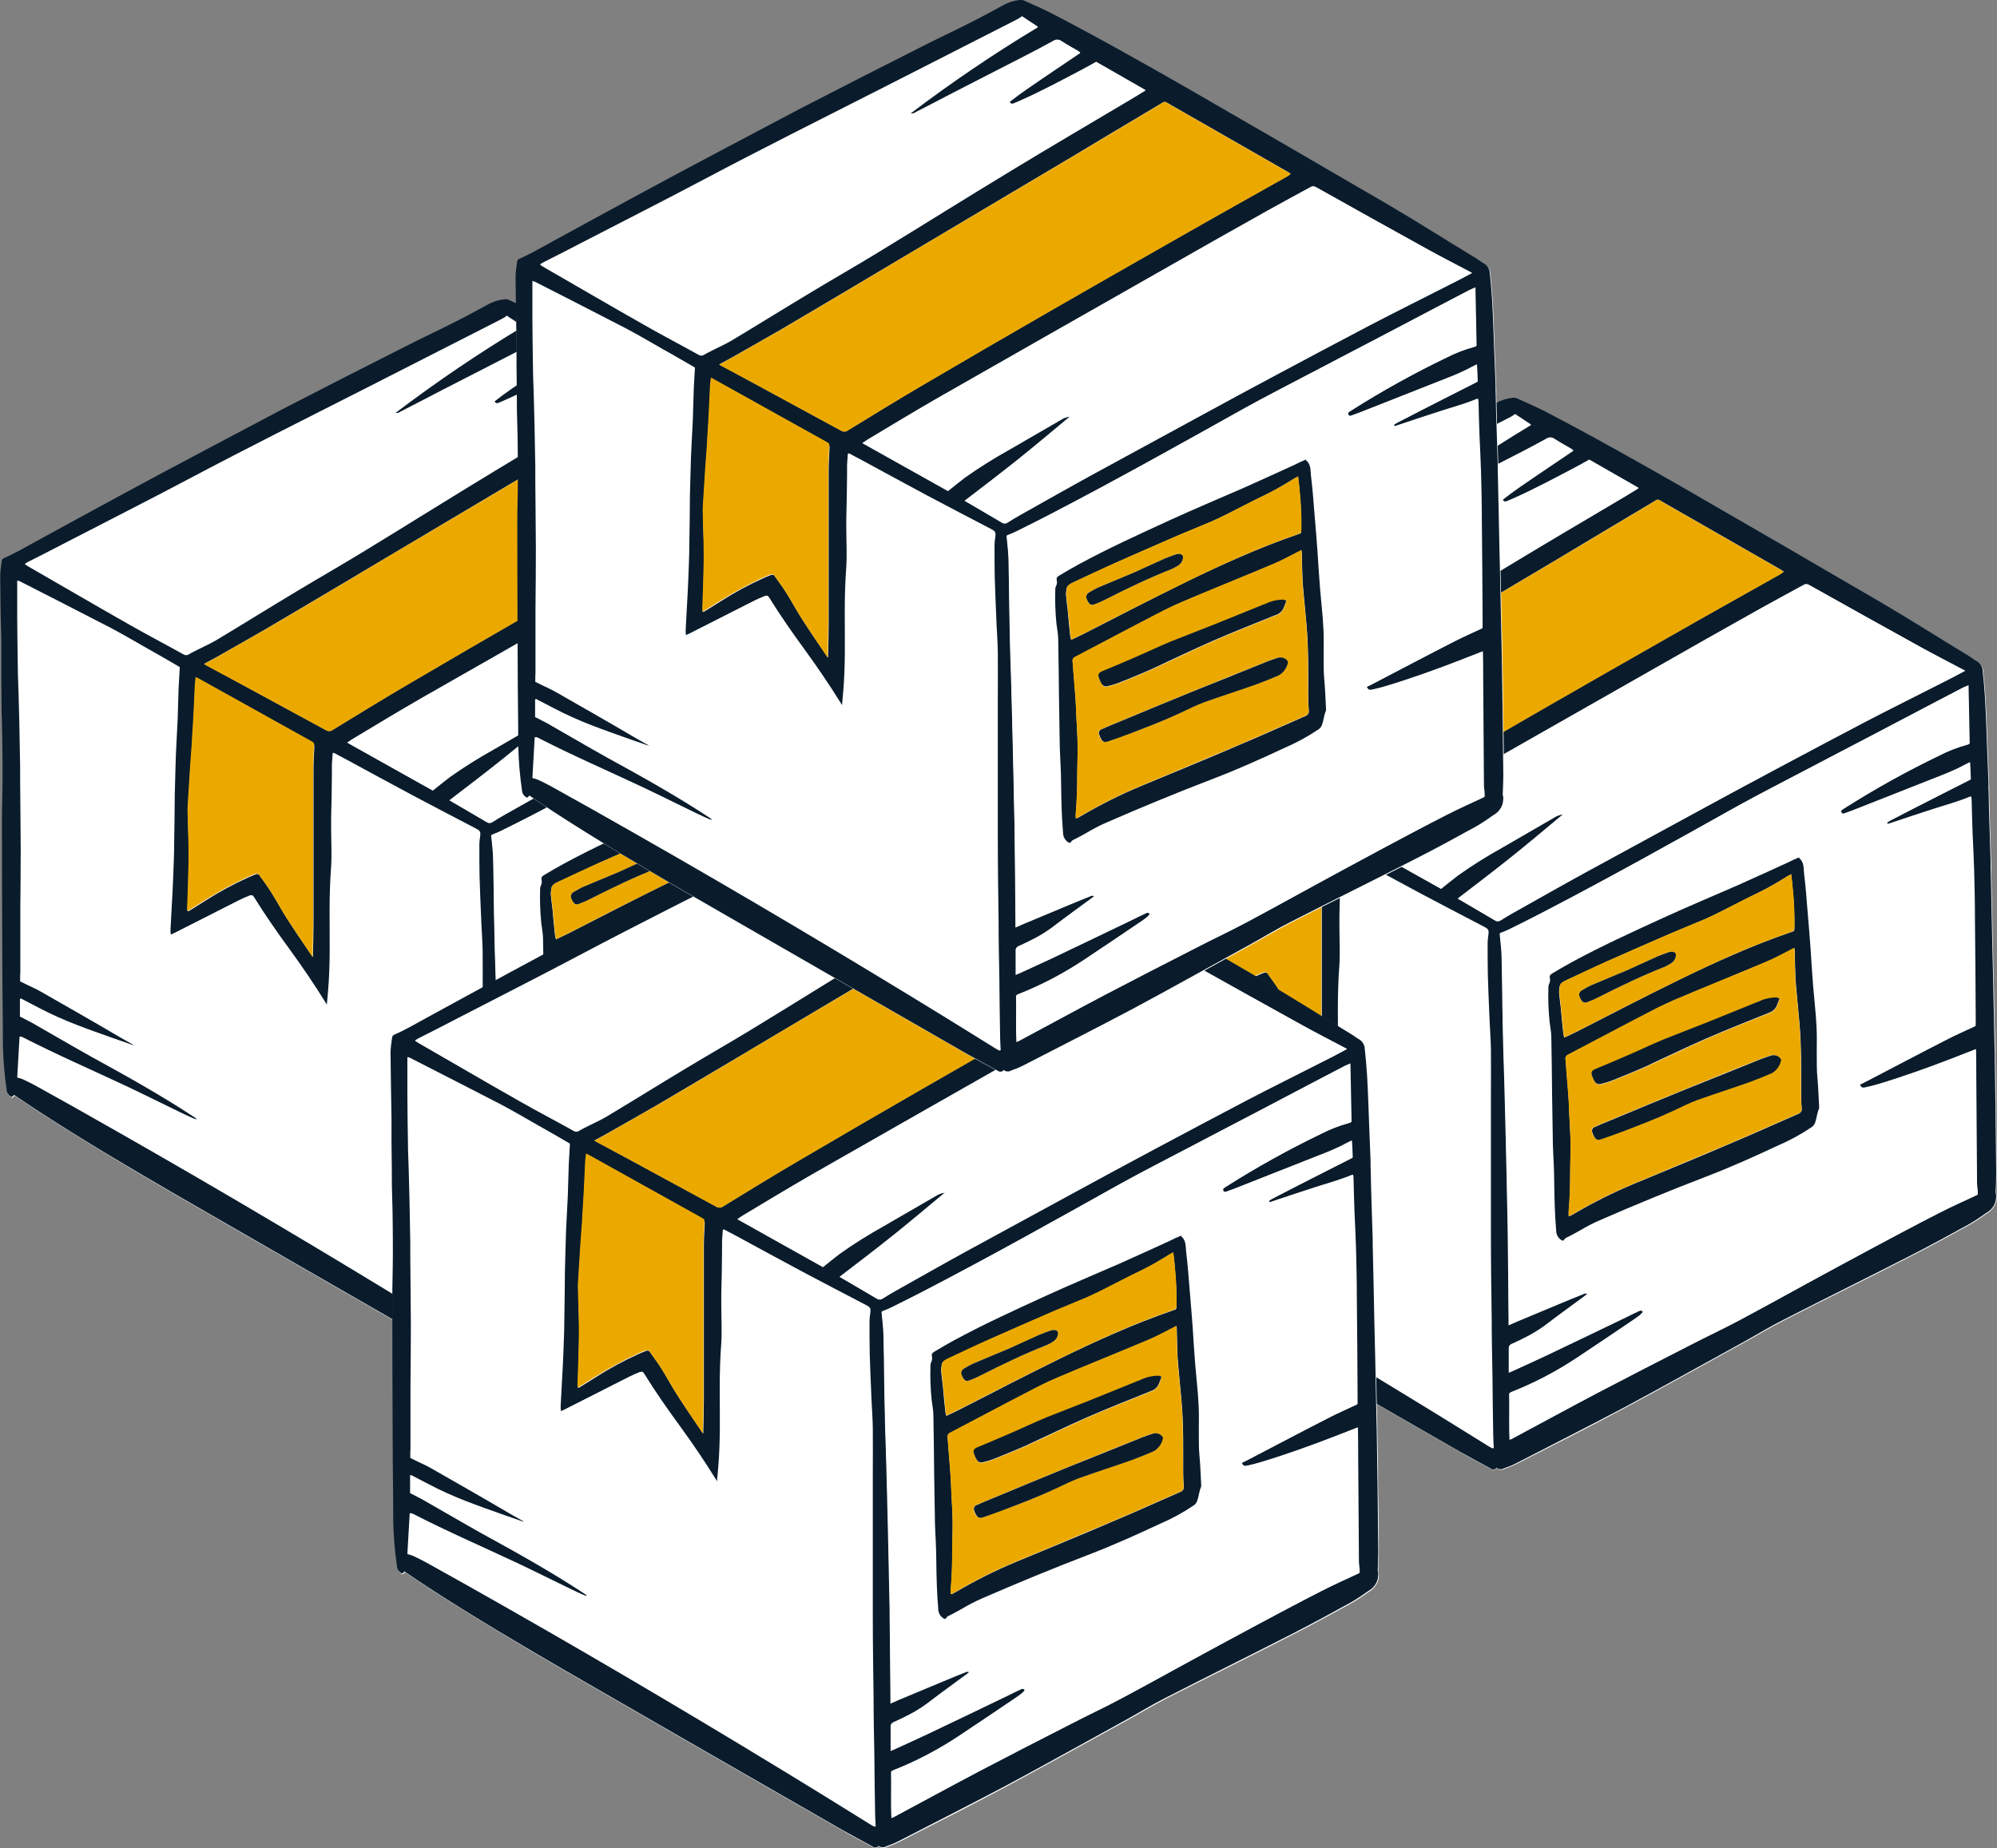
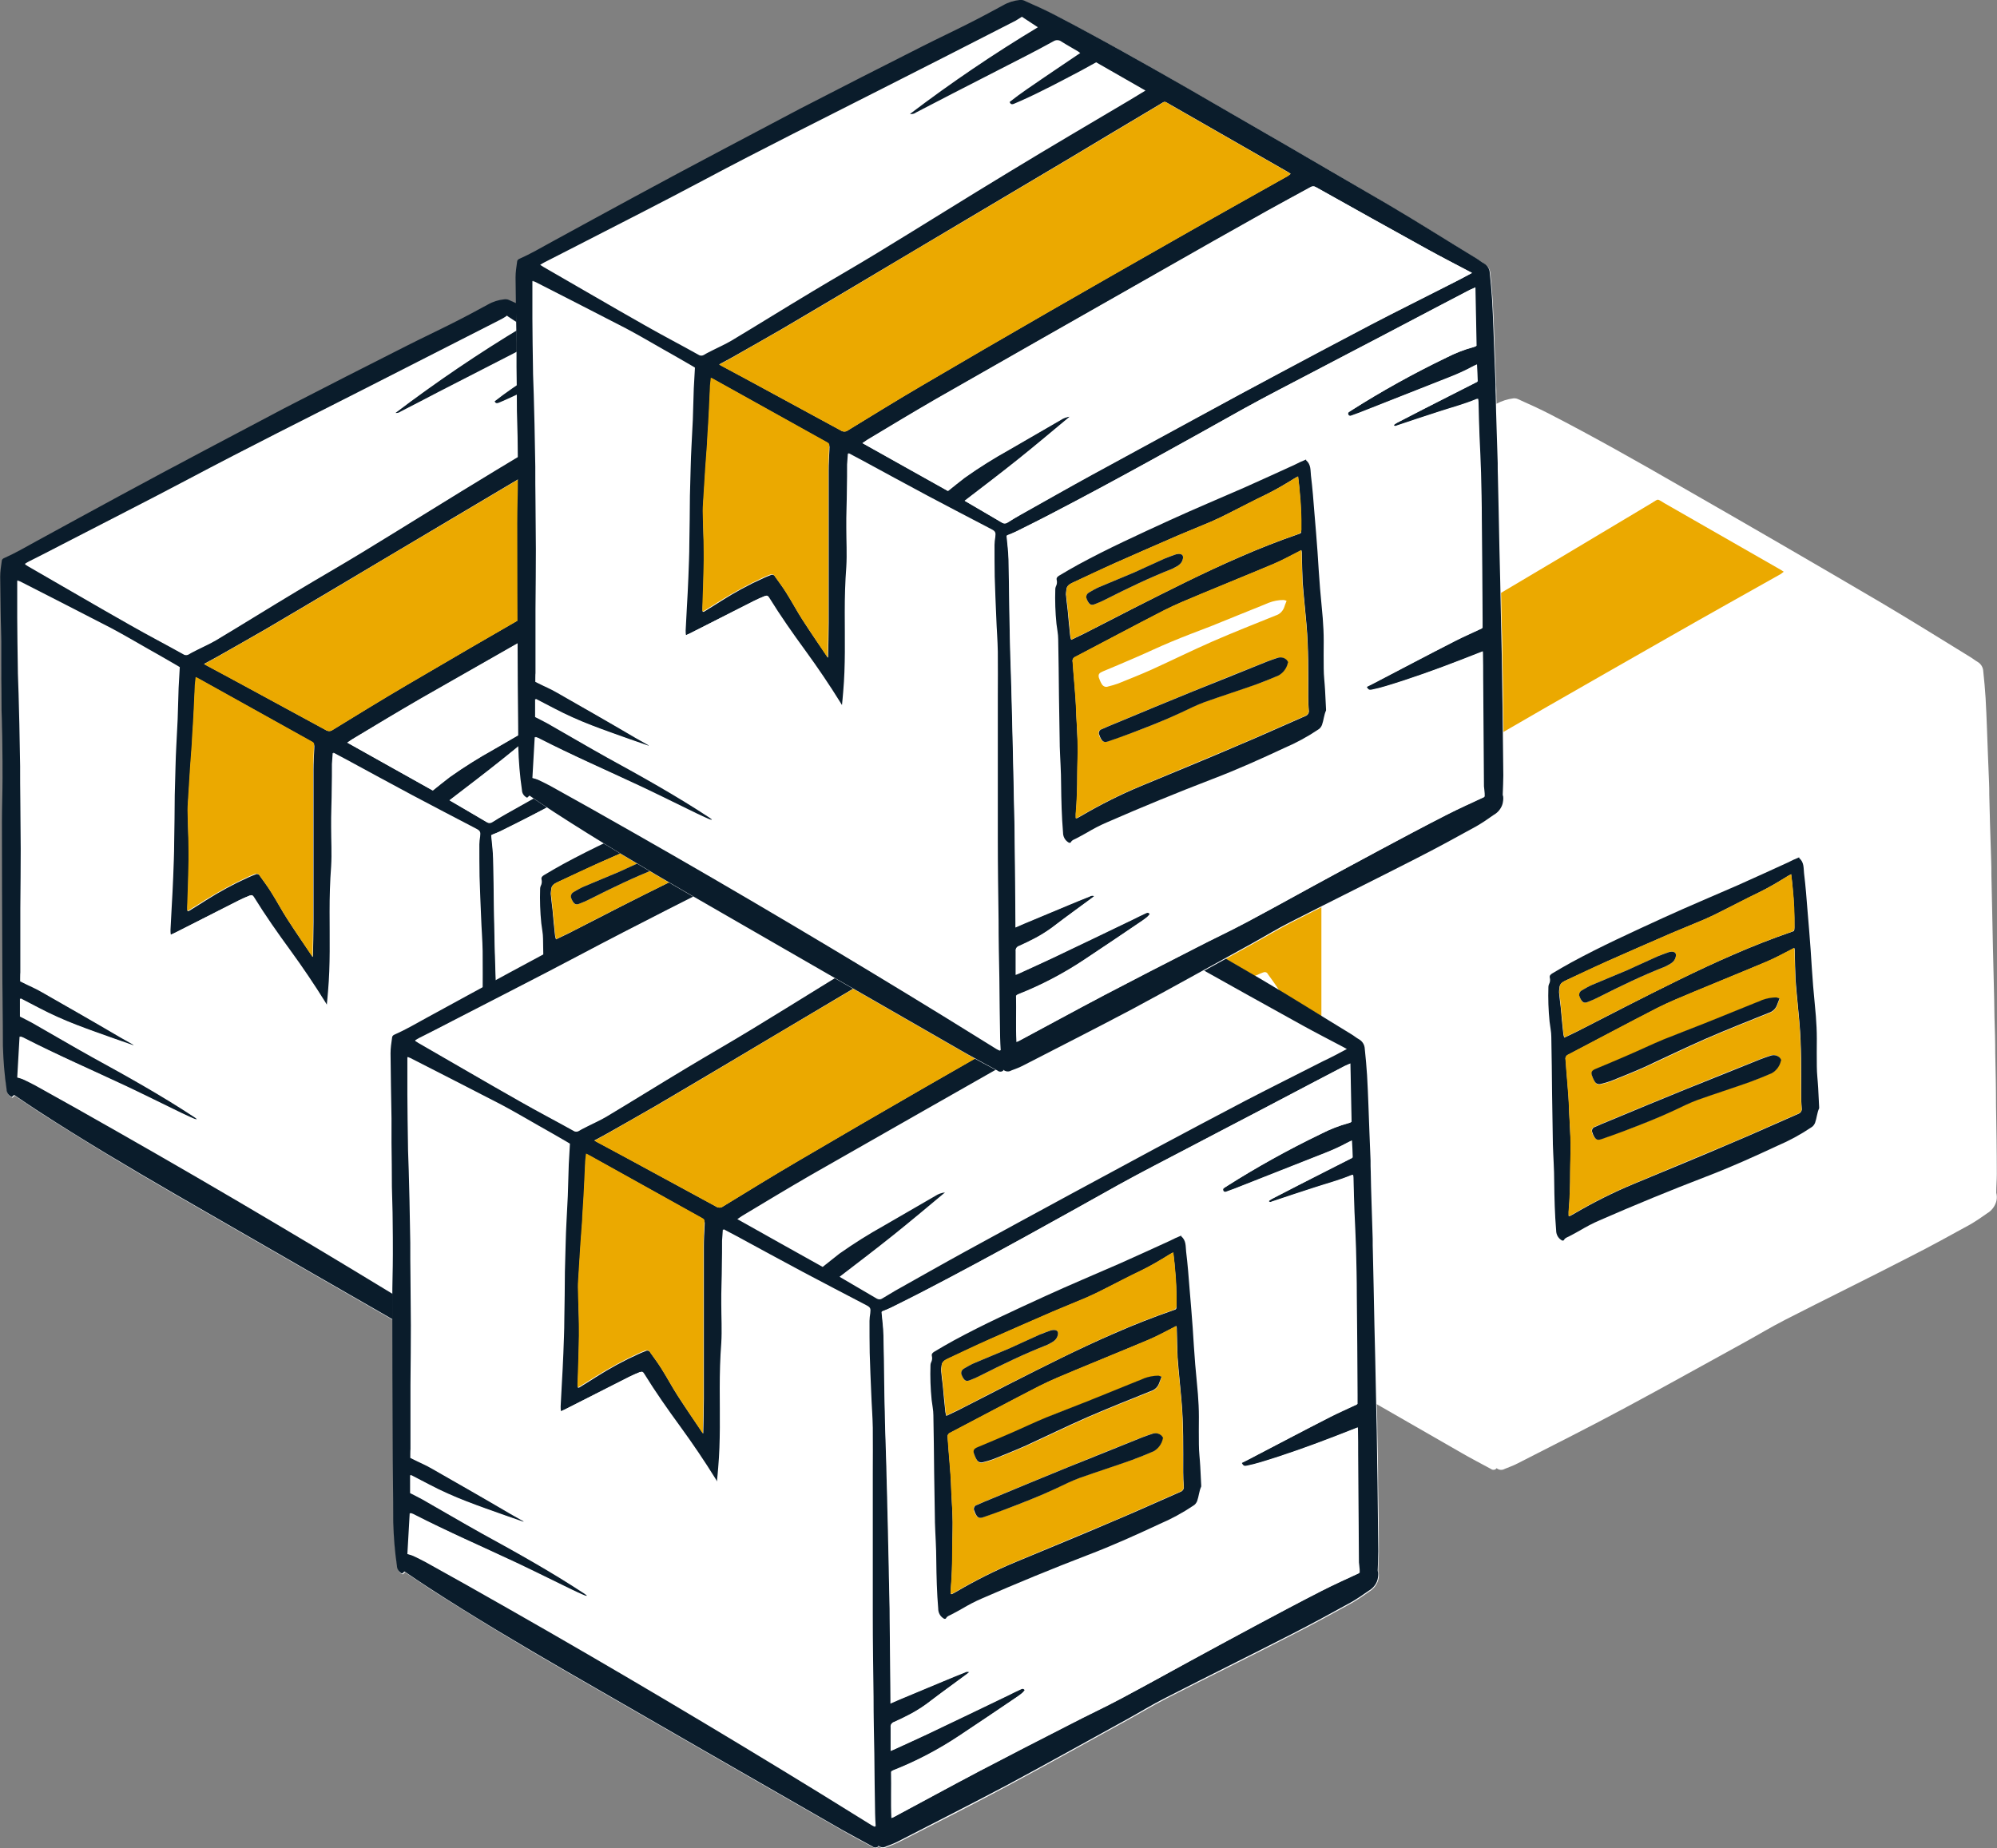
<svg xmlns="http://www.w3.org/2000/svg" version="1.1" viewBox="0 0 1031.9 955.2">
  <rect x="0" y="0" width="1031.9" height="955.2" fill="#808080" stroke="none" />
  <defs>
    <style>
      .cls-1 {
        fill: #0a1c2b;
      }

      .cls-2 {
        fill: #fff;
      }

      .cls-3 {
        fill: #eba900;
      }
    </style>
  </defs>
  <g>
    <g id="Layer_1">
      <g>
        <g id="Group_9030">
          <g id="Group_9029-3">
            <path id="Path_28348-3" class="cls-2" d="M252.2,707.9c1.2,1.1,2.9,1.3,4.3.5,2.2-.9,4.5-1.7,6.6-2.8,18.6-9.5,37.3-18.9,55.7-28.8,20.7-11.1,41.2-22.6,61.8-33.9,6.9-3.8,13.5-7.8,20.5-11.4,21.5-11,43.2-21.6,64.7-32.7,10.5-5.3,20.8-11,31-16.6,3.1-1.8,6.1-3.8,9-5.9,2.2-1.3,3.8-3.3,4.6-5.7.4-1.3.5-2.6.3-4,0-.3-.2-.6-.2-1,0-3.2.3-6.5.3-9.7,0-11.8-.2-23.7-.4-35.4,0-9-.2-17.9-.4-26.9,0-6.2-.2-12.3-.4-18.5-.1-6.5-.2-13-.4-19.5-.1-5.5-.3-11-.4-16.5-.1-6.6-.3-13.2-.4-19.7-.1-6-.3-12.1-.4-18.1,0-2.3,0-4.6-.1-6.9-.2-6.3-.4-12.6-.6-18.9-.1-5.2-.3-10.4-.4-15.7,0-2,0-3.9-.1-5.9-.2-5-.4-10-.6-15-.2-4.6-.3-9.1-.5-13.6-.2-5.1-.4-10.3-.7-15.4-.3-4.6-.7-9.2-1.2-13.8-.1-2-1.2-3.8-2.9-4.8-1.4-.8-2.7-1.9-4.1-2.7-15.3-9.4-30.5-18.9-45.9-28-34.2-20.1-68.5-40-102.9-59.7-22.7-13.1-45.5-26-68.8-38-5.3-2.7-10.7-5.1-16-7.5-.7-.3-1.6-.4-2.3-.3-3,.4-5.8,1.3-8.5,2.7-5.9,3.2-11.8,6.4-17.8,9.4-7.9,4-16,7.8-23.9,11.8-21.2,10.8-42.4,21.6-63.5,32.4-13.5,7-26.9,14.1-40.3,21.3-15.2,8.1-30.3,16.2-45.4,24.3-14.1,7.6-28.2,15.3-42.2,23-5.7,3.1-11.3,6.4-17.2,9-.5.3-.8.8-.9,1.4-.5,2.7-.7,5.4-.8,8.1,0,11.2.2,22.4.3,33.6v12.6c.2,7.6.3,15.2.4,22.8,0,5.9.3,11.8.4,17.7,0,5.8.2,11.6.1,17.3,0,7.7-.4,15.3-.3,23,0,24.2.1,48.5.2,72.8,0,14.2.3,28.4.3,42.6.2,7.5.8,15,1.9,22.5,0,1.8,1.1,3.3,2.7,4,.5-.4.9-.8,1.2-1.1,4.3,2.9,8.5,5.7,12.7,8.5,23.2,14.9,46.8,29.1,70.7,42.9,47.6,27.5,95.3,54.9,143,82.3,5,2.9,10.2,5.6,15.4,8.4.9.7,2.2.6,2.9-.3" />
            <path id="Path_28349-3" class="cls-1" d="M252.2,707.9c-.8.9-2.2.9-3.1.1-5.1-2.8-10.3-5.5-15.4-8.4-47.7-27.4-95.4-54.8-143-82.3-23.8-13.8-47.6-27.9-70.7-42.9-4.2-2.7-8.4-5.6-12.7-8.5-.3.3-.8.7-1.2,1.1-1.6-.7-2.7-2.3-2.7-4-1.1-7.4-1.7-15-1.9-22.5,0-14.2-.3-28.4-.3-42.6-.1-24.2-.2-48.5-.2-72.8,0-7.7.3-15.3.3-23,0-5.8,0-11.6-.1-17.3,0-5.9-.3-11.8-.4-17.7,0-7.5-.1-15.2-.2-22.8v-12.6c-.2-11.2-.4-22.4-.5-33.6,0-2.7.4-5.4.8-8.1,0-.6.4-1.1.9-1.4,5.9-2.6,11.6-5.9,17.2-9,14-7.6,28.1-15.4,42.2-23,15.1-8.2,30.3-16.3,45.4-24.3,13.4-7.1,26.9-14.2,40.3-21.3,21.1-10.9,42.3-21.7,63.5-32.4,7.9-4,16-7.8,23.9-11.8,6-3,11.9-6.2,17.8-9.4,2.6-1.5,5.5-2.4,8.5-2.7.8-.1,1.6,0,2.3.3,5.4,2.4,10.8,4.8,16,7.5,23.3,12.1,46.1,25,68.8,38,34.4,19.8,68.7,39.7,102.9,59.7,15.5,9.1,30.6,18.7,45.9,28,1.4.8,2.6,1.9,4.1,2.7,1.7,1,2.8,2.8,2.9,4.8.5,4.6.9,9.2,1.2,13.8.3,5.1.5,10.3.7,15.4.2,4.6.3,9.1.5,13.6.2,5,.4,10,.6,15,0,2,0,3.9.1,5.9.1,5.2.2,10.4.4,15.7.2,6.3.4,12.6.6,18.9,0,2.3,0,4.6.1,6.9.1,6,.3,12.1.4,18.1.1,6.6.3,13.2.4,19.7.1,5.5.3,11,.4,16.5.1,6.5.3,13,.4,19.5.1,6.2.3,12.3.4,18.5.1,9,.3,17.9.4,26.9.1,11.8.3,23.7.4,35.4,0,3.2-.2,6.5-.3,9.7,0,.3,0,.7.2,1,.2,1.3,0,2.7-.3,4-.7,2.4-2.4,4.5-4.6,5.7-2.9,2.1-5.9,4.1-9,5.9-10.3,5.7-20.6,11.3-31,16.6-21.5,11-43.2,21.7-64.7,32.7-7,3.5-13.6,7.6-20.5,11.4-20.6,11.3-41.1,22.8-61.8,33.9-18.5,9.8-37.1,19.2-55.7,28.8-2.1,1.1-4.3,2-6.6,2.8-1.3.8-3,.6-4.2-.5M8.9,299.9v2.4c0,5.7,0,11.4,0,17.1,0,8.4.2,16.8.3,25.2,0,4.7.3,9.4.4,14,.1,5.2.3,10.4.4,15.7.1,7.2.3,14.4.4,21.6,0,5.9,0,11.8.1,17.7,0,8.4.2,16.7.2,25.1s-.1,20.5-.2,30.8v33.2c-.1,0-.1,4.5-.1,4.5.4.2.8.4,1.2.6,3.3,1.7,6.8,3.1,10,5,13.5,7.7,27,15.4,40.4,23.3,2.3,1.3,4.6,2.6,6.9,3.9,0,.1,0,.2-.1.4-6.6-2.3-13.3-4.6-19.9-7s-13.1-4.8-19.5-7.7c-6.4-2.9-12.5-6.3-19.1-9.6v9.3c2.1,1.1,4.2,2.1,6.2,3.2,10.4,5.9,20.7,12,31.1,17.8,17.9,9.8,35.8,19.8,52.8,31,.4.3.8.6,1.2.9,0,.1,0,.3-.1.4-.7-.2-1.3-.4-2-.6-2.1-.9-4.1-1.9-6.1-2.8-9.4-4.6-18.9-9.3-28.4-13.8-17.8-8.4-35.8-16.3-53.4-25.2-.5-.2-1-.4-1.5-.5-.4,7.2-.8,14.2-1.2,21.1,1.1.3,2.3.6,3.3,1.1,2,.9,4,2,6,3,14.4,8,28.7,16,43,24.2,54.3,30.9,108,62.8,161.2,95.5,8.8,5.4,17.5,10.9,26.3,16.3.5.3,1,.5,1.8.9,0-2.4-.3-4.4-.3-6.5-.1-10.3-.3-20.6-.4-30.9-.1-9.9-.3-19.8-.4-29.7-.1-14.2-.3-28.4-.4-42.6,0-24.4,0-48.8,0-73.2,0-7.7,0-15.5,0-23.2,0-5.9-.5-11.8-.8-17.7-.3-7-.6-14-.8-21-.1-5.5-.1-11-.1-16.5,0-1.3.1-2.7.4-4,.4-2.4.1-3-2-4.1-10.9-5.7-21.9-11.4-32.8-17.2-11.5-6.1-22.8-12.3-34.2-18.5-2.2-1.2-4.4-2.3-6.8-3.6-.1,2.1-.3,3.9-.4,5.7,0,4.2,0,8.3-.1,12.4,0,6.8-.4,13.6-.3,20.4,0,6.7.4,13.4,0,20.1-.6,7.8-.8,15.6-.8,23.4,0,13.7.4,27.4-.8,41.1-.2,2.3-.4,4.8-.7,7.6-.5-.8-.8-1.2-1-1.6-5.7-9.3-11.8-18.2-18.2-27-6.5-9-12.9-18-18.7-27.4-.3-.8-1.1-1.2-2-1-.1,0-.3.1-.4.2-1.8.7-3.5,1.5-5.2,2.3-11,5.6-22,11.2-33.1,16.8-.7.3-1.4.7-2.4,1.1-.1-.8-.2-1.7-.2-2.5.2-3.8.4-7.6.6-11.4.3-5.3.6-10.6.8-15.9.2-5.9.4-11.8.5-17.7.1-8.2.1-16.5.3-24.6,0-5,.2-10,.4-15,0-3.5.3-6.9.4-10.4.2-4.6.5-9.2.7-13.8.2-5.4.3-10.9.5-16.3.1-3.6.4-7.1.6-10.7-.7-.4-1.4-.8-2-1.2-4.8-2.7-9.6-5.5-14.5-8.3-6.3-3.6-12.5-7.3-19-10.7-15.5-8.1-31.1-16-46.8-24-.5-.4-1-.7-1.6-.9M254,431.6c.3,4.2.9,8.1,1,12,.2,8.4.3,16.8.4,25.3,0,6.7.2,13.3.4,19.9,0,4.4.3,8.8.4,13.2.1,4.8.3,9.6.4,14.4.1,5.3.3,10.6.4,15.9.1,5.6.3,11.3.4,16.9.1,6.3.3,12.6.4,18.9.1,7.2.3,14.5.4,21.8l.4,41.6v2.4c1.7-.7,3.1-1.4,4.6-2,7.5-3.1,15-6.3,22.5-9.4,3.8-1.6,7.5-3.1,11.3-4.6.7-.5,1.6-.5,2.4-.2-.8.7-1.5,1.2-2.2,1.7-5.9,4.4-11.8,8.6-17.7,13.1-3.3,2.6-6.8,4.9-10.5,6.9-2.8,1.5-5.7,2.9-8.6,4.2-1.1.3-1.9,1.4-1.7,2.5,0,3.5,0,7.1,0,10.6s0,1,0,1.7c.6-.2,1.1-.4,1.5-.6,5.9-2.7,11.9-5.3,17.8-8.2,13.7-6.6,27.4-13.1,41.1-19.7,2.2-1.1,4.4-2.2,6.6-3.2.6-.3,1.5-.9,2.3.3-.4.6-.9,1.1-1.4,1.6-1,.8-2,1.6-3.1,2.3-9.8,6.7-19.7,13.3-29.6,19.9-10.7,7.1-22.1,13.1-34,17.8-.3.2-.6.3-.9.5,0,8-.1,16,.2,24,.4-.1.7-.2,1-.4,14.7-7.9,29.4-15.9,44.2-23.7,15.6-8.2,31.3-16.3,47.1-24.3,8.9-4.6,17.9-8.8,26.7-13.5,11.7-6.1,23.2-12.6,34.7-18.9,11.4-6.2,22.8-12.3,34.2-18.5,11.5-6.1,22.9-12.2,34.4-18.1,6.3-3.2,12.7-6.1,19.4-9.2,0-1,0-2.2-.2-3.5,0-.6-.2-1.2-.2-1.8-.1-18.6-.3-37.2-.4-55.8,0-4.3,0-8.6-.1-12.8,0-.3,0-.7-.1-1.2-3.8,1.5-7.4,2.9-11,4.3-12.9,5-25.9,9.7-39.2,13.7-2.3.7-4.7,1.3-7.1,1.8-1.4.3-1.9,0-2.7-1.5,1.3-.6,2.6-1.3,4-2,14-7.3,28-14.7,42.1-21.9,4.5-2.3,9.2-4.3,13.8-6.5v-4.6c-.1-17.2-.2-34.4-.4-51.6,0-8-.2-16-.4-24-.2-6.4-.5-12.7-.8-19.1-.2-5.8-.4-11.7-.5-17.5,0-.5-.1-1.1-.2-1.6-.3,0-.6,0-.9.1-6.2,2.6-12.7,4.3-19.1,6.4-7.3,2.3-14.5,4.8-21.8,7.2-.5.1-1.1.8-1.8-.2.6-.5,1.2-.9,1.9-1.3,9.3-4.8,18.5-9.5,27.7-14.2,4.6-2.3,9.2-4.7,13.8-7-.1-2.9-.2-5.7-.4-8.8-1,.5-1.7.7-2.3,1.1-3.9,2.1-7.9,3.9-12,5.5-15.5,6.1-30.9,12.2-46.4,18.3-1.5.6-2.9,1-4.4,1.6-.5.2-1,0-1.3-.4,0,0,0,0,0-.1-.3-.5-.2-1.1.3-1.4,0,0,0,0,0,0,.4-.3.8-.5,1.2-.8,15.8-10.1,32.3-19.3,49.3-27.4,4.5-2.3,9.3-4.2,14.2-5.5.4-.1.8-.3,1.2-.5-.2-10.1-.4-20-.6-30.2-1.1.5-2,.9-2.9,1.3-5.2,2.7-10.3,5.4-15.5,8.1-10.5,5.5-20.9,11-31.4,16.5-11.6,6.1-23.3,12.1-34.8,18.2-11.6,6.1-23.2,12-34.6,18.3-33.2,18.6-66.4,37.2-100.1,54.7-6,3.1-12,6.1-18,9.1-1.5.7-3.1,1.3-4.6,1.9M494.4,295.9c-.9-.5-1.5-.8-2-1.1-7-3.7-14-7.3-20.9-11.1-19.3-10.7-38.6-21.4-57.8-32.2-.8-.6-1.9-.6-2.8,0-7.4,4.1-14.8,8-22.1,12.1-18.8,10.5-37.5,21.1-56.2,31.8-38.4,21.8-76.8,43.7-115.2,65.6-11.9,6.9-23.7,14-35.5,21.1-.8.5-1.5,1-2.5,1.7,14.9,8.4,29.6,16.6,44.1,24.7,3-2.3,5.8-4.7,8.7-6.9,7.4-5.2,15-10,22.9-14.4l26.6-15.4c1.5-1,3.2-1.6,5-1.8-9.1,7.6-17.9,15-26.9,22.2s-18.2,14.2-27.6,21.4c.2,0,.4.2.7.4,6.2,3.6,12.4,7.3,18.6,10.9.9.5,2,.5,2.8-.1,2.2-1.3,4.3-2.6,6.5-3.9,12.3-6.9,24.6-13.9,37-20.7,18-9.9,36-19.6,54-29.4,14.7-7.9,29.3-15.8,43.9-23.7,15.4-8.2,30.9-16.5,46.4-24.6,13.3-6.9,26.6-13.5,39.9-20.3,4.1-1.9,8-4,12.3-6.3M262.1,163.3c-1.7,1-3.1,2.1-4.7,2.8-22.6,11.6-45.2,23.1-67.9,34.6-30.7,15.6-61.5,30.9-91.9,47.1-21.6,11.5-43.5,22.6-65.3,33.8-5.8,3-11.6,5.9-17.4,8.9-.6.3-1.2.7-2,1.2.7.4,1.2.7,1.6,1,17.6,10.1,35.1,20.4,52.8,30.4,9.1,5.2,18.4,10,27.5,15.1.9.6,2,.5,2.8,0,1.4-.9,3-1.6,4.5-2.4,3.2-1.6,6.5-3.1,9.6-4.9,14-8.4,27.8-17,41.8-25.4,11.3-6.8,22.7-13.3,34-20.2,23-14,45.7-28.3,68.7-42.2,20.4-12.4,41-24.5,61.6-36.7,2.5-1.5,5.1-3.1,7.9-4.8-8.8-5-17.3-9.9-25.5-14.6-2.8,1.5-5.3,2.9-7.8,4.3-10.3,5.4-20.5,10.9-31.1,15.6-1.2.5-2.5,1.1-3.7,1.6-.9.3-1.6.3-2.1-1,5.8-4.6,11.9-8.6,18-12.8,6.1-4.2,12.2-8.2,18.5-12.5-.5-.3-.8-.6-1.1-.8-2.8-1.7-5.8-3.3-8.6-5.1-1.2-.9-2.8-1-4.1-.2-4.3,2.4-8.7,4.7-13.1,7-12.8,6.6-25.6,13.1-38.4,19.7-6.5,3.3-13,6.8-19.5,10.1-.9.7-2.1,1-3.2.8,21.2-16.1,43.3-31.1,66.1-44.8-3-2-5.7-3.8-8.2-5.4M105.5,343.2c.7.4,1.2.7,1.6.9,5.3,2.8,10.5,5.6,15.8,8.5,15.1,8.2,30.2,16.4,45.3,24.6,1.1.8,2.6.9,3.7,0,12.6-7.7,25.2-15.5,38-23,22-12.9,44.1-25.8,66.2-38.5,22.1-12.7,44.2-25.4,66.3-37.9,18.9-10.8,37.9-21.4,56.9-32.1.5-.3.9-.7,1.4-1.1-.8-.5-1.3-.9-1.9-1.2-19.9-11.4-39.8-22.8-59.7-34.2-4.3-2.4-2.8-2.3-6.8,0-15.5,9.2-31,18.5-46.5,27.8-18.9,11.3-38,22.5-56.9,33.8-18.1,10.8-36.1,21.5-54.3,32.3-12.4,7.3-24.7,14.7-37.2,22-8.3,4.8-16.6,9.5-24.9,14.2-2.2,1.3-4.5,2.4-7,3.8M161.6,494.8c0-.2.1-.4.1-.6.1-5.8.3-11.7.3-17.5,0-26.3,0-52.6,0-78.8,0-3.7.2-7.3.4-11,0-.1,0-.3,0-.4q.3-2.3-1.8-3.4c-6.2-3.4-12.3-6.8-18.5-10.3-12.9-7.2-25.9-14.4-38.8-21.6-.6-.3-1.3-.6-2-1-.2,2.1-.4,3.8-.5,5.5-.2,3.6-.3,7.2-.5,10.8-.2,4.6-.5,9.2-.8,13.8,0,1.4,0,2.7-.2,4.1-.3,4.1-.6,8.2-.9,12.3-.3,4.8-.6,9.6-.9,14.4-.1,2.6-.5,5.3-.4,7.9,0,7.1.4,14.1.5,21.2,0,5.8-.2,11.5-.3,17.3,0,3.8-.3,7.6-.4,11.4,0,.6,0,1.3,0,2,.3,0,.5,0,.6,0,2.9-1.8,5.9-3.6,8.8-5.5,7.1-4.5,14.4-8.5,22-11.9,1.2-.6,2.4-1,3.6-1.5.8-.5,1.9-.2,2.4.6,0,0,0,0,0,.1,2,2.8,4.1,5.6,5.9,8.5,2.9,4.6,5.4,9.4,8.4,14,4.2,6.6,8.7,13,13.2,19.7" />
            <path id="Path_28350-3" class="cls-2" d="M8.9,299.9c.6.2,1.1.5,1.7.7,15.6,8,31.2,15.9,46.8,24,6.4,3.4,12.7,7.1,19,10.7,4.8,2.7,9.7,5.5,14.5,8.3.6.4,1.3.7,2,1.2-.2,3.6-.4,7.2-.6,10.7-.2,5.4-.3,10.9-.5,16.3-.2,4.6-.5,9.2-.7,13.8-.2,3.5-.3,6.9-.4,10.4-.1,5-.3,10-.4,15-.1,8.2-.1,16.5-.3,24.6,0,5.9-.3,11.8-.5,17.7-.2,5.3-.5,10.6-.8,15.9-.2,3.8-.4,7.6-.6,11.4,0,.8,0,1.7.2,2.5,1-.4,1.7-.8,2.4-1.1,11-5.6,22-11.2,33.1-16.8,1.7-.9,3.4-1.6,5.2-2.3,1.2-.5,1.7-.2,2.3.8,5.8,9.4,12.2,18.5,18.7,27.4,6.4,8.8,12.5,17.8,18.2,27,.2.4.5.8,1,1.6.2-2.8.5-5.2.7-7.6,1.2-13.7.8-27.4.8-41.1,0-7.8.2-15.6.8-23.4.5-6.7.1-13.4,0-20.1,0-6.8.2-13.6.3-20.4,0-4.2,0-8.3.1-12.4,0-1.8.2-3.6.4-5.7,2.4,1.3,4.6,2.4,6.8,3.6,11.4,6.2,22.8,12.4,34.2,18.5,10.9,5.8,21.9,11.5,32.8,17.2,2.1,1.1,2.3,1.7,2,4.1-.2,1.3-.4,2.7-.4,4,0,5.5,0,11,.1,16.5.2,7,.5,14,.8,21,.2,5.9.7,11.8.8,17.7.1,7.7,0,15.5,0,23.2,0,24.4,0,48.8,0,73.2,0,14.2.2,28.4.4,42.6,0,9.9.2,19.8.4,29.7.1,10.3.2,20.7.4,30.9,0,2,.2,4.1.3,6.5-.8-.4-1.3-.6-1.8-.9-8.8-5.4-17.5-10.9-26.3-16.3-53.2-32.7-107-64.6-161.2-95.5-14.2-8.1-28.6-16.1-43-24.1-2-1.1-4-2.1-6-3-1.1-.4-2.2-.8-3.3-1.1.4-6.9.8-13.9,1.2-21.1.5.1,1,.3,1.5.5,17.5,9,35.5,16.8,53.4,25.2,9.5,4.5,18.9,9.2,28.4,13.8,2,1,4.1,1.9,6.1,2.8.6.3,1.3.5,2,.6,0-.1,0-.3.1-.4-.4-.3-.8-.6-1.2-.9-17.1-11.3-35-21.2-52.8-31-10.5-5.8-20.8-11.8-31.1-17.8-2-1.1-4.1-2.1-6.2-3.2v-9.3c6.5,3.3,12.7,6.8,19.1,9.6,6.4,2.9,12.9,5.3,19.5,7.7,6.6,2.4,13.3,4.7,19.9,7,0-.1,0-.2.1-.4-2.3-1.3-4.6-2.5-6.9-3.9-13.5-7.7-26.9-15.6-40.4-23.3-3.2-1.9-6.7-3.3-10-5-.3-.2-.7-.3-1.2-.6v-37.7c.2-10.3.3-20.5.3-30.8s0-16.7-.2-25.1c0-5.9,0-11.8-.1-17.7,0-7.2-.2-14.4-.4-21.6,0-5.2-.2-10.4-.4-15.7-.1-4.7-.3-9.4-.4-14-.1-8.4-.2-16.8-.3-25.2,0-5.7,0-11.4,0-17.1,0-.8-.1-1.5,0-2.3" />
            <path id="Path_28351-3" class="cls-2" d="M254,431.6c1.5-.6,3.1-1.2,4.6-2,6-3,12-5.9,18-9.1,33.7-17.5,66.9-36.1,100.1-54.6,11.4-6.3,23-12.3,34.5-18.3,11.6-6.1,23.2-12.1,34.8-18.2,10.5-5.5,20.9-11,31.4-16.5,5.2-2.7,10.3-5.4,15.5-8.1.9-.4,1.8-.8,2.9-1.3.2,10.2.4,20.2.6,30.2-.4.2-.8.4-1.2.5-4.9,1.3-9.7,3.2-14.2,5.5-16.9,8.2-33.4,17.3-49.3,27.4-.4.2-.8.5-1.2.8-.5.3-.6.9-.3,1.4.2.5.7.8,1.2.6,0,0,0,0,.1,0,1.5-.5,2.9-1,4.4-1.6,15.5-6.1,30.9-12.2,46.4-18.3,4.1-1.6,8.2-3.4,12-5.5.6-.3,1.3-.6,2.3-1.1.1,3.1.2,5.9.4,8.8-4.6,2.3-9.2,4.7-13.8,7-9.3,4.7-18.5,9.4-27.7,14.2-.7.4-1.3.8-1.9,1.3.7.9,1.3.3,1.8.2,7.3-2.4,14.5-4.9,21.8-7.2,6.4-2.1,12.9-3.7,19.1-6.4.3,0,.6-.1.9-.1,0,.6.2,1.1.2,1.6.2,5.8.3,11.7.5,17.5.2,6.4.6,12.7.8,19.1.2,8,.3,16,.4,24,.1,17.2.3,34.4.4,51.6v4.6c-4.6,2.2-9.3,4.2-13.8,6.5-14.1,7.2-28.1,14.6-42.1,21.9-1.3.7-2.6,1.3-4,2,.8,1.5,1.3,1.9,2.7,1.5,2.4-.5,4.8-1.1,7.1-1.8,13.3-4,26.3-8.7,39.2-13.7,3.6-1.4,7.2-2.8,11-4.3,0,.5.1.8.1,1.2,0,4.3,0,8.6.1,12.8.1,18.6.3,37.2.4,55.8,0,.6.1,1.2.2,1.8,0,1.3.1,2.5.2,3.5-6.7,3.1-13.1,6-19.4,9.2-11.6,5.9-23,12-34.4,18.1-11.5,6.1-22.8,12.3-34.2,18.5-11.6,6.3-23.1,12.7-34.7,18.9-8.8,4.7-17.9,8.9-26.7,13.5-15.7,8-31.4,16.1-47.1,24.3-14.8,7.8-29.4,15.8-44.2,23.7-.2,0-.5.2-1,.4-.4-8.1,0-16.1-.2-24,.3-.2.6-.4.9-.5,12-4.7,23.4-10.6,34.1-17.8,9.9-6.6,19.7-13.2,29.6-19.9,1.1-.7,2.1-1.5,3.1-2.3.5-.5,1-1,1.4-1.6-.8-1.2-1.6-.6-2.3-.3-2.2,1-4.4,2.1-6.6,3.2-13.7,6.6-27.4,13.2-41.1,19.7-5.9,2.8-11.8,5.4-17.8,8.2-.4.2-.8.3-1.5.6,0-.7,0-1.2,0-1.7,0-3.5,0-7.1,0-10.6-.2-1.2.6-2.3,1.7-2.5,2.9-1.3,5.8-2.7,8.6-4.2,3.7-2,7.2-4.3,10.5-6.9,5.8-4.5,11.8-8.7,17.7-13.1.7-.5,1.3-1.1,2.2-1.7-.8-.3-1.7-.3-2.4.2-3.8,1.5-7.5,3-11.3,4.6-7.5,3.1-15,6.3-22.5,9.4-1.4.6-2.8,1.2-4.6,2v-2.4c-.1-13.9-.2-27.7-.4-41.6,0-7.2-.2-14.5-.4-21.8-.1-6.3-.2-12.6-.4-18.9-.1-5.6-.2-11.3-.4-16.9-.1-5.3-.2-10.6-.4-15.9-.1-4.8-.2-9.6-.4-14.4-.1-4.4-.3-8.8-.4-13.2-.1-6.7-.3-13.3-.4-19.9-.1-8.4-.2-16.8-.4-25.3-.1-4-.6-7.9-1-12.1M408.7,392.7c-1.9.8-3.9,1.7-6,2.6-8.6,3.9-17.1,7.9-25.8,11.7-12.8,5.7-25.7,11-38.4,16.8-16.1,7.3-32.2,14.7-47.8,23.2-3.3,1.8-6.5,3.7-9.7,5.6-.8.4-1.6,1-1.3,2.1.3,1.2.1,2.4-.4,3.5-.2.4-.3.9-.3,1.4-.2,6,0,11.9.6,17.9.2,2.6.8,5.2.9,7.9.2,9.9.3,19.8.4,29.7.1,8.3.3,16.7.4,25v.6c.2,6.6.6,13.1.7,19.7.1,8.3.3,16.6,1,25,0,1.9,1,3.7,2.5,4.8.6.4,1.2.5,1.6,0,.6-1.1,1.7-1.3,2.6-1.8,1.9-1,3.9-2,5.7-3.1,3.2-2,6.6-3.7,10.1-5.2,18.1-7.8,36.3-15.4,54.8-22.5,12.6-4.8,24.8-10.3,37-16,6.1-2.7,11.9-5.9,17.5-9.5.9-.6,1.6-1.4,2-2.4.9-2.4,1-5.1,2.1-7.5,0-.2,0-.4,0-.6-.1-3.3-.3-6.6-.5-9.9-.2-3.7-.6-7.4-.7-11.2,0-4.8.1-9.5,0-14.2,0-3.9-.2-7.9-.5-11.8-.4-5.1-1-10.2-1.4-15.4-.5-6.3-.8-12.6-1.3-18.9-.5-6.7-1-13.4-1.6-20-.5-6.5-1.1-13-1.8-19.4-.3-2.6.2-5.6-2.4-7.8" />
            <path id="Path_28352-3" class="cls-2" d="M494.4,295.9c-4.3,2.3-8.2,4.4-12.2,6.4-13.3,6.8-26.7,13.4-39.9,20.3-15.5,8.1-31,16.4-46.4,24.6-14.7,7.8-29.3,15.7-43.9,23.7-18,9.8-36,19.6-54,29.4-12.4,6.8-24.7,13.8-37,20.7-2.2,1.2-4.3,2.5-6.5,3.9-.8.6-2,.7-2.8.1-6.2-3.7-12.4-7.3-18.6-10.9-.2-.1-.5-.2-.7-.4,9.4-7.2,18.6-14.2,27.6-21.4,9-7.2,17.7-14.7,26.9-22.2-1.8.2-3.5.8-5,1.8l-26.6,15.4c-7.9,4.4-15.6,9.2-22.9,14.4-2.9,2.2-5.7,4.5-8.7,6.9-14.5-8.1-29.1-16.4-44.1-24.7,1-.7,1.8-1.2,2.5-1.7,11.8-7.1,23.6-14.2,35.5-21.1,38.3-21.9,76.7-43.8,115.2-65.6,18.7-10.6,37.4-21.2,56.2-31.8,7.3-4.1,14.8-8,22.1-12.1.9-.5,1.9-.5,2.8,0,19.2,10.8,38.5,21.5,57.8,32.2,6.9,3.8,13.9,7.4,20.9,11.1.7.3,1.3.6,1.9,1" />
            <path id="Path_28353-3" class="cls-2" d="M262.1,163.3c2.4,1.6,5.1,3.4,8,5.3-22.8,13.7-44.9,28.7-66.1,44.8,1.1.2,2.3-.1,3.2-.8,6.5-3.3,13-6.7,19.5-10.1,12.8-6.6,25.6-13.1,38.4-19.7,4.4-2.3,8.8-4.6,13.1-7,1.3-.8,2.9-.7,4.1.2,2.8,1.8,5.7,3.4,8.6,5.1.3.2.6.4,1.1.8-6.2,4.3-12.4,8.4-18.5,12.5s-12.2,8.2-18,12.8c.4,1.3,1.2,1.3,2.1,1,1.3-.5,2.5-1.1,3.7-1.6,10.6-4.7,20.8-10.2,31.1-15.6,2.5-1.3,5-2.7,7.8-4.3,8.2,4.7,16.7,9.6,25.5,14.6-2.8,1.8-5.3,3.3-7.9,4.8-20.5,12.2-41.1,24.3-61.6,36.7-23,14-45.8,28.2-68.7,42.2-11.3,6.9-22.7,13.4-34,20.2-14,8.4-27.8,17-41.8,25.4-3.1,1.9-6.4,3.3-9.6,4.9-1.5.7-3,1.5-4.5,2.4-.8.6-1.9.7-2.8,0-9.2-5-18.4-9.9-27.5-15.1-17.6-10-35.2-20.2-52.8-30.4-.4-.2-.9-.5-1.6-1,.8-.5,1.4-.9,2-1.2,5.8-2.9,11.7-5.9,17.4-8.9,21.8-11.3,43.6-22.3,65.3-33.8,30.4-16.1,61.2-31.5,91.9-47.1,22.6-11.5,45.2-23,67.9-34.6,1.7-.8,3.3-1.7,4.8-2.8" />
            <path id="Path_28354-3" class="cls-3" d="M105.5,343.2c2.5-1.4,4.8-2.5,7-3.8,8.3-4.8,16.6-9.4,24.9-14.2,12.4-7.3,24.8-14.6,37.2-22,18.1-10.8,36.1-21.6,54.3-32.3,18.9-11.3,38-22.5,56.9-33.8,15.5-9.2,31-18.6,46.5-27.8,4.1-2.4,2.5-2.5,6.8,0,19.9,11.4,39.8,22.8,59.7,34.2.6.3,1.1.7,1.9,1.2-.6.4-1,.8-1.4,1.1-19,10.7-38,21.3-56.9,32.1-22.1,12.6-44.2,25.2-66.3,37.9-22.1,12.7-44.2,25.6-66.2,38.5-12.8,7.5-25.4,15.3-38,23-1.1.8-2.6.7-3.7,0-15.1-8.2-30.2-16.4-45.3-24.6-5.2-2.8-10.5-5.6-15.8-8.5-.5-.3-1.1-.6-1.6-.9" />
            <path id="Path_28355-3" class="cls-3" d="M161.6,494.8c-4.5-6.7-8.9-13.2-13.2-19.8-2.9-4.6-5.5-9.4-8.4-14-1.8-2.9-3.9-5.7-5.9-8.5-.4-.9-1.5-1.2-2.3-.8,0,0,0,0-.1,0-1.2.5-2.4.9-3.6,1.5-7.6,3.5-14.9,7.5-22,11.9-2.9,1.9-5.9,3.7-8.8,5.5,0,0-.2,0-.6,0v-2c.1-3.8.3-7.6.4-11.4.1-5.8.4-11.5.3-17.3,0-7.1-.4-14.1-.5-21.2,0-2.6.3-5.3.4-7.9.3-4.8.6-9.6.9-14.4.3-4.1.6-8.2.9-12.3,0-1.4.1-2.7.2-4.1.3-4.6.6-9.2.8-13.8.2-3.6.3-7.2.5-10.8,0-1.8.3-3.5.5-5.5.7.3,1.4.6,2,1,12.9,7.2,25.9,14.4,38.8,21.6l18.5,10.3c2.1,1.1,2.1,1.2,1.8,3.4,0,.1,0,.3,0,.4-.1,3.7-.4,7.3-.4,11,0,26.3,0,52.6,0,78.8,0,5.8-.2,11.7-.3,17.5,0,.2,0,.4-.1.6" />
            <path id="Path_28356-3" class="cls-1" d="M408.7,392.7c2.6,2.2,2.2,5.2,2.5,7.9.8,6.5,1.3,12.9,1.8,19.4.6,6.7,1.1,13.4,1.6,20,.4,6.3.8,12.6,1.3,18.9.4,5.1,1,10.2,1.4,15.4.3,3.9.5,7.8.5,11.8,0,4.8-.1,9.5,0,14.2,0,3.7.5,7.4.7,11.2.2,3.3.3,6.6.5,9.9,0,.2,0,.4,0,.6-1.1,2.4-1.2,5-2.1,7.5-.4,1-1.1,1.9-2,2.4-5.5,3.7-11.4,6.9-17.5,9.5-12.2,5.7-24.4,11.2-37,16-18.5,7.1-36.7,14.6-54.8,22.5-3.5,1.5-6.9,3.3-10.1,5.2-1.9,1.1-3.8,2.1-5.7,3.1-.9.5-2,.7-2.6,1.8-.3.6-1,.5-1.6,0-1.6-1.1-2.5-2.9-2.5-4.9-.7-8.3-.9-16.6-1-25,0-6.6-.5-13.1-.7-19.7v-.6c-.1-8.3-.3-16.7-.4-25-.1-9.9-.2-19.8-.4-29.7,0-2.6-.6-5.2-.9-7.9-.6-5.9-.8-11.9-.6-17.9,0-.5.1-.9.3-1.4.6-1.1.7-2.3.4-3.5-.2-1,.5-1.6,1.3-2.1,3.2-1.9,6.4-3.8,9.7-5.6,15.6-8.5,31.7-15.8,47.8-23.2,12.7-5.8,25.6-11.2,38.4-16.8,8.6-3.8,17.2-7.8,25.8-11.7,1.9-1,3.9-1.9,5.9-2.7M406.1,439.2c-.8.4-1.4.8-1.9,1-4.1,2.1-8.2,4.3-12.4,6.1-12.4,5.2-25,10.3-37.4,15.5-6.4,2.7-12.8,5.2-19,8.4-15.4,7.9-30.7,16.1-46,24.1-1.1.4-1.7,1.5-1.4,2.6.2,1.8.3,3.5.4,5.3.4,4.6.8,9.2,1.1,13.8.2,2.8.3,5.7.4,8.5.2,5.3.6,10.7.7,16.1,0,4.8-.2,9.6-.2,14.4,0,6.9-.2,13.7-.8,20.5,0,.7,0,1.4,0,2.2.4,0,.5,0,.6,0,.7-.4,1.4-.7,2.2-1.2,9.9-5.8,20.2-11,30.8-15.4,17-7.1,34-14,50.9-21.3,11.5-4.8,22.8-10,34.1-14.9,1.2-.4,2-1.6,1.8-2.8-.2-2.4-.3-4.8-.3-7.3,0-12.4.2-24.8-.9-37.2l-.9-9.7c-.4-4.2-.8-8.4-1.1-12.5-.2-4.7-.3-9.4-.4-14,0-.7,0-1.4-.2-2.1M404.6,401c-1,.5-1.7.9-2.3,1.3-4.7,2.9-9.4,5.7-14.3,8.1-6.4,3.1-12.6,6.4-18.9,9.5-3.1,1.6-6.2,3.1-9.4,4.5-5.8,2.5-11.7,4.8-17.5,7.3-10.8,4.7-21.6,9.4-32.4,14.2-7.3,3.3-14.5,6.8-21.8,10.1-1.7.8-3.1,1.7-3.2,3.8-.1.7-.2,1.4-.2,2.2.2,2.7.6,5.4.9,8.1.4,4.5.8,8.9,1.3,13.4.1.7.3,1.4.5,2,3.1-1.5,6-2.8,8.8-4.3,7.7-3.9,15.4-7.9,23.2-11.9,18.3-9.3,36.6-18.6,55.4-26.7,9.8-4.3,19.8-8.2,29.9-11.7,1.6-.5,1.6-.5,1.6-2.3,0-6.7-.2-13.4-.9-20.1-.1-2.4-.5-4.8-.8-7.5" />
            <path id="Path_28357-3" class="cls-3" d="M406.1,439.2c.1.7.2,1.4.2,2.1.1,4.7.2,9.4.4,14,.2,4.2.7,8.4,1.1,12.5l.9,9.7c1.1,12.4.8,24.8.9,37.2,0,2.4.1,4.9.3,7.3.2,1.2-.5,2.4-1.8,2.8-11.4,4.9-22.7,10.1-34.1,14.9-16.9,7.1-34,14.2-50.9,21.3-10.6,4.4-20.9,9.6-30.8,15.4-.7.4-1.4.8-2.2,1.2,0,0-.2,0-.6,0,0-.7,0-1.4,0-2.2.6-6.8.8-13.7.8-20.5,0-4.8.3-9.6.2-14.4,0-5.3-.4-10.7-.7-16.1-.1-2.8-.2-5.7-.4-8.5-.3-4.6-.8-9.2-1.1-13.8l-.4-5.3c-.2-1.1.4-2.2,1.4-2.6,15.3-8,30.6-16.2,46-24.1,6.2-3.1,12.6-5.7,19-8.4,12.4-5.2,25-10.2,37.4-15.5,4.3-1.8,8.3-4,12.4-6.1.5-.3,1.1-.6,1.9-1M399.3,497.1c-.2-.5-.5-1-.9-1.4-1.2-1.1-3-1.5-4.6-1-1.8.6-3.6,1.2-5.4,1.9-12.8,5.1-25.6,10.2-38.3,15.4-13.3,5.4-26.5,10.9-39.7,16.4-2.4,1-4.9,2-7.3,3.1-1.6.7-1.9,1.5-1.4,3.1,0,.4.2.8.4,1.1,1.2,2.5,2.3,2.9,4.4,2.1,3.6-1.4,7.3-2.6,10.9-3.9,9-3.3,17.9-6.8,26.5-10.9,4-1.9,7.9-3.9,12.1-5.4,9-3.2,18.1-6.2,27.1-9.3,3.8-1.3,7.4-2.9,11.2-4.5,2.6-1.4,4.3-3.8,4.8-6.7M398.5,465.3c-.5-.2-1-.4-1.5-.4-2.6,0-5.1.5-7.5,1.4-1.1.5-2.3.9-3.4,1.4-8.8,3.5-17.5,7.1-26.2,10.6-7,2.7-14,5.3-20.9,8.2-6.3,2.6-12.5,5.6-18.8,8.3-5.5,2.4-11,4.7-16.5,7-1.9.8-2.5,1.5-2.1,3.2.4,1.2.9,2.4,1.6,3.5.7,1.1,2,1.6,3.2,1.1,1.7-.4,3.4-.9,5.1-1.5,5.7-2.3,11.5-4.6,17.1-7.1,10.6-4.8,21.1-10,31.8-14.7,10.8-4.7,21.7-9,32.6-13.4,2-.6,3.5-2.1,4.3-4,.4-1.2.8-2.3,1.3-3.5" />
            <path id="Path_28358-3" class="cls-3" d="M404.6,401c.3,2.8.6,5.1.8,7.4.7,6.7,1,13.4.9,20.1q0,1.8-1.6,2.3c-10.1,3.5-20.1,7.4-29.9,11.7-18.8,8.2-37.1,17.5-55.4,26.7-7.7,3.9-15.5,7.9-23.2,11.9-2.8,1.4-5.7,2.7-8.8,4.3-.2-.7-.4-1.3-.5-2-.4-4.5-.8-8.9-1.3-13.4-.2-2.7-.6-5.4-.9-8.1,0-.7.2-1.4.2-2.2,0-2.1,1.5-3,3.2-3.8,7.2-3.4,14.5-6.9,21.8-10.1,10.8-4.8,21.6-9.5,32.4-14.2,5.8-2.5,11.7-4.8,17.5-7.3,3.2-1.4,6.3-2.9,9.4-4.5,6.3-3.2,12.5-6.5,18.9-9.5,4.9-2.4,9.7-5.2,14.3-8.1.6-.3,1.2-.7,2.3-1.2M295,463.6c.2.7.5,1.3.8,2,.9,1.9,1.9,2.2,3.8,1.4,1.8-.7,3.6-1.6,5.4-2.4,11.3-5.7,22.6-11.2,34.4-15.8,1.1-.5,2.2-1.1,3.2-1.8,1.2-.7,2-1.9,2.3-3.3.4-1.7-.3-2.6-2.1-2.6-.5,0-1,0-1.4.2-2,.7-4,1.3-5.9,2.2-5.2,2.3-10.3,4.8-15.6,7.1-6.1,2.6-12.3,5.1-18.4,7.7-1.8.8-3.5,1.8-5.2,2.8-.9.5-1.4,1.5-1.2,2.4" />
            <path id="Path_28359-3" class="cls-1" d="M399.3,497.1c-.5,2.8-2.3,5.3-4.8,6.7-3.7,1.6-7.4,3.1-11.2,4.5-9,3.2-18.1,6.1-27.1,9.3-4.1,1.5-8.1,3.5-12.1,5.4-8.7,4.1-17.6,7.5-26.5,10.9-3.6,1.4-7.3,2.6-10.9,3.9-2.2.8-3.2.5-4.4-2.1-.2-.4-.3-.7-.4-1.1-.6-1-.2-2.4.9-2.9.2,0,.3-.2.5-.2,2.4-1.1,4.8-2.1,7.3-3.1,13.2-5.5,26.4-11,39.7-16.4,12.8-5.2,25.6-10.2,38.3-15.4,1.8-.7,3.6-1.3,5.4-1.9,1.6-.5,3.3-.2,4.6,1,.4.4.7.9.9,1.5" />
            <path id="Path_28360-3" class="cls-1" d="M398.5,465.3c-.5,1.3-.9,2.3-1.3,3.4-.7,1.9-2.3,3.4-4.3,4-10.9,4.4-21.8,8.7-32.6,13.4-10.7,4.7-21.2,9.8-31.8,14.7-5.6,2.5-11.4,4.8-17.1,7.1-1.7.6-3.4,1.1-5.1,1.5-1.2.4-2.5,0-3.2-1.1-.7-1.1-1.2-2.3-1.6-3.5-.4-1.6.1-2.4,2.1-3.2,5.5-2.3,11-4.6,16.5-7,6.3-2.7,12.5-5.7,18.8-8.3,6.9-2.8,13.9-5.4,20.9-8.2,8.8-3.5,17.5-7.1,26.2-10.6,1.2-.4,2.3-.9,3.4-1.4,2.4-.9,5-1.4,7.5-1.4.5.1,1,.3,1.5.5" />
            <path id="Path_28361-3" class="cls-1" d="M295,463.6c-.1-1,.4-2,1.3-2.5,1.7-1,3.4-2,5.2-2.8,6.1-2.6,12.3-5.1,18.4-7.7,5.2-2.3,10.4-4.8,15.6-7.1,1.9-.8,3.9-1.5,5.9-2.2.5-.1.9-.2,1.4-.2,1.8,0,2.5.9,2.1,2.6-.3,1.4-1.1,2.5-2.3,3.3-1,.7-2.1,1.2-3.2,1.8-11.8,4.6-23.1,10.1-34.4,15.8-1.8.9-3.5,1.7-5.4,2.4-1.9.8-2.8.4-3.8-1.4-.3-.6-.6-1.2-.8-1.9" />
          </g>
        </g>
        <g id="Group_9030-2" data-name="Group_9030">
          <g id="Group_9029-3-2" data-name="Group_9029-3">
            <path id="Path_28348-3-2" data-name="Path_28348-3" class="cls-2" d="M773.2,758.7c1.2,1.1,2.9,1.3,4.3.5,2.2-.9,4.5-1.7,6.6-2.8,18.6-9.5,37.3-18.9,55.7-28.8,20.7-11.1,41.2-22.6,61.8-33.9,6.9-3.8,13.5-7.8,20.5-11.4,21.5-11,43.2-21.6,64.7-32.7,10.5-5.3,20.8-11,31-16.6,3.1-1.8,6.1-3.8,9-5.9,2.2-1.3,3.8-3.3,4.6-5.7.4-1.3.5-2.6.3-4,0-.3-.2-.6-.2-1,0-3.2.3-6.5.3-9.7,0-11.8-.2-23.7-.4-35.4,0-9-.2-17.9-.4-26.9,0-6.2-.2-12.3-.4-18.5-.1-6.5-.2-13-.4-19.5-.1-5.5-.3-11-.4-16.5-.1-6.6-.3-13.2-.4-19.7-.1-6-.3-12.1-.4-18.1,0-2.3,0-4.6-.1-6.9-.2-6.3-.4-12.6-.6-18.9-.1-5.2-.3-10.4-.4-15.7,0-2,0-3.9-.1-5.9-.2-5-.4-10-.6-15-.2-4.6-.3-9.1-.5-13.6-.2-5.1-.4-10.3-.7-15.4-.3-4.6-.7-9.2-1.2-13.8-.1-2-1.2-3.8-2.9-4.8-1.4-.8-2.7-1.9-4.1-2.7-15.3-9.4-30.5-18.9-45.9-28-34.2-20.1-68.5-40-102.9-59.7-22.7-13.1-45.5-26-68.8-38-5.3-2.7-10.7-5.1-16-7.5-.7-.3-1.6-.4-2.3-.3-3,.4-5.8,1.3-8.5,2.7-5.9,3.2-11.8,6.4-17.8,9.4-7.9,4-16,7.8-23.9,11.8-21.2,10.8-42.4,21.6-63.5,32.4-13.5,7-26.9,14.1-40.3,21.3-15.2,8.1-30.3,16.2-45.4,24.3-14.1,7.6-28.2,15.3-42.2,23-5.7,3.1-11.3,6.4-17.2,9-.5.3-.8.8-.9,1.4-.5,2.7-.7,5.4-.8,8.1,0,11.2.2,22.4.3,33.6v12.6c.2,7.6.3,15.2.4,22.8,0,5.9.3,11.8.4,17.7,0,5.8.2,11.6.1,17.3,0,7.7-.4,15.3-.3,23,0,24.2.1,48.5.2,72.8,0,14.2.3,28.4.3,42.6.2,7.5.8,15,1.9,22.5,0,1.8,1.1,3.3,2.7,4,.5-.4.9-.8,1.2-1.1,4.3,2.9,8.5,5.7,12.7,8.5,23.2,14.9,46.8,29.1,70.7,42.9,47.6,27.5,95.3,54.9,143,82.3,5,2.9,10.2,5.6,15.4,8.4.9.7,2.2.6,2.9-.3" />
-             <path id="Path_28349-3-2" data-name="Path_28349-3" class="cls-1" d="M773.2,758.8c-.8.9-2.2.9-3.1.1-5.1-2.8-10.3-5.5-15.4-8.4-47.7-27.4-95.4-54.8-143-82.3-23.8-13.8-47.6-27.9-70.7-42.9-4.2-2.7-8.4-5.6-12.7-8.5-.3.3-.8.7-1.2,1.1-1.6-.7-2.7-2.3-2.7-4-1.1-7.4-1.7-15-1.9-22.5,0-14.2-.3-28.4-.3-42.6-.1-24.2-.2-48.5-.2-72.8,0-7.7.3-15.3.3-23,0-5.8,0-11.6-.1-17.3,0-5.9-.3-11.8-.4-17.7,0-7.5-.1-15.2-.2-22.8v-12.6c-.2-11.2-.4-22.4-.5-33.6,0-2.7.4-5.4.8-8.1,0-.6.4-1.1.9-1.4,5.9-2.6,11.6-5.9,17.2-9,14-7.6,28.1-15.4,42.2-23,15.1-8.2,30.3-16.3,45.4-24.3,13.4-7.1,26.9-14.2,40.3-21.3,21.1-10.9,42.3-21.7,63.5-32.4,7.9-4,16-7.8,23.9-11.8,6-3,11.9-6.2,17.8-9.4,2.6-1.5,5.5-2.4,8.5-2.7.8-.1,1.6,0,2.3.3,5.4,2.4,10.8,4.8,16,7.5,23.3,12.1,46.1,25,68.8,38,34.4,19.8,68.7,39.7,102.9,59.7,15.5,9.1,30.6,18.7,45.9,28,1.4.8,2.6,1.9,4.1,2.7,1.7,1,2.8,2.8,2.9,4.8.5,4.6.9,9.2,1.2,13.8.3,5.1.5,10.3.7,15.4.2,4.6.3,9.1.5,13.6.2,5,.4,10,.6,15,0,2,0,3.9.1,5.9.1,5.2.2,10.4.4,15.7.2,6.3.4,12.6.6,18.9,0,2.3,0,4.6.1,6.9.1,6,.3,12.1.4,18.1.1,6.6.3,13.2.4,19.7.1,5.5.3,11,.4,16.5.1,6.5.3,13,.4,19.5.1,6.2.3,12.3.4,18.5.1,9,.3,17.9.4,26.9.1,11.8.3,23.7.4,35.4,0,3.2-.2,6.5-.3,9.7,0,.3,0,.7.2,1,.2,1.3,0,2.7-.3,4-.7,2.4-2.4,4.5-4.6,5.7-2.9,2.1-5.9,4.1-9,5.9-10.3,5.7-20.6,11.3-31,16.6-21.5,11-43.2,21.7-64.7,32.7-7,3.5-13.6,7.6-20.5,11.4-20.6,11.3-41.1,22.8-61.8,33.9-18.5,9.8-37.1,19.2-55.7,28.8-2.1,1.1-4.3,2-6.6,2.8-1.3.8-3,.6-4.2-.5M529.9,350.7v2.4c0,5.7,0,11.4,0,17.1,0,8.4.2,16.8.3,25.2,0,4.7.3,9.4.4,14,.1,5.2.3,10.4.4,15.7.1,7.2.3,14.4.4,21.6,0,5.9,0,11.8.1,17.7,0,8.4.2,16.7.2,25.1s-.1,20.5-.2,30.8v33.2c-.1,0-.1,4.5-.1,4.5.4.2.8.4,1.2.6,3.3,1.7,6.8,3.1,10,5,13.5,7.7,27,15.4,40.4,23.3,2.3,1.3,4.6,2.6,6.9,3.9,0,.1,0,.2-.1.4-6.6-2.3-13.3-4.6-19.9-7s-13.1-4.8-19.5-7.7c-6.4-2.9-12.5-6.3-19.1-9.6v9.3c2.1,1.1,4.2,2.1,6.2,3.2,10.4,5.9,20.7,12,31.1,17.8,17.9,9.8,35.8,19.8,52.8,31,.4.3.8.6,1.2.9,0,.1,0,.3-.1.4-.7-.2-1.3-.4-2-.6-2.1-.9-4.1-1.9-6.1-2.8-9.4-4.6-18.9-9.3-28.4-13.8-17.8-8.4-35.8-16.3-53.4-25.2-.5-.2-1-.4-1.5-.5-.4,7.2-.8,14.2-1.2,21.1,1.1.3,2.3.6,3.3,1.1,2,.9,4,2,6,3,14.4,8,28.7,16,43,24.2,54.3,30.9,108,62.8,161.2,95.5,8.8,5.4,17.5,10.9,26.3,16.3.5.3,1,.5,1.8.9,0-2.4-.3-4.4-.3-6.5-.1-10.3-.3-20.6-.4-30.9-.1-9.9-.3-19.8-.4-29.7-.1-14.2-.3-28.4-.4-42.6,0-24.4,0-48.8,0-73.2,0-7.7,0-15.5,0-23.2,0-5.9-.5-11.8-.8-17.7-.3-7-.6-14-.8-21-.1-5.5-.1-11-.1-16.5,0-1.3.1-2.7.4-4,.4-2.4.1-3-2-4.1-10.9-5.7-21.9-11.4-32.8-17.2-11.5-6.1-22.8-12.3-34.2-18.5-2.2-1.2-4.4-2.3-6.8-3.6-.1,2.1-.3,3.9-.4,5.7,0,4.2,0,8.3-.1,12.4,0,6.8-.4,13.6-.3,20.4,0,6.7.4,13.4,0,20.1-.6,7.8-.8,15.6-.8,23.4,0,13.7.4,27.4-.8,41.1-.2,2.3-.4,4.8-.7,7.6-.5-.8-.8-1.2-1-1.6-5.7-9.3-11.8-18.2-18.2-27-6.5-9-12.9-18-18.7-27.4-.3-.8-1.1-1.2-2-1-.1,0-.3.1-.4.2-1.8.7-3.5,1.5-5.2,2.3-11,5.6-22,11.2-33.1,16.8-.7.3-1.4.7-2.4,1.1-.1-.8-.2-1.7-.2-2.5.2-3.8.4-7.6.6-11.4.3-5.3.6-10.6.8-15.9.2-5.9.4-11.8.5-17.7.1-8.2.1-16.5.3-24.6,0-5,.2-10,.4-15,0-3.5.3-6.9.4-10.4.2-4.6.5-9.2.7-13.8.2-5.4.3-10.9.5-16.3.1-3.6.4-7.1.6-10.7-.7-.4-1.4-.8-2-1.2-4.8-2.7-9.6-5.5-14.5-8.3-6.3-3.6-12.5-7.3-19-10.7-15.5-8.1-31.1-16-46.8-24-.5-.4-1-.7-1.6-.9M775.1,482.4c.3,4.2.9,8.1,1,12,.2,8.4.3,16.8.4,25.3,0,6.7.2,13.3.4,19.9,0,4.4.3,8.8.4,13.2.1,4.8.3,9.6.4,14.4.1,5.3.3,10.6.4,15.9.1,5.6.3,11.3.4,16.9.1,6.3.3,12.6.4,18.9.1,7.2.3,14.5.4,21.8l.4,41.6v2.4c1.7-.7,3.1-1.4,4.6-2,7.5-3.1,15-6.3,22.5-9.4,3.8-1.6,7.5-3.1,11.3-4.6.7-.5,1.6-.5,2.4-.2-.8.7-1.5,1.2-2.2,1.7-5.9,4.4-11.8,8.6-17.7,13.1-3.3,2.6-6.8,4.9-10.5,6.9-2.8,1.5-5.7,2.9-8.6,4.2-1.1.3-1.9,1.4-1.7,2.5,0,3.5,0,7.1,0,10.6s0,1,0,1.7c.6-.2,1.1-.4,1.5-.6,5.9-2.7,11.9-5.3,17.8-8.2,13.7-6.6,27.4-13.1,41.1-19.7,2.2-1.1,4.4-2.2,6.6-3.2.6-.3,1.5-.9,2.3.3-.4.6-.9,1.1-1.4,1.6-1,.8-2,1.6-3.1,2.3-9.8,6.7-19.7,13.3-29.6,19.9-10.7,7.1-22.1,13.1-34,17.8-.3.2-.6.3-.9.5,0,8-.1,16,.2,24,.4-.1.7-.2,1-.4,14.7-7.9,29.4-15.9,44.2-23.7,15.6-8.2,31.3-16.3,47.1-24.3,8.9-4.6,17.9-8.8,26.7-13.5,11.7-6.1,23.2-12.6,34.7-18.9,11.4-6.2,22.8-12.3,34.2-18.5,11.5-6.1,22.9-12.2,34.4-18.1,6.3-3.2,12.7-6.1,19.4-9.2,0-1,0-2.2-.2-3.5,0-.6-.2-1.2-.2-1.8-.1-18.6-.3-37.2-.4-55.8,0-4.3,0-8.6-.1-12.8,0-.3,0-.7-.1-1.2-3.8,1.5-7.4,2.9-11,4.3-12.9,5-25.9,9.7-39.2,13.7-2.3.7-4.7,1.3-7.1,1.8-1.4.3-1.9,0-2.7-1.5,1.3-.6,2.6-1.3,4-2,14-7.3,28-14.7,42.1-21.9,4.5-2.3,9.2-4.3,13.8-6.5v-4.6c-.1-17.2-.2-34.4-.4-51.6,0-8-.2-16-.4-24-.2-6.4-.5-12.7-.8-19.1-.2-5.8-.4-11.7-.5-17.5,0-.5-.1-1.1-.2-1.6-.3,0-.6,0-.9.1-6.2,2.6-12.7,4.3-19.1,6.4-7.3,2.3-14.5,4.8-21.8,7.2-.5.1-1.1.8-1.8-.2.6-.5,1.2-.9,1.9-1.3,9.3-4.8,18.5-9.5,27.7-14.2,4.6-2.3,9.2-4.7,13.8-7-.1-2.9-.2-5.7-.4-8.8-1,.5-1.7.7-2.3,1.1-3.9,2.1-7.9,3.9-12,5.5-15.5,6.1-30.9,12.2-46.4,18.3-1.5.6-2.9,1-4.4,1.6-.5.2-1,0-1.3-.4,0,0,0,0,0-.1-.3-.5-.2-1.1.3-1.4,0,0,0,0,0,0,.4-.3.8-.5,1.2-.8,15.8-10.1,32.3-19.3,49.3-27.4,4.5-2.3,9.3-4.2,14.2-5.5.4-.1.8-.3,1.2-.5-.2-10.1-.4-20-.6-30.2-1.1.5-2,.9-2.9,1.3-5.2,2.7-10.3,5.4-15.5,8.1-10.5,5.5-20.9,11-31.4,16.5-11.6,6.1-23.3,12.1-34.8,18.2-11.6,6.1-23.2,12-34.6,18.3-33.2,18.6-66.4,37.2-100.1,54.7-6,3.1-12,6.1-18,9.1-1.5.7-3.1,1.3-4.6,1.9M1015.4,346.7c-.9-.5-1.5-.8-2-1.1-7-3.7-14-7.3-20.9-11.1-19.3-10.7-38.6-21.4-57.8-32.2-.8-.6-1.9-.6-2.8,0-7.4,4.1-14.8,8-22.1,12.1-18.8,10.5-37.5,21.1-56.2,31.8-38.4,21.8-76.8,43.7-115.2,65.6-11.9,6.9-23.7,14-35.5,21.1-.8.5-1.5,1-2.5,1.7,14.9,8.4,29.6,16.6,44.1,24.7,3-2.3,5.8-4.7,8.7-6.9,7.4-5.2,15-10,22.9-14.4l26.6-15.4c1.5-1,3.2-1.6,5-1.8-9.1,7.6-17.9,15-26.9,22.2-9,7.2-18.2,14.2-27.6,21.4.2,0,.4.2.7.4,6.2,3.6,12.4,7.3,18.6,10.9.9.5,2,.5,2.8-.1,2.2-1.3,4.3-2.6,6.5-3.9,12.3-6.9,24.6-13.9,37-20.7,18-9.9,36-19.6,54-29.4,14.7-7.9,29.3-15.8,43.9-23.7,15.4-8.2,30.9-16.5,46.4-24.6,13.3-6.9,26.6-13.5,39.9-20.3,4.1-1.9,8-4,12.3-6.3M783.1,214.1c-1.7,1-3.1,2.1-4.7,2.8-22.6,11.6-45.2,23.1-67.9,34.6-30.7,15.6-61.5,30.9-91.9,47.1-21.6,11.5-43.5,22.6-65.3,33.8-5.8,3-11.6,5.9-17.4,8.9-.6.3-1.2.7-2,1.2.7.4,1.2.7,1.6,1,17.6,10.1,35.1,20.4,52.8,30.4,9.1,5.2,18.4,10,27.5,15.1.9.6,2,.5,2.8,0,1.4-.9,3-1.6,4.5-2.4,3.2-1.6,6.5-3.1,9.6-4.9,14-8.4,27.8-17,41.8-25.4,11.3-6.8,22.7-13.3,34-20.2,23-14,45.7-28.3,68.7-42.2,20.4-12.4,41-24.5,61.6-36.7,2.5-1.5,5.1-3.1,7.9-4.8-8.8-5-17.3-9.9-25.5-14.6-2.8,1.5-5.3,2.9-7.8,4.3-10.3,5.4-20.5,10.9-31.1,15.6-1.2.5-2.5,1.1-3.7,1.6-.9.3-1.6.3-2.1-1,5.8-4.6,11.9-8.6,18-12.8,6.1-4.2,12.2-8.2,18.5-12.5-.5-.3-.8-.6-1.1-.8-2.8-1.7-5.8-3.3-8.6-5.1-1.2-.9-2.8-1-4.1-.2-4.3,2.4-8.7,4.7-13.1,7-12.8,6.6-25.6,13.1-38.4,19.7-6.5,3.3-13,6.8-19.5,10.1-.9.7-2.1,1-3.2.8,21.2-16.1,43.3-31.1,66.1-44.8-3-2-5.7-3.8-8.2-5.4M626.5,394c.7.4,1.2.7,1.6.9,5.3,2.8,10.5,5.6,15.8,8.5,15.1,8.2,30.2,16.4,45.3,24.6,1.1.8,2.6.9,3.7,0,12.6-7.7,25.2-15.5,38-23,22-12.9,44.1-25.8,66.2-38.5,22.1-12.7,44.2-25.4,66.3-37.9,18.9-10.8,37.9-21.4,56.9-32.1.5-.3.9-.7,1.4-1.1-.8-.5-1.3-.9-1.9-1.2-19.9-11.4-39.8-22.8-59.7-34.2-4.3-2.4-2.8-2.3-6.8,0-15.5,9.2-31,18.5-46.5,27.8-18.9,11.3-38,22.5-56.9,33.8-18.1,10.8-36.1,21.5-54.3,32.3-12.4,7.3-24.7,14.7-37.2,22-8.3,4.8-16.6,9.5-24.9,14.2-2.2,1.3-4.5,2.4-7,3.8M682.6,545.7c0-.2.1-.4.1-.6.1-5.8.3-11.7.3-17.5,0-26.3,0-52.6,0-78.8,0-3.7.2-7.3.4-11,0-.1,0-.3,0-.4q.3-2.3-1.8-3.4c-6.2-3.4-12.3-6.8-18.5-10.3-12.9-7.2-25.9-14.4-38.8-21.6-.6-.3-1.3-.6-2-1-.2,2.1-.4,3.8-.5,5.5-.2,3.6-.3,7.2-.5,10.8-.2,4.6-.5,9.2-.8,13.8,0,1.4,0,2.7-.2,4.1-.3,4.1-.6,8.2-.9,12.3-.3,4.8-.6,9.6-.9,14.4-.1,2.6-.5,5.3-.4,7.9,0,7.1.4,14.1.5,21.2,0,5.8-.2,11.5-.3,17.3,0,3.8-.3,7.6-.4,11.4,0,.6,0,1.3,0,2,.3,0,.5,0,.6,0,2.9-1.8,5.9-3.6,8.8-5.5,7.1-4.5,14.4-8.5,22-11.9,1.2-.6,2.4-1,3.6-1.5.8-.5,1.9-.2,2.4.6,0,0,0,0,0,.1,2,2.8,4.1,5.6,5.9,8.5,2.9,4.6,5.4,9.4,8.4,14,4.2,6.6,8.7,13,13.2,19.7" />
            <path id="Path_28350-3-2" data-name="Path_28350-3" class="cls-2" d="M529.9,350.7c.6.2,1.1.5,1.7.7,15.6,8,31.2,15.9,46.8,24,6.4,3.4,12.7,7.1,19,10.7,4.8,2.7,9.7,5.5,14.5,8.3.6.4,1.3.7,2,1.2-.2,3.6-.4,7.2-.6,10.7-.2,5.4-.3,10.9-.5,16.3-.2,4.6-.5,9.2-.7,13.8-.2,3.5-.3,6.9-.4,10.4-.1,5-.3,10-.4,15-.1,8.2-.1,16.5-.3,24.6,0,5.9-.3,11.8-.5,17.7-.2,5.3-.5,10.6-.8,15.9-.2,3.8-.4,7.6-.6,11.4,0,.8,0,1.7.2,2.5,1-.4,1.7-.8,2.4-1.1,11-5.6,22-11.2,33.1-16.8,1.7-.9,3.4-1.6,5.2-2.3,1.2-.5,1.7-.2,2.3.8,5.8,9.4,12.2,18.5,18.7,27.4,6.4,8.8,12.5,17.8,18.2,27,.2.4.5.8,1,1.6.2-2.8.5-5.2.7-7.6,1.2-13.7.8-27.4.8-41.1,0-7.8.2-15.6.8-23.4.5-6.7.1-13.4,0-20.1,0-6.8.2-13.6.3-20.4,0-4.2,0-8.3.1-12.4,0-1.8.2-3.6.4-5.7,2.4,1.3,4.6,2.4,6.8,3.6,11.4,6.2,22.8,12.4,34.2,18.5,10.9,5.8,21.9,11.5,32.8,17.2,2.1,1.1,2.3,1.7,2,4.1-.2,1.3-.4,2.7-.4,4,0,5.5,0,11,.1,16.5.2,7,.5,14,.8,21,.2,5.9.7,11.8.8,17.7.1,7.7,0,15.5,0,23.2,0,24.4,0,48.8,0,73.2,0,14.2.2,28.4.4,42.6,0,9.9.2,19.8.4,29.7.1,10.3.2,20.7.4,30.9,0,2,.2,4.1.3,6.5-.8-.4-1.3-.6-1.8-.9-8.8-5.4-17.5-10.9-26.3-16.3-53.2-32.7-107-64.6-161.2-95.5-14.2-8.1-28.6-16.1-43-24.1-2-1.1-4-2.1-6-3-1.1-.4-2.2-.8-3.3-1.1.4-6.9.8-13.9,1.2-21.1.5.1,1,.3,1.5.5,17.5,9,35.5,16.8,53.4,25.2,9.5,4.5,18.9,9.2,28.4,13.8,2,1,4.1,1.9,6.1,2.8.6.3,1.3.5,2,.6,0-.1,0-.3.1-.4-.4-.3-.8-.6-1.2-.9-17.1-11.3-35-21.2-52.8-31-10.5-5.8-20.8-11.8-31.1-17.8-2-1.1-4.1-2.1-6.2-3.2v-9.3c6.5,3.3,12.7,6.8,19.1,9.6,6.4,2.9,12.9,5.3,19.5,7.7,6.6,2.4,13.3,4.7,19.9,7,0-.1,0-.2.1-.4-2.3-1.3-4.6-2.5-6.9-3.9-13.5-7.7-26.9-15.6-40.4-23.3-3.2-1.9-6.7-3.3-10-5-.3-.2-.7-.3-1.2-.6v-37.7c.2-10.3.3-20.5.3-30.8s0-16.7-.2-25.1c0-5.9,0-11.8-.1-17.7,0-7.2-.2-14.4-.4-21.6,0-5.2-.2-10.4-.4-15.7-.1-4.7-.3-9.4-.4-14-.1-8.4-.2-16.8-.3-25.2,0-5.7,0-11.4,0-17.1,0-.8-.1-1.5,0-2.3" />
            <path id="Path_28351-3-2" data-name="Path_28351-3" class="cls-2" d="M775.1,482.4c1.5-.6,3.1-1.2,4.6-2,6-3,12-5.9,18-9.1,33.7-17.5,66.9-36.1,100.1-54.6,11.4-6.3,23-12.3,34.5-18.3,11.6-6.1,23.2-12.1,34.8-18.2,10.5-5.5,20.9-11,31.4-16.5,5.2-2.7,10.3-5.4,15.5-8.1.9-.4,1.8-.8,2.9-1.3.2,10.2.4,20.2.6,30.2-.4.2-.8.4-1.2.5-4.9,1.3-9.7,3.2-14.2,5.5-16.9,8.2-33.4,17.3-49.3,27.4-.4.2-.8.5-1.2.8-.5.3-.6.9-.3,1.4.2.5.7.8,1.2.6,0,0,0,0,.1,0,1.5-.5,2.9-1,4.4-1.6,15.5-6.1,30.9-12.2,46.4-18.3,4.1-1.6,8.2-3.4,12-5.5.6-.3,1.3-.6,2.3-1.1.1,3.1.2,5.9.4,8.8-4.6,2.3-9.2,4.7-13.8,7-9.3,4.7-18.5,9.4-27.7,14.2-.7.4-1.3.8-1.9,1.3.7.9,1.3.3,1.8.2,7.3-2.4,14.5-4.9,21.8-7.2,6.4-2.1,12.9-3.7,19.1-6.4.3,0,.6-.1.9-.1,0,.6.2,1.1.2,1.6.2,5.8.3,11.7.5,17.5.2,6.4.6,12.7.8,19.1.2,8,.3,16,.4,24,.1,17.2.3,34.4.4,51.6v4.6c-4.6,2.2-9.3,4.2-13.8,6.5-14.1,7.2-28.1,14.6-42.1,21.9-1.3.7-2.6,1.3-4,2,.8,1.5,1.3,1.9,2.7,1.5,2.4-.5,4.8-1.1,7.1-1.8,13.3-4,26.3-8.7,39.2-13.7,3.6-1.4,7.2-2.8,11-4.3,0,.5.1.8.1,1.2,0,4.3,0,8.6.1,12.8.1,18.6.3,37.2.4,55.8,0,.6.1,1.2.2,1.8,0,1.3.1,2.5.2,3.5-6.7,3.1-13.1,6-19.4,9.2-11.6,5.9-23,12-34.4,18.1-11.5,6.1-22.8,12.3-34.2,18.5-11.6,6.3-23.1,12.7-34.7,18.9-8.8,4.7-17.9,8.9-26.7,13.5-15.7,8-31.4,16.1-47.1,24.3-14.8,7.8-29.4,15.8-44.2,23.7-.2,0-.5.2-1,.4-.4-8.1,0-16.1-.2-24,.3-.2.6-.4.9-.5,12-4.7,23.4-10.6,34.1-17.8,9.9-6.6,19.7-13.2,29.6-19.9,1.1-.7,2.1-1.5,3.1-2.3.5-.5,1-1,1.4-1.6-.8-1.2-1.6-.6-2.3-.3-2.2,1-4.4,2.1-6.6,3.2-13.7,6.6-27.4,13.2-41.1,19.7-5.9,2.8-11.8,5.4-17.8,8.2-.4.2-.8.3-1.5.6,0-.7,0-1.2,0-1.7,0-3.5,0-7.1,0-10.6-.2-1.2.6-2.3,1.7-2.5,2.9-1.3,5.8-2.7,8.6-4.2,3.7-2,7.2-4.3,10.5-6.9,5.8-4.5,11.8-8.7,17.7-13.1.7-.5,1.3-1.1,2.2-1.7-.8-.3-1.7-.3-2.4.2-3.8,1.5-7.5,3-11.3,4.6-7.5,3.1-15,6.3-22.5,9.4-1.4.6-2.8,1.2-4.6,2v-2.4c-.1-13.9-.2-27.7-.4-41.6,0-7.2-.2-14.5-.4-21.8-.1-6.3-.2-12.6-.4-18.9-.1-5.6-.2-11.3-.4-16.9-.1-5.3-.2-10.6-.4-15.9-.1-4.8-.2-9.6-.4-14.4-.1-4.4-.3-8.8-.4-13.2-.1-6.7-.3-13.3-.4-19.9-.1-8.4-.2-16.8-.4-25.3-.1-4-.6-7.9-1-12.1M929.7,443.5c-1.9.8-3.9,1.7-6,2.6-8.6,3.9-17.1,7.9-25.8,11.7-12.8,5.7-25.7,11-38.4,16.8-16.1,7.3-32.2,14.7-47.8,23.2-3.3,1.8-6.5,3.7-9.7,5.6-.8.4-1.6,1-1.3,2.1.3,1.2.1,2.4-.4,3.5-.2.4-.3.9-.3,1.4-.2,6,0,11.9.6,17.9.2,2.6.8,5.2.9,7.9.2,9.9.3,19.8.4,29.7.1,8.3.3,16.7.4,25v.6c.2,6.6.6,13.1.7,19.7.1,8.3.3,16.6,1,25,0,1.9,1,3.7,2.5,4.8.6.4,1.2.5,1.6,0,.6-1.1,1.7-1.3,2.6-1.8,1.9-1,3.9-2,5.7-3.1,3.2-2,6.6-3.7,10.1-5.2,18.1-7.8,36.3-15.4,54.8-22.5,12.6-4.8,24.8-10.3,37-16,6.1-2.7,11.9-5.9,17.5-9.5.9-.6,1.6-1.4,2-2.4.9-2.4,1-5.1,2.1-7.5,0-.2,0-.4,0-.6-.1-3.3-.3-6.6-.5-9.9-.2-3.7-.6-7.4-.7-11.2,0-4.8.1-9.5,0-14.2,0-3.9-.2-7.9-.5-11.8-.4-5.1-1-10.2-1.4-15.4-.5-6.3-.8-12.6-1.3-18.9-.5-6.7-1-13.4-1.6-20-.5-6.5-1.1-13-1.8-19.4-.3-2.6.2-5.6-2.4-7.8" />
            <path id="Path_28352-3-2" data-name="Path_28352-3" class="cls-2" d="M1015.4,346.7c-4.3,2.3-8.2,4.4-12.2,6.4-13.3,6.8-26.7,13.4-39.9,20.3-15.5,8.1-31,16.4-46.4,24.6-14.7,7.8-29.3,15.7-43.9,23.7-18,9.8-36,19.6-54,29.4-12.4,6.8-24.7,13.8-37,20.7-2.2,1.2-4.3,2.5-6.5,3.9-.8.6-2,.7-2.8.1-6.2-3.7-12.4-7.3-18.6-10.9-.2-.1-.5-.2-.7-.4,9.4-7.2,18.6-14.2,27.6-21.4,9-7.2,17.7-14.7,26.9-22.2-1.8.2-3.5.8-5,1.8l-26.6,15.4c-7.9,4.4-15.6,9.2-22.9,14.4-2.9,2.2-5.7,4.5-8.7,6.9-14.5-8.1-29.1-16.4-44.1-24.7,1-.7,1.8-1.2,2.5-1.7,11.8-7.1,23.6-14.2,35.5-21.1,38.3-21.9,76.7-43.8,115.2-65.6,18.7-10.6,37.4-21.2,56.2-31.8,7.3-4.1,14.8-8,22.1-12.1.9-.5,1.9-.5,2.8,0,19.2,10.8,38.5,21.5,57.8,32.2,6.9,3.8,13.9,7.4,20.9,11.1.7.3,1.3.6,1.9,1" />
            <path id="Path_28353-3-2" data-name="Path_28353-3" class="cls-2" d="M783.1,214.1c2.4,1.6,5.1,3.4,8,5.3-22.8,13.7-44.9,28.7-66.1,44.8,1.1.2,2.3-.1,3.2-.8,6.5-3.3,13-6.7,19.5-10.1,12.8-6.6,25.6-13.1,38.4-19.7,4.4-2.3,8.8-4.6,13.1-7,1.3-.8,2.9-.7,4.1.2,2.8,1.8,5.7,3.4,8.6,5.1.3.2.6.4,1.1.8-6.2,4.3-12.4,8.4-18.5,12.5s-12.2,8.2-18,12.8c.4,1.3,1.2,1.3,2.1,1,1.3-.5,2.5-1.1,3.7-1.6,10.6-4.7,20.8-10.2,31.1-15.6,2.5-1.3,5-2.7,7.8-4.3,8.2,4.7,16.7,9.6,25.5,14.6-2.8,1.8-5.3,3.3-7.9,4.8-20.5,12.2-41.1,24.3-61.6,36.7-23,14-45.8,28.2-68.7,42.2-11.3,6.9-22.7,13.4-34,20.2-14,8.4-27.8,17-41.8,25.4-3.1,1.9-6.4,3.3-9.6,4.9-1.5.7-3,1.5-4.5,2.4-.8.6-1.9.7-2.8,0-9.2-5-18.4-9.9-27.5-15.1-17.6-10-35.2-20.2-52.8-30.4-.4-.2-.9-.5-1.6-1,.8-.5,1.4-.9,2-1.2,5.8-2.9,11.7-5.9,17.4-8.9,21.8-11.3,43.6-22.3,65.3-33.8,30.4-16.1,61.2-31.5,91.9-47.1,22.6-11.5,45.2-23,67.9-34.6,1.7-.8,3.3-1.7,4.8-2.8" />
            <path id="Path_28354-3-2" data-name="Path_28354-3" class="cls-3" d="M626.5,394c2.5-1.4,4.8-2.5,7-3.8,8.3-4.8,16.6-9.4,24.9-14.2,12.4-7.3,24.8-14.6,37.2-22,18.1-10.8,36.1-21.6,54.3-32.3,18.9-11.3,38-22.5,56.9-33.8,15.5-9.2,31-18.6,46.5-27.8,4.1-2.4,2.5-2.5,6.8,0,19.9,11.4,39.8,22.8,59.7,34.2.6.3,1.1.7,1.9,1.2-.6.4-1,.8-1.4,1.1-19,10.7-38,21.3-56.9,32.1-22.1,12.6-44.2,25.2-66.3,37.9-22.1,12.7-44.2,25.6-66.2,38.5-12.8,7.5-25.4,15.3-38,23-1.1.8-2.6.7-3.7,0-15.1-8.2-30.2-16.4-45.3-24.6-5.2-2.8-10.5-5.6-15.8-8.5-.5-.3-1.1-.6-1.6-.9" />
            <path id="Path_28355-3-2" data-name="Path_28355-3" class="cls-3" d="M682.6,545.7c-4.5-6.7-8.9-13.2-13.2-19.8-2.9-4.6-5.5-9.4-8.4-14-1.8-2.9-3.9-5.7-5.9-8.5-.4-.9-1.5-1.2-2.3-.8,0,0,0,0-.1,0-1.2.5-2.4.9-3.6,1.5-7.6,3.5-14.9,7.5-22,11.9-2.9,1.9-5.9,3.7-8.8,5.5,0,0-.2,0-.6,0v-2c.1-3.8.3-7.6.4-11.4.1-5.8.4-11.5.3-17.3,0-7.1-.4-14.1-.5-21.2,0-2.6.3-5.3.4-7.9.3-4.8.6-9.6.9-14.4.3-4.1.6-8.2.9-12.3,0-1.4.1-2.7.2-4.1.3-4.6.6-9.2.8-13.8.2-3.6.3-7.2.5-10.8,0-1.8.3-3.5.5-5.5.7.3,1.4.6,2,1,12.9,7.2,25.9,14.4,38.8,21.6l18.5,10.3c2.1,1.1,2.1,1.2,1.8,3.4,0,.1,0,.3,0,.4-.1,3.7-.4,7.3-.4,11,0,26.3,0,52.6,0,78.8,0,5.8-.2,11.7-.3,17.5,0,.2,0,.4-.1.6" />
            <path id="Path_28356-3-2" data-name="Path_28356-3" class="cls-1" d="M929.7,443.5c2.6,2.2,2.2,5.2,2.5,7.9.8,6.5,1.3,12.9,1.8,19.4.6,6.7,1.1,13.4,1.6,20,.4,6.3.8,12.6,1.3,18.9.4,5.1,1,10.2,1.4,15.4.3,3.9.5,7.8.5,11.8,0,4.8-.1,9.5,0,14.2,0,3.7.5,7.4.7,11.2.2,3.3.3,6.6.5,9.9,0,.2,0,.4,0,.6-1.1,2.4-1.2,5-2.1,7.5-.4,1-1.1,1.9-2,2.4-5.5,3.7-11.4,6.9-17.5,9.5-12.2,5.7-24.4,11.2-37,16-18.5,7.1-36.7,14.6-54.8,22.5-3.5,1.5-6.9,3.3-10.1,5.2-1.9,1.1-3.8,2.1-5.7,3.1-.9.5-2,.7-2.6,1.8-.3.6-1,.5-1.6,0-1.6-1.1-2.5-2.9-2.5-4.9-.7-8.3-.9-16.6-1-25,0-6.6-.5-13.1-.7-19.7v-.6c-.1-8.3-.3-16.7-.4-25-.1-9.9-.2-19.8-.4-29.7,0-2.6-.6-5.2-.9-7.9-.6-5.9-.8-11.9-.6-17.9,0-.5.1-.9.3-1.4.6-1.1.7-2.3.4-3.5-.2-1,.5-1.6,1.3-2.1,3.2-1.9,6.4-3.8,9.7-5.6,15.6-8.5,31.7-15.8,47.8-23.2,12.7-5.8,25.6-11.2,38.4-16.8,8.6-3.8,17.2-7.8,25.8-11.7,1.9-1,3.9-1.9,5.9-2.7M927.1,490c-.8.4-1.4.8-1.9,1-4.1,2.1-8.2,4.3-12.4,6.1-12.4,5.2-25,10.3-37.4,15.5-6.4,2.7-12.8,5.2-19,8.4-15.4,7.9-30.7,16.1-46,24.1-1.1.4-1.7,1.5-1.4,2.6.2,1.8.3,3.5.4,5.3.4,4.6.8,9.2,1.1,13.8.2,2.8.3,5.7.4,8.5.2,5.3.6,10.7.7,16.1,0,4.8-.2,9.6-.2,14.4,0,6.9-.2,13.7-.8,20.5,0,.7,0,1.4,0,2.2.4,0,.5,0,.6,0,.7-.4,1.4-.7,2.2-1.2,9.9-5.8,20.2-11,30.8-15.4,17-7.1,34-14,50.9-21.3,11.5-4.8,22.8-10,34.1-14.9,1.2-.4,2-1.6,1.8-2.8-.2-2.4-.3-4.8-.3-7.3,0-12.4.2-24.8-.9-37.2l-.9-9.7c-.4-4.2-.8-8.4-1.1-12.5-.2-4.7-.3-9.4-.4-14,0-.7,0-1.4-.2-2.1M925.6,451.8c-1,.5-1.7.9-2.3,1.3-4.7,2.9-9.4,5.7-14.3,8.1-6.4,3.1-12.6,6.4-18.9,9.5-3.1,1.6-6.2,3.1-9.4,4.5-5.8,2.5-11.7,4.8-17.5,7.3-10.8,4.7-21.6,9.4-32.4,14.2-7.3,3.3-14.5,6.8-21.8,10.1-1.7.8-3.1,1.7-3.2,3.8-.1.7-.2,1.4-.2,2.2.2,2.7.6,5.4.9,8.1.4,4.5.8,8.9,1.3,13.4.1.7.3,1.4.5,2,3.1-1.5,6-2.8,8.8-4.3,7.7-3.9,15.4-7.9,23.2-11.9,18.3-9.3,36.6-18.6,55.4-26.7,9.8-4.3,19.8-8.2,29.9-11.7,1.6-.5,1.6-.5,1.6-2.3,0-6.7-.2-13.4-.9-20.1-.1-2.4-.5-4.8-.8-7.5" />
            <path id="Path_28357-3-2" data-name="Path_28357-3" class="cls-3" d="M927.1,490c.1.7.2,1.4.2,2.1.1,4.7.2,9.4.4,14,.2,4.2.7,8.4,1.1,12.5l.9,9.7c1.1,12.4.8,24.8.9,37.2,0,2.4.1,4.9.3,7.3.2,1.2-.5,2.4-1.8,2.8-11.4,4.9-22.7,10.1-34.1,14.9-16.9,7.1-34,14.2-50.9,21.3-10.6,4.4-20.9,9.6-30.8,15.4-.7.4-1.4.8-2.2,1.2,0,0-.2,0-.6,0,0-.7,0-1.4,0-2.2.6-6.8.8-13.7.8-20.5,0-4.8.3-9.6.2-14.4,0-5.3-.4-10.7-.7-16.1-.1-2.8-.2-5.7-.4-8.5-.3-4.6-.8-9.2-1.1-13.8l-.4-5.3c-.2-1.1.4-2.2,1.4-2.6,15.3-8,30.6-16.2,46-24.1,6.2-3.1,12.6-5.7,19-8.4,12.4-5.2,25-10.2,37.4-15.5,4.3-1.8,8.3-4,12.4-6.1.5-.3,1.1-.6,1.9-1M920.3,547.9c-.2-.5-.5-1-.9-1.4-1.2-1.1-3-1.5-4.6-1-1.8.6-3.6,1.2-5.4,1.9-12.8,5.1-25.6,10.2-38.3,15.4-13.3,5.4-26.5,10.9-39.7,16.4-2.4,1-4.9,2-7.3,3.1-1.6.7-1.9,1.5-1.4,3.1,0,.4.2.8.4,1.1,1.2,2.5,2.3,2.9,4.4,2.1,3.6-1.4,7.3-2.6,10.9-3.9,9-3.3,17.9-6.8,26.5-10.9,4-1.9,7.9-3.9,12.1-5.4,9-3.2,18.1-6.2,27.1-9.3,3.8-1.3,7.4-2.9,11.2-4.5,2.6-1.4,4.3-3.8,4.8-6.7M919.5,516.1c-.5-.2-1-.4-1.5-.4-2.6,0-5.1.5-7.5,1.4-1.1.5-2.3.9-3.4,1.4-8.8,3.5-17.5,7.1-26.2,10.6-7,2.7-14,5.3-20.9,8.2-6.3,2.6-12.5,5.6-18.8,8.3-5.5,2.4-11,4.7-16.5,7-1.9.8-2.5,1.5-2.1,3.2.4,1.2.9,2.4,1.6,3.5.7,1.1,2,1.6,3.2,1.1,1.7-.4,3.4-.9,5.1-1.5,5.7-2.3,11.5-4.6,17.1-7.1,10.6-4.8,21.1-10,31.8-14.7,10.8-4.7,21.7-9,32.6-13.4,2-.6,3.5-2.1,4.3-4,.4-1.2.8-2.3,1.3-3.5" />
            <path id="Path_28358-3-2" data-name="Path_28358-3" class="cls-3" d="M925.6,451.8c.3,2.8.6,5.1.8,7.4.7,6.7,1,13.4.9,20.1q0,1.8-1.6,2.3c-10.1,3.5-20.1,7.4-29.9,11.7-18.8,8.2-37.1,17.5-55.4,26.7-7.7,3.9-15.5,7.9-23.2,11.9-2.8,1.4-5.7,2.7-8.8,4.3-.2-.7-.4-1.3-.5-2-.4-4.5-.8-8.9-1.3-13.4-.2-2.7-.6-5.4-.9-8.1,0-.7.2-1.4.2-2.2,0-2.1,1.5-3,3.2-3.8,7.2-3.4,14.5-6.9,21.8-10.1,10.8-4.8,21.6-9.5,32.4-14.2,5.8-2.5,11.7-4.8,17.5-7.3,3.2-1.4,6.3-2.9,9.4-4.5,6.3-3.2,12.5-6.5,18.9-9.5,4.9-2.4,9.7-5.2,14.3-8.1.6-.3,1.2-.7,2.3-1.2M816,514.4c.2.7.5,1.3.8,2,.9,1.9,1.9,2.2,3.8,1.4,1.8-.7,3.6-1.6,5.4-2.4,11.3-5.7,22.6-11.2,34.4-15.8,1.1-.5,2.2-1.1,3.2-1.8,1.2-.7,2-1.9,2.3-3.3.4-1.7-.3-2.6-2.1-2.6-.5,0-1,0-1.4.2-2,.7-4,1.3-5.9,2.2-5.2,2.3-10.3,4.8-15.6,7.1-6.1,2.6-12.3,5.1-18.4,7.7-1.8.8-3.5,1.8-5.2,2.8-.9.5-1.4,1.5-1.2,2.4" />
            <path id="Path_28359-3-2" data-name="Path_28359-3" class="cls-1" d="M920.3,548c-.5,2.8-2.3,5.3-4.8,6.7-3.7,1.6-7.4,3.1-11.2,4.5-9,3.2-18.1,6.1-27.1,9.3-4.1,1.5-8.1,3.5-12.1,5.4-8.7,4.1-17.6,7.5-26.5,10.9-3.6,1.4-7.3,2.6-10.9,3.9-2.2.8-3.2.5-4.4-2.1-.2-.4-.3-.7-.4-1.1-.6-1-.2-2.4.9-2.9.2,0,.3-.2.5-.2,2.4-1.1,4.8-2.1,7.3-3.1,13.2-5.5,26.4-11,39.7-16.4,12.8-5.2,25.6-10.2,38.3-15.4,1.8-.7,3.6-1.3,5.4-1.9,1.6-.5,3.3-.2,4.6,1,.4.4.7.9.9,1.5" />
            <path id="Path_28360-3-2" data-name="Path_28360-3" class="cls-1" d="M919.5,516.1c-.5,1.3-.9,2.3-1.3,3.4-.7,1.9-2.3,3.4-4.3,4-10.9,4.4-21.8,8.7-32.6,13.4-10.7,4.7-21.2,9.8-31.8,14.7-5.6,2.5-11.4,4.8-17.1,7.1-1.7.6-3.4,1.1-5.1,1.5-1.2.4-2.5,0-3.2-1.1-.7-1.1-1.2-2.3-1.6-3.5-.4-1.6.1-2.4,2.1-3.2,5.5-2.3,11-4.6,16.5-7,6.3-2.7,12.5-5.7,18.8-8.3,6.9-2.8,13.9-5.4,20.9-8.2,8.8-3.5,17.5-7.1,26.2-10.6,1.2-.4,2.3-.9,3.4-1.4,2.4-.9,5-1.4,7.5-1.4.5.1,1,.3,1.5.5" />
            <path id="Path_28361-3-2" data-name="Path_28361-3" class="cls-1" d="M816,514.4c-.1-1,.4-2,1.3-2.5,1.7-1,3.4-2,5.2-2.8,6.1-2.6,12.3-5.1,18.4-7.7,5.2-2.3,10.4-4.8,15.6-7.1,1.9-.8,3.9-1.5,5.9-2.2.5-.1.9-.2,1.4-.2,1.8,0,2.5.9,2.1,2.6-.3,1.4-1.1,2.5-2.3,3.3-1,.7-2.1,1.2-3.2,1.8-11.8,4.6-23.1,10.1-34.4,15.8-1.8.9-3.5,1.7-5.4,2.4-1.9.8-2.8.4-3.8-1.4-.3-.6-.6-1.2-.8-1.9" />
          </g>
        </g>
        <g id="Group_9030-3" data-name="Group_9030">
          <g id="Group_9029-3-3" data-name="Group_9029-3">
            <path id="Path_28348-3-3" data-name="Path_28348-3" class="cls-2" d="M453.9,954.2c1.2,1.1,2.9,1.3,4.3.5,2.2-.9,4.5-1.7,6.6-2.8,18.6-9.5,37.3-18.9,55.7-28.8,20.7-11.1,41.2-22.6,61.8-33.9,6.9-3.8,13.5-7.8,20.5-11.4,21.5-11,43.2-21.6,64.7-32.7,10.5-5.3,20.8-11,31-16.6,3.1-1.8,6.1-3.8,9-5.9,2.2-1.3,3.8-3.3,4.6-5.7.4-1.3.5-2.6.3-4,0-.3-.2-.6-.2-1,0-3.2.3-6.5.3-9.7,0-11.8-.2-23.7-.4-35.4,0-9-.2-17.9-.4-26.9,0-6.2-.2-12.3-.4-18.5-.1-6.5-.2-13-.4-19.5-.1-5.5-.3-11-.4-16.5-.1-6.6-.3-13.2-.4-19.7-.1-6-.3-12.1-.4-18.1,0-2.3,0-4.6-.1-6.9-.2-6.3-.4-12.6-.6-18.9-.1-5.2-.3-10.4-.4-15.7,0-2,0-3.9-.1-5.9-.2-5-.4-10-.6-15-.2-4.6-.3-9.1-.5-13.6-.2-5.1-.4-10.3-.7-15.4-.3-4.6-.7-9.2-1.2-13.8-.1-2-1.2-3.8-2.9-4.8-1.4-.8-2.7-1.9-4.1-2.7-15.3-9.4-30.5-18.9-45.9-28-34.2-20.1-68.5-40-102.9-59.7-22.7-13.1-45.5-26-68.8-38-5.3-2.7-10.7-5.1-16-7.5-.7-.3-1.6-.4-2.3-.3-3,.4-5.8,1.3-8.5,2.7-5.9,3.2-11.8,6.4-17.8,9.4-7.9,4-16,7.8-23.9,11.8-21.2,10.8-42.4,21.6-63.5,32.4-13.5,7-26.9,14.1-40.3,21.3-15.2,8.1-30.3,16.2-45.4,24.3-14.1,7.6-28.2,15.3-42.2,23-5.7,3.1-11.3,6.4-17.2,9-.5.3-.8.8-.9,1.4-.5,2.7-.7,5.4-.8,8.1,0,11.2.2,22.4.3,33.6v12.6c.2,7.6.3,15.2.4,22.8,0,5.9.3,11.8.4,17.7,0,5.8.2,11.6.1,17.3,0,7.7-.4,15.3-.3,23,0,24.2.1,48.5.2,72.8,0,14.2.3,28.4.3,42.6.2,7.5.8,15,1.9,22.5,0,1.8,1.1,3.3,2.7,4,.5-.4.9-.8,1.2-1.1,4.3,2.9,8.5,5.7,12.7,8.5,23.2,14.9,46.8,29.1,70.7,42.9,47.6,27.5,95.3,54.9,143,82.3,5,2.9,10.2,5.6,15.4,8.4.9.7,2.2.6,2.9-.3" />
            <path id="Path_28349-3-3" data-name="Path_28349-3" class="cls-1" d="M453.9,954.2c-.8.9-2.2.9-3.1.1-5.1-2.8-10.3-5.5-15.4-8.4-47.7-27.4-95.4-54.8-143-82.3-23.8-13.8-47.6-27.9-70.7-42.9-4.2-2.7-8.4-5.6-12.7-8.5-.3.3-.8.7-1.2,1.1-1.6-.7-2.7-2.3-2.7-4-1.1-7.4-1.7-15-1.9-22.5,0-14.2-.3-28.4-.3-42.6-.1-24.2-.2-48.5-.2-72.8,0-7.7.3-15.3.3-23,0-5.8,0-11.6-.1-17.3,0-5.9-.3-11.8-.4-17.7,0-7.5-.1-15.2-.2-22.8v-12.6c-.2-11.2-.4-22.4-.5-33.6,0-2.7.4-5.4.8-8.1,0-.6.4-1.1.9-1.4,5.9-2.6,11.6-5.9,17.2-9,14-7.6,28.1-15.4,42.2-23,15.1-8.2,30.3-16.3,45.4-24.3,13.4-7.1,26.9-14.2,40.3-21.3,21.1-10.9,42.3-21.7,63.5-32.4,7.9-4,16-7.8,23.9-11.8,6-3,11.9-6.2,17.8-9.4,2.6-1.5,5.5-2.4,8.5-2.7.8-.1,1.6,0,2.3.3,5.4,2.4,10.8,4.8,16,7.5,23.3,12.1,46.1,25,68.8,38,34.4,19.8,68.7,39.7,102.9,59.7,15.5,9.1,30.6,18.7,45.9,28,1.4.8,2.6,1.9,4.1,2.7,1.7,1,2.8,2.8,2.9,4.8.5,4.6.9,9.2,1.2,13.8.3,5.1.5,10.3.7,15.4.2,4.6.3,9.1.5,13.6.2,5,.4,10,.6,15,0,2,0,3.9.1,5.9.1,5.2.2,10.4.4,15.7.2,6.3.4,12.6.6,18.9,0,2.3,0,4.6.1,6.9.1,6,.3,12.1.4,18.1.1,6.6.3,13.2.4,19.7.1,5.5.3,11,.4,16.5.1,6.5.3,13,.4,19.5.1,6.2.3,12.3.4,18.5.1,9,.3,17.9.4,26.9.1,11.8.3,23.7.4,35.4,0,3.2-.2,6.5-.3,9.7,0,.3,0,.7.2,1,.2,1.3,0,2.7-.3,4-.7,2.4-2.4,4.5-4.6,5.7-2.9,2.1-5.9,4.1-9,5.9-10.3,5.7-20.6,11.3-31,16.6-21.5,11-43.2,21.7-64.7,32.7-7,3.5-13.6,7.6-20.5,11.4-20.6,11.3-41.1,22.8-61.8,33.9-18.5,9.8-37.1,19.2-55.7,28.8-2.1,1.1-4.3,2-6.6,2.8-1.3.8-3,.6-4.2-.5M210.5,546.2v2.4c0,5.7,0,11.4,0,17.1,0,8.4.2,16.8.3,25.2,0,4.7.3,9.4.4,14,.1,5.2.3,10.4.4,15.7.1,7.2.3,14.4.4,21.6,0,5.9,0,11.8.1,17.7,0,8.4.2,16.7.2,25.1s-.1,20.5-.2,30.8v33.2c-.1,0-.1,4.5-.1,4.5.4.2.8.4,1.2.6,3.3,1.7,6.8,3.1,10,5,13.5,7.7,27,15.4,40.4,23.3,2.3,1.3,4.6,2.6,6.9,3.9,0,.1,0,.2-.1.4-6.6-2.3-13.3-4.6-19.9-7s-13.1-4.8-19.5-7.7c-6.4-2.9-12.5-6.3-19.1-9.6v9.3c2.1,1.1,4.2,2.1,6.2,3.2,10.4,5.9,20.7,12,31.1,17.8,17.9,9.8,35.8,19.8,52.8,31,.4.3.8.6,1.2.9,0,.1,0,.3-.1.4-.7-.2-1.3-.4-2-.6-2.1-.9-4.1-1.9-6.1-2.8-9.4-4.6-18.9-9.3-28.4-13.8-17.8-8.4-35.8-16.3-53.4-25.2-.5-.2-1-.4-1.5-.5-.4,7.2-.8,14.2-1.2,21.1,1.1.3,2.3.6,3.3,1.1,2,.9,4,2,6,3,14.4,8,28.7,16,43,24.2,54.3,30.9,108,62.8,161.2,95.5,8.8,5.4,17.5,10.9,26.3,16.3.5.3,1,.5,1.8.9,0-2.4-.3-4.4-.3-6.5-.1-10.3-.3-20.6-.4-30.9-.1-9.9-.3-19.8-.4-29.7-.1-14.2-.3-28.4-.4-42.6,0-24.4,0-48.8,0-73.2,0-7.7,0-15.5,0-23.2,0-5.9-.5-11.8-.8-17.7-.3-7-.6-14-.8-21-.1-5.5-.1-11-.1-16.5,0-1.3.1-2.7.4-4,.4-2.4.1-3-2-4.1-10.9-5.7-21.9-11.4-32.8-17.2-11.5-6.1-22.8-12.3-34.2-18.5-2.2-1.2-4.4-2.3-6.8-3.6-.1,2.1-.3,3.9-.4,5.7,0,4.2,0,8.3-.1,12.4,0,6.8-.4,13.6-.3,20.4,0,6.7.4,13.4,0,20.1-.6,7.8-.8,15.6-.8,23.4,0,13.7.4,27.4-.8,41.1-.2,2.3-.4,4.8-.7,7.6-.5-.8-.8-1.2-1-1.6-5.7-9.3-11.8-18.2-18.2-27-6.5-9-12.9-18-18.7-27.4-.3-.8-1.1-1.2-2-1-.1,0-.3.1-.4.2-1.8.7-3.5,1.5-5.2,2.3-11,5.6-22,11.2-33.1,16.8-.7.3-1.4.7-2.4,1.1-.1-.8-.2-1.7-.2-2.5.2-3.8.4-7.6.6-11.4.3-5.3.6-10.6.8-15.9.2-5.9.4-11.8.5-17.7.1-8.2.1-16.5.3-24.6,0-5,.2-10,.4-15,0-3.5.3-6.9.4-10.4.2-4.6.5-9.2.7-13.8.2-5.4.3-10.9.5-16.3.1-3.6.4-7.1.6-10.7-.7-.4-1.4-.8-2-1.2-4.8-2.7-9.6-5.5-14.5-8.3-6.3-3.6-12.5-7.3-19-10.7-15.5-8.1-31.1-16-46.8-24-.5-.4-1-.7-1.6-.9M455.7,677.9c.3,4.2.9,8.1,1,12,.2,8.4.3,16.8.4,25.3,0,6.7.2,13.3.4,19.9,0,4.4.3,8.8.4,13.2.1,4.8.3,9.6.4,14.4.1,5.3.3,10.6.4,15.9.1,5.6.3,11.3.4,16.9.1,6.3.3,12.6.4,18.9.1,7.2.3,14.5.4,21.8l.4,41.6v2.4c1.7-.7,3.1-1.4,4.6-2,7.5-3.1,15-6.3,22.5-9.4,3.8-1.6,7.5-3.1,11.3-4.6.7-.5,1.6-.5,2.4-.2-.8.7-1.5,1.2-2.2,1.7-5.9,4.4-11.8,8.6-17.7,13.1-3.3,2.6-6.8,4.9-10.5,6.9-2.8,1.5-5.7,2.9-8.6,4.2-1.1.3-1.9,1.4-1.7,2.5,0,3.5,0,7.1,0,10.6s0,1,0,1.7c.6-.2,1.1-.4,1.5-.6,5.9-2.7,11.9-5.3,17.8-8.2,13.7-6.6,27.4-13.1,41.1-19.7,2.2-1.1,4.4-2.2,6.6-3.2.6-.3,1.5-.9,2.3.3-.4.6-.9,1.1-1.4,1.6-1,.8-2,1.6-3.1,2.3-9.8,6.7-19.7,13.3-29.6,19.9-10.7,7.1-22.1,13.1-34,17.8-.3.2-.6.3-.9.5,0,8-.1,16,.2,24,.4-.1.7-.2,1-.4,14.7-7.9,29.4-15.9,44.2-23.7,15.6-8.2,31.3-16.3,47.1-24.3,8.9-4.6,17.9-8.8,26.7-13.5,11.7-6.1,23.2-12.6,34.7-18.9,11.4-6.2,22.8-12.3,34.2-18.5,11.5-6.1,22.9-12.2,34.4-18.1,6.3-3.2,12.7-6.1,19.4-9.2,0-1,0-2.2-.2-3.5,0-.6-.2-1.2-.2-1.8-.1-18.6-.3-37.2-.4-55.8,0-4.3,0-8.6-.1-12.8,0-.3,0-.7-.1-1.2-3.8,1.5-7.4,2.9-11,4.3-12.9,5-25.9,9.7-39.2,13.7-2.3.7-4.7,1.3-7.1,1.8-1.4.3-1.9,0-2.7-1.5,1.3-.6,2.6-1.3,4-2,14-7.3,28-14.7,42.1-21.9,4.5-2.3,9.2-4.3,13.8-6.5v-4.6c-.1-17.2-.2-34.4-.4-51.6,0-8-.2-16-.4-24-.2-6.4-.5-12.7-.8-19.1-.2-5.8-.4-11.7-.5-17.5,0-.5-.1-1.1-.2-1.6-.3,0-.6,0-.9.1-6.2,2.6-12.7,4.3-19.1,6.4-7.3,2.3-14.5,4.8-21.8,7.2-.5.1-1.1.8-1.8-.2.6-.5,1.2-.9,1.9-1.3,9.3-4.8,18.5-9.5,27.7-14.2,4.6-2.3,9.2-4.7,13.8-7-.1-2.9-.2-5.7-.4-8.8-1,.5-1.7.7-2.3,1.1-3.9,2.1-7.9,3.9-12,5.5-15.5,6.1-30.9,12.2-46.4,18.3-1.5.6-2.9,1-4.4,1.6-.5.2-1,0-1.3-.4,0,0,0,0,0-.1-.3-.5-.2-1.1.3-1.4,0,0,0,0,0,0,.4-.3.8-.5,1.2-.8,15.8-10.1,32.3-19.3,49.3-27.4,4.5-2.3,9.3-4.2,14.2-5.5.4-.1.8-.3,1.2-.5-.2-10.1-.4-20-.6-30.2-1.1.5-2,.9-2.9,1.3-5.2,2.7-10.3,5.4-15.5,8.1-10.5,5.5-20.9,11-31.4,16.5-11.6,6.1-23.3,12.1-34.8,18.2-11.6,6.1-23.2,12-34.6,18.3-33.2,18.6-66.4,37.2-100.1,54.7-6,3.1-12,6.1-18,9.1-1.5.7-3.1,1.3-4.6,1.9M696,542.2c-.9-.5-1.5-.8-2-1.1-7-3.7-14-7.3-20.9-11.1-19.3-10.7-38.6-21.4-57.8-32.2-.8-.6-1.9-.6-2.8,0-7.4,4.1-14.8,8-22.1,12.1-18.8,10.5-37.5,21.1-56.2,31.8-38.4,21.8-76.8,43.7-115.2,65.6-11.9,6.9-23.7,14-35.5,21.1-.8.5-1.5,1-2.5,1.7,14.9,8.4,29.6,16.6,44.1,24.7,3-2.3,5.8-4.7,8.7-6.9,7.4-5.2,15-10,22.9-14.4l26.6-15.4c1.5-1,3.2-1.6,5-1.8-9.1,7.6-17.9,15-26.9,22.2s-18.2,14.2-27.6,21.4c.2,0,.4.2.7.4,6.2,3.6,12.4,7.3,18.6,10.9.9.5,2,.5,2.8-.1,2.2-1.3,4.3-2.6,6.5-3.9,12.3-6.9,24.6-13.9,37-20.7,18-9.9,36-19.6,54-29.4,14.7-7.9,29.3-15.8,43.9-23.7,15.4-8.2,30.9-16.5,46.4-24.6,13.3-6.9,26.6-13.5,39.9-20.3,4.1-1.9,8-4,12.3-6.3M463.7,409.6c-1.7,1-3.1,2.1-4.7,2.8-22.6,11.6-45.2,23.1-67.9,34.6-30.7,15.6-61.5,30.9-91.9,47.1-21.6,11.5-43.5,22.6-65.3,33.8-5.8,3-11.6,5.9-17.4,8.9-.6.3-1.2.7-2,1.2.7.4,1.2.7,1.6,1,17.6,10.1,35.1,20.4,52.8,30.4,9.1,5.2,18.4,10,27.5,15.1.9.6,2,.5,2.8,0,1.4-.9,3-1.6,4.5-2.4,3.2-1.6,6.5-3.1,9.6-4.9,14-8.4,27.8-17,41.8-25.4,11.3-6.8,22.7-13.3,34-20.2,23-14,45.7-28.3,68.7-42.2,20.4-12.4,41-24.5,61.6-36.7,2.5-1.5,5.1-3.1,7.9-4.8-8.8-5-17.3-9.9-25.5-14.6-2.8,1.5-5.3,2.9-7.8,4.3-10.3,5.4-20.5,10.9-31.1,15.6-1.2.5-2.5,1.1-3.7,1.6-.9.3-1.6.3-2.1-1,5.8-4.6,11.9-8.6,18-12.8,6.1-4.2,12.2-8.2,18.5-12.5-.5-.3-.8-.6-1.1-.8-2.8-1.7-5.8-3.3-8.6-5.1-1.2-.9-2.8-1-4.1-.2-4.3,2.4-8.7,4.7-13.1,7-12.8,6.6-25.6,13.1-38.4,19.7-6.5,3.3-13,6.8-19.5,10.1-.9.7-2.1,1-3.2.8,21.2-16.1,43.3-31.1,66.1-44.8-3-2-5.7-3.8-8.2-5.4M307.2,589.5c.7.4,1.2.7,1.6.9,5.3,2.8,10.5,5.6,15.8,8.5,15.1,8.2,30.2,16.4,45.3,24.6,1.1.8,2.6.9,3.7,0,12.6-7.7,25.2-15.5,38-23,22-12.9,44.1-25.8,66.2-38.5,22.1-12.7,44.2-25.4,66.3-37.9,18.9-10.8,37.9-21.4,56.9-32.1.5-.3.9-.7,1.4-1.1-.8-.5-1.3-.9-1.9-1.2-19.9-11.4-39.8-22.8-59.7-34.2-4.3-2.4-2.8-2.3-6.8,0-15.5,9.2-31,18.5-46.5,27.8-18.9,11.3-38,22.5-56.9,33.8-18.1,10.8-36.1,21.5-54.3,32.3-12.4,7.3-24.7,14.7-37.2,22-8.3,4.8-16.6,9.5-24.9,14.2-2.2,1.3-4.5,2.4-7,3.8M363.3,741.1c0-.2.1-.4.1-.6.1-5.8.3-11.7.3-17.5,0-26.3,0-52.6,0-78.8,0-3.7.2-7.3.4-11,0-.1,0-.3,0-.4q.3-2.3-1.8-3.4c-6.2-3.4-12.3-6.8-18.5-10.3-12.9-7.2-25.9-14.4-38.8-21.6-.6-.3-1.3-.6-2-1-.2,2.1-.4,3.8-.5,5.5-.2,3.6-.3,7.2-.5,10.8-.2,4.6-.5,9.2-.8,13.8,0,1.4,0,2.7-.2,4.1-.3,4.1-.6,8.2-.9,12.3-.3,4.8-.6,9.6-.9,14.4-.1,2.6-.5,5.3-.4,7.9,0,7.1.4,14.1.5,21.2,0,5.8-.2,11.5-.3,17.3,0,3.8-.3,7.6-.4,11.4,0,.6,0,1.3,0,2,.3,0,.5,0,.6,0,2.9-1.8,5.9-3.6,8.8-5.5,7.1-4.5,14.4-8.5,22-11.9,1.2-.6,2.4-1,3.6-1.5.8-.5,1.9-.2,2.4.6,0,0,0,0,0,.1,2,2.8,4.1,5.6,5.9,8.5,2.9,4.6,5.4,9.4,8.4,14,4.2,6.6,8.7,13,13.2,19.7" />
            <path id="Path_28350-3-3" data-name="Path_28350-3" class="cls-2" d="M210.5,546.2c.6.2,1.1.5,1.7.7,15.6,8,31.2,15.9,46.8,24,6.4,3.4,12.7,7.1,19,10.7,4.8,2.7,9.7,5.5,14.5,8.3.6.4,1.3.7,2,1.2-.2,3.6-.4,7.2-.6,10.7-.2,5.4-.3,10.9-.5,16.3-.2,4.6-.5,9.2-.7,13.8-.2,3.5-.3,6.9-.4,10.4-.1,5-.3,10-.4,15-.1,8.2-.1,16.5-.3,24.6,0,5.9-.3,11.8-.5,17.7-.2,5.3-.5,10.6-.8,15.9-.2,3.8-.4,7.6-.6,11.4,0,.8,0,1.7.2,2.5,1-.4,1.7-.8,2.4-1.1,11-5.6,22-11.2,33.1-16.8,1.7-.9,3.4-1.6,5.2-2.3,1.2-.5,1.7-.2,2.3.8,5.8,9.4,12.2,18.5,18.7,27.4,6.4,8.8,12.5,17.8,18.2,27,.2.4.5.8,1,1.6.2-2.8.5-5.2.7-7.6,1.2-13.7.8-27.4.8-41.1,0-7.8.2-15.6.8-23.4.5-6.7.1-13.4,0-20.1,0-6.8.2-13.6.3-20.4,0-4.2,0-8.3.1-12.4,0-1.8.2-3.6.4-5.7,2.4,1.3,4.6,2.4,6.8,3.6,11.4,6.2,22.8,12.4,34.2,18.5,10.9,5.8,21.9,11.5,32.8,17.2,2.1,1.1,2.3,1.7,2,4.1-.2,1.3-.4,2.7-.4,4,0,5.5,0,11,.1,16.5.2,7,.5,14,.8,21,.2,5.9.7,11.8.8,17.7.1,7.7,0,15.5,0,23.2,0,24.4,0,48.8,0,73.2,0,14.2.2,28.4.4,42.6,0,9.9.2,19.8.4,29.7.1,10.3.2,20.7.4,30.9,0,2,.2,4.1.3,6.5-.8-.4-1.3-.6-1.8-.9-8.8-5.4-17.5-10.9-26.3-16.3-53.2-32.7-107-64.6-161.2-95.5-14.2-8.1-28.6-16.1-43-24.1-2-1.1-4-2.1-6-3-1.1-.4-2.2-.8-3.3-1.1.4-6.9.8-13.9,1.2-21.1.5.1,1,.3,1.5.5,17.5,9,35.5,16.8,53.4,25.2,9.5,4.5,18.9,9.2,28.4,13.8,2,1,4.1,1.9,6.1,2.8.6.3,1.3.5,2,.6,0-.1,0-.3.1-.4-.4-.3-.8-.6-1.2-.9-17.1-11.3-35-21.2-52.8-31-10.5-5.8-20.8-11.8-31.1-17.8-2-1.1-4.1-2.1-6.2-3.2v-9.3c6.5,3.3,12.7,6.8,19.1,9.6,6.4,2.9,12.9,5.3,19.5,7.7,6.6,2.4,13.3,4.7,19.9,7,0-.1,0-.2.1-.4-2.3-1.3-4.6-2.5-6.9-3.9-13.5-7.7-26.9-15.6-40.4-23.3-3.2-1.9-6.7-3.3-10-5-.3-.2-.7-.3-1.2-.6v-37.7c.2-10.3.3-20.5.3-30.8s0-16.7-.2-25.1c0-5.9,0-11.8-.1-17.7,0-7.2-.2-14.4-.4-21.6,0-5.2-.2-10.4-.4-15.7-.1-4.7-.3-9.4-.4-14-.1-8.4-.2-16.8-.3-25.2,0-5.7,0-11.4,0-17.1,0-.8-.1-1.5,0-2.3" />
            <path id="Path_28351-3-3" data-name="Path_28351-3" class="cls-2" d="M455.7,677.9c1.5-.6,3.1-1.2,4.6-2,6-3,12-5.9,18-9.1,33.7-17.5,66.9-36.1,100.1-54.6,11.4-6.3,23-12.3,34.5-18.3,11.6-6.1,23.2-12.1,34.8-18.2,10.5-5.5,20.9-11,31.4-16.5,5.2-2.7,10.3-5.4,15.5-8.1.9-.4,1.8-.8,2.9-1.3.2,10.2.4,20.2.6,30.2-.4.2-.8.4-1.2.5-4.9,1.3-9.7,3.2-14.2,5.5-16.9,8.2-33.4,17.3-49.3,27.4-.4.2-.8.5-1.2.8-.5.3-.6.9-.3,1.4.2.5.7.8,1.2.6,0,0,0,0,.1,0,1.5-.5,2.9-1,4.4-1.6,15.5-6.1,30.9-12.2,46.4-18.3,4.1-1.6,8.2-3.4,12-5.5.6-.3,1.3-.6,2.3-1.1.1,3.1.2,5.9.4,8.8-4.6,2.3-9.2,4.7-13.8,7-9.3,4.7-18.5,9.4-27.7,14.2-.7.4-1.3.8-1.9,1.3.7.9,1.3.3,1.8.2,7.3-2.4,14.5-4.9,21.8-7.2,6.4-2.1,12.9-3.7,19.1-6.4.3,0,.6-.1.9-.1,0,.6.2,1.1.2,1.6.2,5.8.3,11.7.5,17.5.2,6.4.6,12.7.8,19.1.2,8,.3,16,.4,24,.1,17.2.3,34.4.4,51.6v4.6c-4.6,2.2-9.3,4.2-13.8,6.5-14.1,7.2-28.1,14.6-42.1,21.9-1.3.7-2.6,1.3-4,2,.8,1.5,1.3,1.9,2.7,1.5,2.4-.5,4.8-1.1,7.1-1.8,13.3-4,26.3-8.7,39.2-13.7,3.6-1.4,7.2-2.8,11-4.3,0,.5.1.8.1,1.2,0,4.3,0,8.6.1,12.8.1,18.6.3,37.2.4,55.8,0,.6.1,1.2.2,1.8,0,1.3.1,2.5.2,3.5-6.7,3.1-13.1,6-19.4,9.2-11.6,5.9-23,12-34.4,18.1-11.5,6.1-22.8,12.3-34.2,18.5-11.6,6.3-23.1,12.7-34.7,18.9-8.8,4.7-17.9,8.9-26.7,13.5-15.7,8-31.4,16.1-47.1,24.3-14.8,7.8-29.4,15.8-44.2,23.7-.2,0-.5.2-1,.4-.4-8.1,0-16.1-.2-24,.3-.2.6-.4.9-.5,12-4.7,23.4-10.6,34.1-17.8,9.9-6.6,19.7-13.2,29.6-19.9,1.1-.7,2.1-1.5,3.1-2.3.5-.5,1-1,1.4-1.6-.8-1.2-1.6-.6-2.3-.3-2.2,1-4.4,2.1-6.6,3.2-13.7,6.6-27.4,13.2-41.1,19.7-5.9,2.8-11.8,5.4-17.8,8.2-.4.2-.8.3-1.5.6,0-.7,0-1.2,0-1.7,0-3.5,0-7.1,0-10.6-.2-1.2.6-2.3,1.7-2.5,2.9-1.3,5.8-2.7,8.6-4.2,3.7-2,7.2-4.3,10.5-6.9,5.8-4.5,11.8-8.7,17.7-13.1.7-.5,1.3-1.1,2.2-1.7-.8-.3-1.7-.3-2.4.2-3.8,1.5-7.5,3-11.3,4.6-7.5,3.1-15,6.3-22.5,9.4-1.4.6-2.8,1.2-4.6,2v-2.4c-.1-13.9-.2-27.7-.4-41.6,0-7.2-.2-14.5-.4-21.8-.1-6.3-.2-12.6-.4-18.9-.1-5.6-.2-11.3-.4-16.9-.1-5.3-.2-10.6-.4-15.9-.1-4.8-.2-9.6-.4-14.4-.1-4.4-.3-8.8-.4-13.2-.1-6.7-.3-13.3-.4-19.9-.1-8.4-.2-16.8-.4-25.3-.1-4-.6-7.9-1-12.1M610.4,639c-1.9.8-3.9,1.7-6,2.6-8.6,3.9-17.1,7.9-25.8,11.7-12.8,5.7-25.7,11-38.4,16.8-16.1,7.3-32.2,14.7-47.8,23.2-3.3,1.8-6.5,3.7-9.7,5.6-.8.4-1.6,1-1.3,2.1.3,1.2.1,2.4-.4,3.5-.2.4-.3.9-.3,1.4-.2,6,0,11.9.6,17.9.2,2.6.8,5.2.9,7.9.2,9.9.3,19.8.4,29.7.1,8.3.3,16.7.4,25v.6c.2,6.6.6,13.1.7,19.7.1,8.3.3,16.6,1,25,0,1.9,1,3.7,2.5,4.8.6.4,1.2.5,1.6,0,.6-1.1,1.7-1.3,2.6-1.8,1.9-1,3.9-2,5.7-3.1,3.2-2,6.6-3.7,10.1-5.2,18.1-7.8,36.3-15.4,54.8-22.5,12.6-4.8,24.8-10.3,37-16,6.1-2.7,11.9-5.9,17.5-9.5.9-.6,1.6-1.4,2-2.4.9-2.4,1-5.1,2.1-7.5,0-.2,0-.4,0-.6-.1-3.3-.3-6.6-.5-9.9-.2-3.7-.6-7.4-.7-11.2,0-4.8.1-9.5,0-14.2,0-3.9-.2-7.9-.5-11.8-.4-5.1-1-10.2-1.4-15.4-.5-6.3-.8-12.6-1.3-18.9-.5-6.7-1-13.4-1.6-20-.5-6.5-1.1-13-1.8-19.4-.3-2.6.2-5.6-2.4-7.8" />
-             <path id="Path_28352-3-3" data-name="Path_28352-3" class="cls-2" d="M696,542.2c-4.3,2.3-8.2,4.4-12.2,6.4-13.3,6.8-26.7,13.4-39.9,20.3-15.5,8.1-31,16.4-46.4,24.6-14.7,7.8-29.3,15.7-43.9,23.7-18,9.8-36,19.6-54,29.4-12.4,6.8-24.7,13.8-37,20.7-2.2,1.2-4.3,2.5-6.5,3.9-.8.6-2,.7-2.8.1-6.2-3.7-12.4-7.3-18.6-10.9-.2-.1-.5-.2-.7-.4,9.4-7.2,18.6-14.2,27.6-21.4,9-7.2,17.7-14.7,26.9-22.2-1.8.2-3.5.8-5,1.8l-26.6,15.4c-7.9,4.4-15.6,9.2-22.9,14.4-2.9,2.2-5.7,4.5-8.7,6.9-14.5-8.1-29.1-16.4-44.1-24.7,1-.7,1.8-1.2,2.5-1.7,11.8-7.1,23.6-14.2,35.5-21.1,38.3-21.9,76.7-43.8,115.2-65.6,18.7-10.6,37.4-21.2,56.2-31.8,7.3-4.1,14.8-8,22.1-12.1.9-.5,1.9-.5,2.8,0,19.2,10.8,38.5,21.5,57.8,32.2,6.9,3.8,13.9,7.4,20.9,11.1.7.3,1.3.6,1.9,1" />
            <path id="Path_28353-3-3" data-name="Path_28353-3" class="cls-2" d="M463.7,409.6c2.4,1.6,5.1,3.4,8,5.3-22.8,13.7-44.9,28.7-66.1,44.8,1.1.2,2.3-.1,3.2-.8,6.5-3.3,13-6.7,19.5-10.1,12.8-6.6,25.6-13.1,38.4-19.7,4.4-2.3,8.8-4.6,13.1-7,1.3-.8,2.9-.7,4.1.2,2.8,1.8,5.7,3.4,8.6,5.1.3.2.6.4,1.1.8-6.2,4.3-12.4,8.4-18.5,12.5s-12.2,8.2-18,12.8c.4,1.3,1.2,1.3,2.1,1,1.3-.5,2.5-1.1,3.7-1.6,10.6-4.7,20.8-10.2,31.1-15.6,2.5-1.3,5-2.7,7.8-4.3,8.2,4.7,16.7,9.6,25.5,14.6-2.8,1.8-5.3,3.3-7.9,4.8-20.5,12.2-41.1,24.3-61.6,36.7-23,14-45.8,28.2-68.7,42.2-11.3,6.9-22.7,13.4-34,20.2-14,8.4-27.8,17-41.8,25.4-3.1,1.9-6.4,3.3-9.6,4.9-1.5.7-3,1.5-4.5,2.4-.8.6-1.9.7-2.8,0-9.2-5-18.4-9.9-27.5-15.1-17.6-10-35.2-20.2-52.8-30.4-.4-.2-.9-.5-1.6-1,.8-.5,1.4-.9,2-1.2,5.8-2.9,11.7-5.9,17.4-8.9,21.8-11.3,43.6-22.3,65.3-33.8,30.4-16.1,61.2-31.5,91.9-47.1,22.6-11.5,45.2-23,67.9-34.6,1.7-.8,3.3-1.7,4.8-2.8" />
            <path id="Path_28354-3-3" data-name="Path_28354-3" class="cls-3" d="M307.2,589.5c2.5-1.4,4.8-2.5,7-3.8,8.3-4.8,16.6-9.4,24.9-14.2,12.4-7.3,24.8-14.6,37.2-22,18.1-10.8,36.1-21.6,54.3-32.3,18.9-11.3,38-22.5,56.9-33.8,15.5-9.2,31-18.6,46.5-27.8,4.1-2.4,2.5-2.5,6.8,0,19.9,11.4,39.8,22.8,59.7,34.2.6.3,1.1.7,1.9,1.2-.6.4-1,.8-1.4,1.1-19,10.7-38,21.3-56.9,32.1-22.1,12.6-44.2,25.2-66.3,37.9-22.1,12.7-44.2,25.6-66.2,38.5-12.8,7.5-25.4,15.3-38,23-1.1.8-2.6.7-3.7,0-15.1-8.2-30.2-16.4-45.3-24.6-5.2-2.8-10.5-5.6-15.8-8.5-.5-.3-1.1-.6-1.6-.9" />
            <path id="Path_28355-3-3" data-name="Path_28355-3" class="cls-3" d="M363.3,741.1c-4.5-6.7-8.9-13.2-13.2-19.8-2.9-4.6-5.5-9.4-8.4-14-1.8-2.9-3.9-5.7-5.9-8.5-.4-.9-1.5-1.2-2.3-.8,0,0,0,0-.1,0-1.2.5-2.4.9-3.6,1.5-7.6,3.5-14.9,7.5-22,11.9-2.9,1.9-5.9,3.7-8.8,5.5,0,0-.2,0-.6,0v-2c.1-3.8.3-7.6.4-11.4.1-5.8.4-11.5.3-17.3,0-7.1-.4-14.1-.5-21.2,0-2.6.3-5.3.4-7.9.3-4.8.6-9.6.9-14.4.3-4.1.6-8.2.9-12.3,0-1.4.1-2.7.2-4.1.3-4.6.6-9.2.8-13.8.2-3.6.3-7.2.5-10.8,0-1.8.3-3.5.5-5.5.7.3,1.4.6,2,1,12.9,7.2,25.9,14.4,38.8,21.6l18.5,10.3c2.1,1.1,2.1,1.2,1.8,3.4,0,.1,0,.3,0,.4-.1,3.7-.4,7.3-.4,11,0,26.3,0,52.6,0,78.8,0,5.8-.2,11.7-.3,17.5,0,.2,0,.4-.1.6" />
            <path id="Path_28356-3-3" data-name="Path_28356-3" class="cls-1" d="M610.4,639c2.6,2.2,2.2,5.2,2.5,7.9.8,6.5,1.3,12.9,1.8,19.4.6,6.7,1.1,13.4,1.6,20,.4,6.3.8,12.6,1.3,18.9.4,5.1,1,10.2,1.4,15.4.3,3.9.5,7.8.5,11.8,0,4.8-.1,9.5,0,14.2,0,3.7.5,7.4.7,11.2.2,3.3.3,6.6.5,9.9,0,.2,0,.4,0,.6-1.1,2.4-1.2,5-2.1,7.5-.4,1-1.1,1.9-2,2.4-5.5,3.7-11.4,6.9-17.5,9.5-12.2,5.7-24.4,11.2-37,16-18.5,7.1-36.7,14.6-54.8,22.5-3.5,1.5-6.9,3.3-10.1,5.2-1.9,1.1-3.8,2.1-5.7,3.1-.9.5-2,.7-2.6,1.8-.3.6-1,.5-1.6,0-1.6-1.1-2.5-2.9-2.5-4.9-.7-8.3-.9-16.6-1-25,0-6.6-.5-13.1-.7-19.7v-.6c-.1-8.3-.3-16.7-.4-25-.1-9.9-.2-19.8-.4-29.7,0-2.6-.6-5.2-.9-7.9-.6-5.9-.8-11.9-.6-17.9,0-.5.1-.9.3-1.4.6-1.1.7-2.3.4-3.5-.2-1,.5-1.6,1.3-2.1,3.2-1.9,6.4-3.8,9.7-5.6,15.6-8.5,31.7-15.8,47.8-23.2,12.7-5.8,25.6-11.2,38.4-16.8,8.6-3.8,17.2-7.8,25.8-11.7,1.9-1,3.9-1.9,5.9-2.7M607.8,685.4c-.8.4-1.4.8-1.9,1-4.1,2.1-8.2,4.3-12.4,6.1-12.4,5.2-25,10.3-37.4,15.5-6.4,2.7-12.8,5.2-19,8.4-15.4,7.9-30.7,16.1-46,24.1-1.1.4-1.7,1.5-1.4,2.6.2,1.8.3,3.5.4,5.3.4,4.6.8,9.2,1.1,13.8.2,2.8.3,5.7.4,8.5.2,5.3.6,10.7.7,16.1,0,4.8-.2,9.6-.2,14.4,0,6.9-.2,13.7-.8,20.5,0,.7,0,1.4,0,2.2.4,0,.5,0,.6,0,.7-.4,1.4-.7,2.2-1.2,9.9-5.8,20.2-11,30.8-15.4,17-7.1,34-14,50.9-21.3,11.5-4.8,22.8-10,34.1-14.9,1.2-.4,2-1.6,1.8-2.8-.2-2.4-.3-4.8-.3-7.3,0-12.4.2-24.8-.9-37.2l-.9-9.7c-.4-4.2-.8-8.4-1.1-12.5-.2-4.7-.3-9.4-.4-14,0-.7,0-1.4-.2-2.1M606.3,647.3c-1,.5-1.7.9-2.3,1.3-4.7,2.9-9.4,5.7-14.3,8.1-6.4,3.1-12.6,6.4-18.9,9.5-3.1,1.6-6.2,3.1-9.4,4.5-5.8,2.5-11.7,4.8-17.5,7.3-10.8,4.7-21.6,9.4-32.4,14.2-7.3,3.3-14.5,6.8-21.8,10.1-1.7.8-3.1,1.7-3.2,3.8-.1.7-.2,1.4-.2,2.2.2,2.7.6,5.4.9,8.1.4,4.5.8,8.9,1.3,13.4.1.7.3,1.4.5,2,3.1-1.5,6-2.8,8.8-4.3,7.7-3.9,15.4-7.9,23.2-11.9,18.3-9.3,36.6-18.6,55.4-26.7,9.8-4.3,19.8-8.2,29.9-11.7,1.6-.5,1.6-.5,1.6-2.3,0-6.7-.2-13.4-.9-20.1-.1-2.4-.5-4.8-.8-7.5" />
            <path id="Path_28357-3-3" data-name="Path_28357-3" class="cls-3" d="M607.8,685.4c.1.7.2,1.4.2,2.1.1,4.7.2,9.4.4,14,.2,4.2.7,8.4,1.1,12.5l.9,9.7c1.1,12.4.8,24.8.9,37.2,0,2.4.1,4.9.3,7.3.2,1.2-.5,2.4-1.8,2.8-11.4,4.9-22.7,10.1-34.1,14.9-16.9,7.1-34,14.2-50.9,21.3-10.6,4.4-20.9,9.6-30.8,15.4-.7.4-1.4.8-2.2,1.2,0,0-.2,0-.6,0,0-.7,0-1.4,0-2.2.6-6.8.8-13.7.8-20.5,0-4.8.3-9.6.2-14.4,0-5.3-.4-10.7-.7-16.1-.1-2.8-.2-5.7-.4-8.5-.3-4.6-.8-9.2-1.1-13.8l-.4-5.3c-.2-1.1.4-2.2,1.4-2.6,15.3-8,30.6-16.2,46-24.1,6.2-3.1,12.6-5.7,19-8.4,12.4-5.2,25-10.2,37.4-15.5,4.3-1.8,8.3-4,12.4-6.1.5-.3,1.1-.6,1.9-1M600.9,743.4c-.2-.5-.5-1-.9-1.4-1.2-1.1-3-1.5-4.6-1-1.8.6-3.6,1.2-5.4,1.9-12.8,5.1-25.6,10.2-38.3,15.4-13.3,5.4-26.5,10.9-39.7,16.4-2.4,1-4.9,2-7.3,3.1-1.6.7-1.9,1.5-1.4,3.1,0,.4.2.8.4,1.1,1.2,2.5,2.3,2.9,4.4,2.1,3.6-1.4,7.3-2.6,10.9-3.9,9-3.3,17.9-6.8,26.5-10.9,4-1.9,7.9-3.9,12.1-5.4,9-3.2,18.1-6.2,27.1-9.3,3.8-1.3,7.4-2.9,11.2-4.5,2.6-1.4,4.3-3.8,4.8-6.7M600.2,711.6c-.5-.2-1-.4-1.5-.4-2.6,0-5.1.5-7.5,1.4-1.1.5-2.3.9-3.4,1.4-8.8,3.5-17.5,7.1-26.2,10.6-7,2.7-14,5.3-20.9,8.2-6.3,2.6-12.5,5.6-18.8,8.3-5.5,2.4-11,4.7-16.5,7-1.9.8-2.5,1.5-2.1,3.2.4,1.2.9,2.4,1.6,3.5.7,1.1,2,1.6,3.2,1.1,1.7-.4,3.4-.9,5.1-1.5,5.7-2.3,11.5-4.6,17.1-7.1,10.6-4.8,21.1-10,31.8-14.7,10.8-4.7,21.7-9,32.6-13.4,2-.6,3.5-2.1,4.3-4,.4-1.2.8-2.3,1.3-3.5" />
            <path id="Path_28358-3-3" data-name="Path_28358-3" class="cls-3" d="M606.3,647.2c.3,2.8.6,5.1.8,7.4.7,6.7,1,13.4.9,20.1q0,1.8-1.6,2.3c-10.1,3.5-20.1,7.4-29.9,11.7-18.8,8.2-37.1,17.5-55.4,26.7-7.7,3.9-15.5,7.9-23.2,11.9-2.8,1.4-5.7,2.7-8.8,4.3-.2-.7-.4-1.3-.5-2-.4-4.5-.8-8.9-1.3-13.4-.2-2.7-.6-5.4-.9-8.1,0-.7.2-1.4.2-2.2,0-2.1,1.5-3,3.2-3.8,7.2-3.4,14.5-6.9,21.8-10.1,10.8-4.8,21.6-9.5,32.4-14.2,5.8-2.5,11.7-4.8,17.5-7.3,3.2-1.4,6.3-2.9,9.4-4.5,6.3-3.2,12.5-6.5,18.9-9.5,4.9-2.4,9.7-5.2,14.3-8.1.6-.3,1.2-.7,2.3-1.2M496.7,709.9c.2.7.5,1.3.8,2,.9,1.9,1.9,2.2,3.8,1.4,1.8-.7,3.6-1.6,5.4-2.4,11.3-5.7,22.6-11.2,34.4-15.8,1.1-.5,2.2-1.1,3.2-1.8,1.2-.7,2-1.9,2.3-3.3.4-1.7-.3-2.6-2.1-2.6-.5,0-1,0-1.4.2-2,.7-4,1.3-5.9,2.2-5.2,2.3-10.3,4.8-15.6,7.1-6.1,2.6-12.3,5.1-18.4,7.7-1.8.8-3.5,1.8-5.2,2.8-.9.5-1.4,1.5-1.2,2.4" />
            <path id="Path_28359-3-3" data-name="Path_28359-3" class="cls-1" d="M600.9,743.4c-.5,2.8-2.3,5.3-4.8,6.7-3.7,1.6-7.4,3.1-11.2,4.5-9,3.2-18.1,6.1-27.1,9.3-4.1,1.5-8.1,3.5-12.1,5.4-8.7,4.1-17.6,7.5-26.5,10.9-3.6,1.4-7.3,2.6-10.9,3.9-2.2.8-3.2.5-4.4-2.1-.2-.4-.3-.7-.4-1.1-.6-1-.2-2.4.9-2.9.2,0,.3-.2.5-.2,2.4-1.1,4.8-2.1,7.3-3.1,13.2-5.5,26.4-11,39.7-16.4,12.8-5.2,25.6-10.2,38.3-15.4,1.8-.7,3.6-1.3,5.4-1.9,1.6-.5,3.3-.2,4.6,1,.4.4.7.9.9,1.5" />
            <path id="Path_28360-3-3" data-name="Path_28360-3" class="cls-1" d="M600.2,711.6c-.5,1.3-.9,2.3-1.3,3.4-.7,1.9-2.3,3.4-4.3,4-10.9,4.4-21.8,8.7-32.6,13.4-10.7,4.7-21.2,9.8-31.8,14.7-5.6,2.5-11.4,4.8-17.1,7.1-1.7.6-3.4,1.1-5.1,1.5-1.2.4-2.5,0-3.2-1.1-.7-1.1-1.2-2.3-1.6-3.5-.4-1.6.1-2.4,2.1-3.2,5.5-2.3,11-4.6,16.5-7,6.3-2.7,12.5-5.7,18.8-8.3,6.9-2.8,13.9-5.4,20.9-8.2,8.8-3.5,17.5-7.1,26.2-10.6,1.2-.4,2.3-.9,3.4-1.4,2.4-.9,5-1.4,7.5-1.4.5.1,1,.3,1.5.5" />
            <path id="Path_28361-3-3" data-name="Path_28361-3" class="cls-1" d="M496.7,709.9c-.1-1,.4-2,1.3-2.5,1.7-1,3.4-2,5.2-2.8,6.1-2.6,12.3-5.1,18.4-7.7,5.2-2.3,10.4-4.8,15.6-7.1,1.9-.8,3.9-1.5,5.9-2.2.5-.1.9-.2,1.4-.2,1.8,0,2.5.9,2.1,2.6-.3,1.4-1.1,2.5-2.3,3.3-1,.7-2.1,1.2-3.2,1.8-11.8,4.6-23.1,10.1-34.4,15.8-1.8.9-3.5,1.7-5.4,2.4-1.9.8-2.8.4-3.8-1.4-.3-.6-.6-1.2-.8-1.9" />
          </g>
        </g>
        <g id="Group_9030-4" data-name="Group_9030">
          <g id="Group_9029-3-4" data-name="Group_9029-3">
            <path id="Path_28348-3-4" data-name="Path_28348-3" class="cls-2" d="M518.5,553.1c1.2,1.1,2.9,1.3,4.3.5,2.2-.9,4.5-1.7,6.6-2.8,18.6-9.5,37.3-18.9,55.7-28.8,20.7-11.1,41.2-22.6,61.8-33.9,6.9-3.8,13.5-7.8,20.5-11.4,21.5-11,43.2-21.6,64.7-32.7,10.5-5.3,20.8-11,31-16.6,3.1-1.8,6.1-3.8,9-5.9,2.2-1.3,3.8-3.3,4.6-5.7.4-1.3.5-2.6.3-4,0-.3-.2-.6-.2-1,0-3.2.3-6.5.3-9.7,0-11.8-.2-23.7-.4-35.4,0-9-.2-17.9-.4-26.9,0-6.2-.2-12.3-.4-18.5-.1-6.5-.2-13-.4-19.5-.1-5.5-.3-11-.4-16.5-.1-6.6-.3-13.2-.4-19.7-.1-6-.3-12.1-.4-18.1,0-2.3,0-4.6-.1-6.9-.2-6.3-.4-12.6-.6-18.9-.1-5.2-.3-10.4-.4-15.7,0-2,0-3.9-.1-5.9-.2-5-.4-10-.6-15-.2-4.6-.3-9.1-.5-13.6-.2-5.1-.4-10.3-.7-15.4-.3-4.6-.7-9.2-1.2-13.8-.1-2-1.2-3.8-2.9-4.8-1.4-.8-2.7-1.9-4.1-2.7-15.3-9.4-30.5-18.9-45.9-28-34.2-20.1-68.5-40-102.9-59.7-22.7-13.1-45.5-26-68.8-38-5.3-2.7-10.7-5.1-16-7.5-.7-.3-1.6-.4-2.3-.3-3,.4-5.8,1.3-8.5,2.7-5.9,3.2-11.8,6.4-17.8,9.4-7.9,4-16,7.8-23.9,11.8-21.2,10.8-42.4,21.6-63.5,32.4-13.5,7-26.9,14.1-40.3,21.3-15.2,8.1-30.3,16.2-45.4,24.3-14.1,7.6-28.2,15.3-42.2,23-5.7,3.1-11.3,6.4-17.2,9-.5.3-.8.8-.9,1.4-.5,2.7-.7,5.4-.8,8.1,0,11.2.2,22.4.3,33.6v12.6c.2,7.6.3,15.2.4,22.8,0,5.9.3,11.8.4,17.7,0,5.8.2,11.6.1,17.3,0,7.7-.4,15.3-.3,23,0,24.2.1,48.5.2,72.8,0,14.2.3,28.4.3,42.6.2,7.5.8,15,1.9,22.5,0,1.8,1.1,3.3,2.7,4,.5-.4.9-.8,1.2-1.1,4.3,2.9,8.5,5.7,12.7,8.5,23.2,14.9,46.8,29.1,70.7,42.9,47.6,27.5,95.3,54.9,143,82.3,5,2.9,10.2,5.6,15.4,8.4.9.7,2.2.6,2.9-.3" />
            <path id="Path_28349-3-4" data-name="Path_28349-3" class="cls-1" d="M518.5,553.2c-.8.9-2.2.9-3.1.1-5.1-2.8-10.3-5.5-15.4-8.4-47.7-27.4-95.4-54.8-143-82.3-23.8-13.8-47.6-27.9-70.7-42.9-4.2-2.7-8.4-5.6-12.7-8.5-.3.3-.8.7-1.2,1.1-1.6-.7-2.7-2.3-2.7-4-1.1-7.4-1.7-15-1.9-22.5,0-14.2-.3-28.4-.3-42.6-.1-24.2-.2-48.5-.2-72.8,0-7.7.3-15.3.3-23,0-5.8,0-11.6-.1-17.3,0-5.9-.3-11.8-.4-17.7,0-7.5-.1-15.2-.2-22.8v-12.6c-.2-11.2-.4-22.4-.5-33.6,0-2.7.4-5.4.8-8.1,0-.6.4-1.1.9-1.4,5.9-2.6,11.6-5.9,17.2-9,14-7.6,28.1-15.4,42.2-23,15.1-8.2,30.3-16.3,45.4-24.3,13.4-7.1,26.9-14.2,40.3-21.3,21.1-10.9,42.3-21.7,63.5-32.4,7.9-4,16-7.8,23.9-11.8,6-3,11.9-6.2,17.8-9.4,2.6-1.5,5.5-2.4,8.5-2.7.8-.1,1.6,0,2.3.3,5.4,2.4,10.8,4.8,16,7.5,23.3,12.1,46.1,25,68.8,38,34.4,19.8,68.7,39.7,102.9,59.7,15.5,9.1,30.6,18.7,45.9,28,1.4.8,2.6,1.9,4.1,2.7,1.7,1,2.8,2.8,2.9,4.8.5,4.6.9,9.2,1.2,13.8.3,5.1.5,10.3.7,15.4.2,4.6.3,9.1.5,13.6.2,5,.4,10,.6,15,0,2,0,3.9.1,5.9.1,5.2.2,10.4.4,15.7.2,6.3.4,12.6.6,18.9,0,2.3,0,4.6.1,6.9.1,6,.3,12.1.4,18.1.1,6.6.3,13.2.4,19.7.1,5.5.3,11,.4,16.5.1,6.5.3,13,.4,19.5.1,6.2.3,12.3.4,18.5.1,9,.3,17.9.4,26.9.1,11.8.3,23.7.4,35.4,0,3.2-.2,6.5-.3,9.7,0,.3,0,.7.2,1,.2,1.3,0,2.7-.3,4-.7,2.4-2.4,4.5-4.6,5.7-2.9,2.1-5.9,4.1-9,5.9-10.3,5.7-20.6,11.3-31,16.6-21.5,11-43.2,21.7-64.7,32.7-7,3.5-13.6,7.6-20.5,11.4-20.6,11.3-41.1,22.8-61.8,33.9-18.5,9.8-37.1,19.2-55.7,28.8-2.1,1.1-4.3,2-6.6,2.8-1.3.8-3,.6-4.2-.5M275.1,145.1v2.4c0,5.7,0,11.4,0,17.1,0,8.4.2,16.8.3,25.2,0,4.7.3,9.4.4,14,.1,5.2.3,10.4.4,15.7.1,7.2.3,14.4.4,21.6,0,5.9,0,11.8.1,17.7,0,8.4.2,16.7.2,25.1s-.1,20.5-.2,30.8v33.2c-.1,0-.1,4.5-.1,4.5.4.2.8.4,1.2.6,3.3,1.7,6.8,3.1,10,5,13.5,7.7,27,15.4,40.4,23.3,2.3,1.3,4.6,2.6,6.9,3.9,0,.1,0,.2-.1.4-6.6-2.3-13.3-4.6-19.9-7s-13.1-4.8-19.5-7.7c-6.4-2.9-12.5-6.3-19.1-9.6v9.3c2.1,1.1,4.2,2.1,6.2,3.2,10.4,5.9,20.7,12,31.1,17.8,17.9,9.8,35.8,19.8,52.8,31,.4.3.8.6,1.2.9,0,.1,0,.3-.1.4-.7-.2-1.3-.4-2-.6-2.1-.9-4.1-1.9-6.1-2.8-9.4-4.6-18.9-9.3-28.4-13.8-17.8-8.4-35.8-16.3-53.4-25.2-.5-.2-1-.4-1.5-.5-.4,7.2-.8,14.2-1.2,21.1,1.1.3,2.3.6,3.3,1.1,2,.9,4,2,6,3,14.4,8,28.7,16,43,24.2,54.3,30.9,108,62.8,161.2,95.5,8.8,5.4,17.5,10.9,26.3,16.3.5.3,1,.5,1.8.9,0-2.4-.3-4.4-.3-6.5-.1-10.3-.3-20.6-.4-30.9-.1-9.9-.3-19.8-.4-29.7-.1-14.2-.3-28.4-.4-42.6,0-24.4,0-48.8,0-73.2,0-7.7,0-15.5,0-23.2,0-5.9-.5-11.8-.8-17.7-.3-7-.6-14-.8-21-.1-5.5-.1-11-.1-16.5,0-1.3.1-2.7.4-4,.4-2.4.1-3-2-4.1-10.9-5.7-21.9-11.4-32.8-17.2-11.5-6.1-22.8-12.3-34.2-18.5-2.2-1.2-4.4-2.3-6.8-3.6-.1,2.1-.3,3.9-.4,5.7,0,4.2,0,8.3-.1,12.4,0,6.8-.4,13.6-.3,20.4,0,6.7.4,13.4,0,20.1-.6,7.8-.8,15.6-.8,23.4,0,13.7.4,27.4-.8,41.1-.2,2.3-.4,4.8-.7,7.6-.5-.8-.8-1.2-1-1.6-5.7-9.3-11.8-18.2-18.2-27-6.5-9-12.9-18-18.7-27.4-.3-.8-1.1-1.2-2-1-.1,0-.3.1-.4.2-1.8.7-3.5,1.5-5.2,2.3-11,5.6-22,11.2-33.1,16.8-.7.3-1.4.7-2.4,1.1-.1-.8-.2-1.7-.2-2.5.2-3.8.4-7.6.6-11.4.3-5.3.6-10.6.8-15.9.2-5.9.4-11.8.5-17.7.1-8.2.1-16.5.3-24.6,0-5,.2-10,.4-15,0-3.5.3-6.9.4-10.4.2-4.6.5-9.2.7-13.8.2-5.4.3-10.9.5-16.3.1-3.6.4-7.1.6-10.7-.7-.4-1.4-.8-2-1.2-4.8-2.7-9.6-5.5-14.5-8.3-6.3-3.6-12.5-7.3-19-10.7-15.5-8.1-31.1-16-46.8-24-.5-.4-1-.7-1.6-.9M520.3,276.8c.3,4.2.9,8.1,1,12,.2,8.4.3,16.8.4,25.3,0,6.7.2,13.3.4,19.9,0,4.4.3,8.8.4,13.2.1,4.8.3,9.6.4,14.4.1,5.3.3,10.6.4,15.9.1,5.6.3,11.3.4,16.9.1,6.3.3,12.6.4,18.9.1,7.2.3,14.5.4,21.8l.4,41.6v2.4c1.7-.7,3.1-1.4,4.6-2,7.5-3.1,15-6.3,22.5-9.4,3.8-1.6,7.5-3.1,11.3-4.6.7-.5,1.6-.5,2.4-.2-.8.7-1.5,1.2-2.2,1.7-5.9,4.4-11.8,8.6-17.7,13.1-3.3,2.6-6.8,4.9-10.5,6.9-2.8,1.5-5.7,2.9-8.6,4.2-1.1.3-1.9,1.4-1.7,2.5,0,3.5,0,7.1,0,10.6s0,1,0,1.7c.6-.2,1.1-.4,1.5-.6,5.9-2.7,11.9-5.3,17.8-8.2,13.7-6.6,27.4-13.1,41.1-19.7,2.2-1.1,4.4-2.2,6.6-3.2.6-.3,1.5-.9,2.3.3-.4.6-.9,1.1-1.4,1.6-1,.8-2,1.6-3.1,2.3-9.8,6.7-19.7,13.3-29.6,19.9-10.7,7.1-22.1,13.1-34,17.8-.3.2-.6.3-.9.5,0,8-.1,16,.2,24,.4-.1.7-.2,1-.4,14.7-7.9,29.4-15.9,44.2-23.7,15.6-8.2,31.3-16.3,47.1-24.3,8.9-4.6,17.9-8.8,26.7-13.5,11.7-6.1,23.2-12.6,34.7-18.9,11.4-6.2,22.8-12.3,34.2-18.5,11.5-6.1,22.9-12.2,34.4-18.1,6.3-3.2,12.7-6.1,19.4-9.2,0-1,0-2.2-.2-3.5,0-.6-.2-1.2-.2-1.8-.1-18.6-.3-37.2-.4-55.8,0-4.3,0-8.6-.1-12.8,0-.3,0-.7-.1-1.2-3.8,1.5-7.4,2.9-11,4.3-12.9,5-25.9,9.7-39.2,13.7-2.3.7-4.7,1.3-7.1,1.8-1.4.3-1.9,0-2.7-1.5,1.3-.6,2.6-1.3,4-2,14-7.3,28-14.7,42.1-21.9,4.5-2.3,9.2-4.3,13.8-6.5v-4.6c-.1-17.2-.2-34.4-.4-51.6,0-8-.2-16-.4-24-.2-6.4-.5-12.7-.8-19.1-.2-5.8-.4-11.7-.5-17.5,0-.5-.1-1.1-.2-1.6-.3,0-.6,0-.9.1-6.2,2.6-12.7,4.3-19.1,6.4-7.3,2.3-14.5,4.8-21.8,7.2-.5.1-1.1.8-1.8-.2.6-.5,1.2-.9,1.9-1.3,9.3-4.8,18.5-9.5,27.7-14.2,4.6-2.3,9.2-4.7,13.8-7-.1-2.9-.2-5.7-.4-8.8-1,.5-1.7.7-2.3,1.1-3.9,2.1-7.9,3.9-12,5.5-15.5,6.1-30.9,12.2-46.4,18.3-1.5.6-2.9,1-4.4,1.6-.5.2-1,0-1.3-.4,0,0,0,0,0-.1-.3-.5-.2-1.1.3-1.4,0,0,0,0,0,0,.4-.3.8-.5,1.2-.8,15.8-10.1,32.3-19.3,49.3-27.4,4.5-2.3,9.3-4.2,14.2-5.5.4-.1.8-.3,1.2-.5-.2-10.1-.4-20-.6-30.2-1.1.5-2,.9-2.9,1.3-5.2,2.7-10.3,5.4-15.5,8.1-10.5,5.5-20.9,11-31.4,16.5-11.6,6.1-23.3,12.1-34.8,18.2-11.6,6.1-23.2,12-34.6,18.3-33.2,18.6-66.4,37.2-100.1,54.7-6,3.1-12,6.1-18,9.1-1.5.7-3.1,1.3-4.6,1.9M760.6,141.1c-.9-.5-1.5-.8-2-1.1-7-3.7-14-7.3-20.9-11.1-19.3-10.7-38.6-21.4-57.8-32.2-.8-.6-1.9-.6-2.8,0-7.4,4.1-14.8,8-22.1,12.1-18.8,10.5-37.5,21.1-56.2,31.8-38.4,21.8-76.8,43.7-115.2,65.6-11.9,6.9-23.7,14-35.5,21.1-.8.5-1.5,1-2.5,1.7,14.9,8.4,29.6,16.6,44.1,24.7,3-2.3,5.8-4.7,8.7-6.9,7.4-5.2,15-10,22.9-14.4l26.6-15.4c1.5-1,3.2-1.6,5-1.8-9.1,7.6-17.9,15-26.9,22.2-9,7.2-18.2,14.2-27.6,21.4.2,0,.4.2.7.4,6.2,3.6,12.4,7.3,18.6,10.9.9.5,2,.5,2.8-.1,2.2-1.3,4.3-2.6,6.5-3.9,12.3-6.9,24.6-13.9,37-20.7,18-9.9,36-19.6,54-29.4,14.7-7.9,29.3-15.8,43.9-23.7,15.4-8.2,30.9-16.5,46.4-24.6,13.3-6.9,26.6-13.5,39.9-20.3,4.1-1.9,8-4,12.3-6.3M528.3,8.5c-1.7,1-3.1,2.1-4.7,2.8-22.6,11.6-45.2,23.1-67.9,34.6-30.7,15.6-61.5,30.9-91.9,47.1-21.6,11.5-43.5,22.6-65.3,33.8-5.8,3-11.6,5.9-17.4,8.9-.6.3-1.2.7-2,1.2.7.4,1.2.7,1.6,1,17.6,10.1,35.1,20.4,52.8,30.4,9.1,5.2,18.4,10,27.5,15.1.9.6,2,.5,2.8,0,1.4-.9,3-1.6,4.5-2.4,3.2-1.6,6.5-3.1,9.6-4.9,14-8.4,27.8-17,41.8-25.4,11.3-6.8,22.7-13.3,34-20.2,23-14,45.7-28.3,68.7-42.2,20.4-12.4,41-24.5,61.6-36.7,2.5-1.5,5.1-3.1,7.9-4.8-8.8-5-17.3-9.9-25.5-14.6-2.8,1.5-5.3,2.9-7.8,4.3-10.3,5.4-20.5,10.9-31.1,15.6-1.2.5-2.5,1.1-3.7,1.6-.9.3-1.6.3-2.1-1,5.8-4.6,11.9-8.6,18-12.8,6.1-4.2,12.2-8.2,18.5-12.5-.5-.3-.8-.6-1.1-.8-2.8-1.7-5.8-3.3-8.6-5.1-1.2-.9-2.8-1-4.1-.2-4.3,2.4-8.7,4.7-13.1,7-12.8,6.6-25.6,13.1-38.4,19.7-6.5,3.3-13,6.8-19.5,10.1-.9.7-2.1,1-3.2.8,21.2-16.1,43.3-31.1,66.1-44.8-3-2-5.7-3.8-8.2-5.4M371.7,188.4c.7.4,1.2.7,1.6.9,5.3,2.8,10.5,5.6,15.8,8.5,15.1,8.2,30.2,16.4,45.3,24.6,1.1.8,2.6.9,3.7,0,12.6-7.7,25.2-15.5,38-23,22-12.9,44.1-25.8,66.2-38.5,22.1-12.7,44.2-25.4,66.3-37.9,18.9-10.8,37.9-21.4,56.9-32.1.5-.3.9-.7,1.4-1.1-.8-.5-1.3-.9-1.9-1.2-19.9-11.4-39.8-22.8-59.7-34.2-4.3-2.4-2.8-2.3-6.8,0-15.5,9.2-31,18.5-46.5,27.8-18.9,11.3-38,22.5-56.9,33.8-18.1,10.8-36.1,21.5-54.3,32.3-12.4,7.3-24.7,14.7-37.2,22-8.3,4.8-16.6,9.5-24.9,14.2-2.2,1.3-4.5,2.4-7,3.8M427.8,340.1c0-.2.1-.4.1-.6.1-5.8.3-11.7.3-17.5,0-26.3,0-52.6,0-78.8,0-3.7.2-7.3.4-11,0-.1,0-.3,0-.4q.3-2.3-1.8-3.4c-6.2-3.4-12.3-6.8-18.5-10.3-12.9-7.2-25.9-14.4-38.8-21.6-.6-.3-1.3-.6-2-1-.2,2.1-.4,3.8-.5,5.5-.2,3.6-.3,7.2-.5,10.8-.2,4.6-.5,9.2-.8,13.8,0,1.4,0,2.7-.2,4.1-.3,4.1-.6,8.2-.9,12.3-.3,4.8-.6,9.6-.9,14.4-.1,2.6-.5,5.3-.4,7.9,0,7.1.4,14.1.5,21.2,0,5.8-.2,11.5-.3,17.3,0,3.8-.3,7.6-.4,11.4,0,.6,0,1.3,0,2,.3,0,.5,0,.6,0,2.9-1.8,5.9-3.6,8.8-5.5,7.1-4.5,14.4-8.5,22-11.9,1.2-.6,2.4-1,3.6-1.5.8-.5,1.9-.2,2.4.6,0,0,0,0,0,.1,2,2.8,4.1,5.6,5.9,8.5,2.9,4.6,5.4,9.4,8.4,14,4.2,6.6,8.7,13,13.2,19.7" />
            <path id="Path_28350-3-4" data-name="Path_28350-3" class="cls-2" d="M275.1,145.1c.6.2,1.1.5,1.7.7,15.6,8,31.2,15.9,46.8,24,6.4,3.4,12.7,7.1,19,10.7,4.8,2.7,9.7,5.5,14.5,8.3.6.4,1.3.7,2,1.2-.2,3.6-.4,7.2-.6,10.7-.2,5.4-.3,10.9-.5,16.3-.2,4.6-.5,9.2-.7,13.8-.2,3.5-.3,6.9-.4,10.4-.1,5-.3,10-.4,15-.1,8.2-.1,16.5-.3,24.6,0,5.9-.3,11.8-.5,17.7-.2,5.3-.5,10.6-.8,15.9-.2,3.8-.4,7.6-.6,11.4,0,.8,0,1.7.2,2.5,1-.4,1.7-.8,2.4-1.1,11-5.6,22-11.2,33.1-16.8,1.7-.9,3.4-1.6,5.2-2.3,1.2-.5,1.7-.2,2.3.8,5.8,9.4,12.2,18.5,18.7,27.4,6.4,8.8,12.5,17.8,18.2,27,.2.4.5.8,1,1.6.2-2.8.5-5.2.7-7.6,1.2-13.7.8-27.4.8-41.1,0-7.8.2-15.6.8-23.4.5-6.7.1-13.4,0-20.1,0-6.8.2-13.6.3-20.4,0-4.2,0-8.3.1-12.4,0-1.8.2-3.6.4-5.7,2.4,1.3,4.6,2.4,6.8,3.6,11.4,6.2,22.8,12.4,34.2,18.5,10.9,5.8,21.9,11.5,32.8,17.2,2.1,1.1,2.3,1.7,2,4.1-.2,1.3-.4,2.7-.4,4,0,5.5,0,11,.1,16.5.2,7,.5,14,.8,21,.2,5.9.7,11.8.8,17.7.1,7.7,0,15.5,0,23.2,0,24.4,0,48.8,0,73.2,0,14.2.2,28.4.4,42.6,0,9.9.2,19.8.4,29.7.1,10.3.2,20.7.4,30.9,0,2,.2,4.1.3,6.5-.8-.4-1.3-.6-1.8-.9-8.8-5.4-17.5-10.9-26.3-16.3-53.2-32.7-107-64.6-161.2-95.5-14.2-8.1-28.6-16.1-43-24.1-2-1.1-4-2.1-6-3-1.1-.4-2.2-.8-3.3-1.1.4-6.9.8-13.9,1.2-21.1.5.1,1,.3,1.5.5,17.5,9,35.5,16.8,53.4,25.2,9.5,4.5,18.9,9.2,28.4,13.8,2,1,4.1,1.9,6.1,2.8.6.3,1.3.5,2,.6,0-.1,0-.3.1-.4-.4-.3-.8-.6-1.2-.9-17.1-11.3-35-21.2-52.8-31-10.5-5.8-20.8-11.8-31.1-17.8-2-1.1-4.1-2.1-6.2-3.2v-9.3c6.5,3.3,12.7,6.8,19.1,9.6,6.4,2.9,12.9,5.3,19.5,7.7,6.6,2.4,13.3,4.7,19.9,7,0-.1,0-.2.1-.4-2.3-1.3-4.6-2.5-6.9-3.9-13.5-7.7-26.9-15.6-40.4-23.3-3.2-1.9-6.7-3.3-10-5-.3-.2-.7-.3-1.2-.6v-37.7c.2-10.3.3-20.5.3-30.8s0-16.7-.2-25.1c0-5.9,0-11.8-.1-17.7,0-7.2-.2-14.4-.4-21.6,0-5.2-.2-10.4-.4-15.7-.1-4.7-.3-9.4-.4-14-.1-8.4-.2-16.8-.3-25.2,0-5.7,0-11.4,0-17.1,0-.8-.1-1.5,0-2.3" />
            <path id="Path_28351-3-4" data-name="Path_28351-3" class="cls-2" d="M520.3,276.8c1.5-.6,3.1-1.2,4.6-2,6-3,12-5.9,18-9.1,33.7-17.5,66.9-36.1,100.1-54.6,11.4-6.3,23-12.3,34.5-18.3,11.6-6.1,23.2-12.1,34.8-18.2,10.5-5.5,20.9-11,31.4-16.5,5.2-2.7,10.3-5.4,15.5-8.1.9-.4,1.8-.8,2.9-1.3.2,10.2.4,20.2.6,30.2-.4.2-.8.4-1.2.5-4.9,1.3-9.7,3.2-14.2,5.5-16.9,8.2-33.4,17.3-49.3,27.4-.4.2-.8.5-1.2.8-.5.3-.6.9-.3,1.4.2.5.7.8,1.2.6,0,0,0,0,.1,0,1.5-.5,2.9-1,4.4-1.6,15.5-6.1,30.9-12.2,46.4-18.3,4.1-1.6,8.2-3.4,12-5.5.6-.3,1.3-.6,2.3-1.1.1,3.1.2,5.9.4,8.8-4.6,2.3-9.2,4.7-13.8,7-9.3,4.7-18.5,9.4-27.7,14.2-.7.4-1.3.8-1.9,1.3.7.9,1.3.3,1.8.2,7.3-2.4,14.5-4.9,21.8-7.2,6.4-2.1,12.9-3.7,19.1-6.4.3,0,.6-.1.9-.1,0,.6.2,1.1.2,1.6.2,5.8.3,11.7.5,17.5.2,6.4.6,12.7.8,19.1.2,8,.3,16,.4,24,.1,17.2.3,34.4.4,51.6v4.6c-4.6,2.2-9.3,4.2-13.8,6.5-14.1,7.2-28.1,14.6-42.1,21.9-1.3.7-2.6,1.3-4,2,.8,1.5,1.3,1.9,2.7,1.5,2.4-.5,4.8-1.1,7.1-1.8,13.3-4,26.3-8.7,39.2-13.7,3.6-1.4,7.2-2.8,11-4.3,0,.5.1.8.1,1.2,0,4.3,0,8.6.1,12.8.1,18.6.3,37.2.4,55.8,0,.6.1,1.2.2,1.8,0,1.3.1,2.5.2,3.5-6.7,3.1-13.1,6-19.4,9.2-11.6,5.9-23,12-34.4,18.1-11.5,6.1-22.8,12.3-34.2,18.5-11.6,6.3-23.1,12.7-34.7,18.9-8.8,4.7-17.9,8.9-26.7,13.5-15.7,8-31.4,16.1-47.1,24.3-14.8,7.8-29.4,15.8-44.2,23.7-.2,0-.5.2-1,.4-.4-8.1,0-16.1-.2-24,.3-.2.6-.4.9-.5,12-4.7,23.4-10.6,34.1-17.8,9.9-6.6,19.7-13.2,29.6-19.9,1.1-.7,2.1-1.5,3.1-2.3.5-.5,1-1,1.4-1.6-.8-1.2-1.6-.6-2.3-.3-2.2,1-4.4,2.1-6.6,3.2-13.7,6.6-27.4,13.2-41.1,19.7-5.9,2.8-11.8,5.4-17.8,8.2-.4.2-.8.3-1.5.6,0-.7,0-1.2,0-1.7,0-3.5,0-7.1,0-10.6-.2-1.2.6-2.3,1.7-2.5,2.9-1.3,5.8-2.7,8.6-4.2,3.7-2,7.2-4.3,10.5-6.9,5.8-4.5,11.8-8.7,17.7-13.1.7-.5,1.3-1.1,2.2-1.7-.8-.3-1.7-.3-2.4.2-3.8,1.5-7.5,3-11.3,4.6-7.5,3.1-15,6.3-22.5,9.4-1.4.6-2.8,1.2-4.6,2v-2.4c-.1-13.9-.2-27.7-.4-41.6,0-7.2-.2-14.5-.4-21.8-.1-6.3-.2-12.6-.4-18.9-.1-5.6-.2-11.3-.4-16.9-.1-5.3-.2-10.6-.4-15.9-.1-4.8-.2-9.6-.4-14.4-.1-4.4-.3-8.8-.4-13.2-.1-6.7-.3-13.3-.4-19.9-.1-8.4-.2-16.8-.4-25.3-.1-4-.6-7.9-1-12.1M674.9,237.9c-1.9.8-3.9,1.7-6,2.6-8.6,3.9-17.1,7.9-25.8,11.7-12.8,5.7-25.7,11-38.4,16.8-16.1,7.3-32.2,14.7-47.8,23.2-3.3,1.8-6.5,3.7-9.7,5.6-.8.4-1.6,1-1.3,2.1.3,1.2.1,2.4-.4,3.5-.2.4-.3.9-.3,1.4-.2,6,0,11.9.6,17.9.2,2.6.8,5.2.9,7.9.2,9.9.3,19.8.4,29.7.1,8.3.3,16.7.4,25v.6c.2,6.6.6,13.1.7,19.7.1,8.3.3,16.6,1,25,0,1.9,1,3.7,2.5,4.8.6.4,1.2.5,1.6,0,.6-1.1,1.7-1.3,2.6-1.8,1.9-1,3.9-2,5.7-3.1,3.2-2,6.6-3.7,10.1-5.2,18.1-7.8,36.3-15.4,54.8-22.5,12.6-4.8,24.8-10.3,37-16,6.1-2.7,11.9-5.9,17.5-9.5.9-.6,1.6-1.4,2-2.4.9-2.4,1-5.1,2.1-7.5,0-.2,0-.4,0-.6-.1-3.3-.3-6.6-.5-9.9-.2-3.7-.6-7.4-.7-11.2,0-4.8.1-9.5,0-14.2,0-3.9-.2-7.9-.5-11.8-.4-5.1-1-10.2-1.4-15.4-.5-6.3-.8-12.6-1.3-18.9-.5-6.7-1-13.4-1.6-20-.5-6.5-1.1-13-1.8-19.4-.3-2.6.2-5.6-2.4-7.8" />
            <path id="Path_28352-3-4" data-name="Path_28352-3" class="cls-2" d="M760.6,141.1c-4.3,2.3-8.2,4.4-12.2,6.4-13.3,6.8-26.7,13.4-39.9,20.3-15.5,8.1-31,16.4-46.4,24.6-14.7,7.8-29.3,15.7-43.9,23.7-18,9.8-36,19.6-54,29.4-12.4,6.8-24.7,13.8-37,20.7-2.2,1.2-4.3,2.5-6.5,3.9-.8.6-2,.7-2.8.1-6.2-3.7-12.4-7.3-18.6-10.9-.2-.1-.5-.2-.7-.4,9.4-7.2,18.6-14.2,27.6-21.4,9-7.2,17.7-14.7,26.9-22.2-1.8.2-3.5.8-5,1.8l-26.6,15.4c-7.9,4.4-15.6,9.2-22.9,14.4-2.9,2.2-5.7,4.5-8.7,6.9-14.5-8.1-29.1-16.4-44.1-24.7,1-.7,1.8-1.2,2.5-1.7,11.8-7.1,23.6-14.2,35.5-21.1,38.3-21.9,76.7-43.8,115.2-65.6,18.7-10.6,37.4-21.2,56.2-31.8,7.3-4.1,14.8-8,22.1-12.1.9-.5,1.9-.5,2.8,0,19.2,10.8,38.5,21.5,57.8,32.2,6.9,3.8,13.9,7.4,20.9,11.1.7.3,1.3.6,1.9,1" />
-             <path id="Path_28353-3-4" data-name="Path_28353-3" class="cls-2" d="M528.3,8.5c2.4,1.6,5.1,3.4,8,5.3-22.8,13.7-44.9,28.7-66.1,44.8,1.1.2,2.3-.1,3.2-.8,6.5-3.3,13-6.7,19.5-10.1,12.8-6.6,25.6-13.1,38.4-19.7,4.4-2.3,8.8-4.6,13.1-7,1.3-.8,2.9-.7,4.1.2,2.8,1.8,5.7,3.4,8.6,5.1.3.2.6.4,1.1.8-6.2,4.3-12.4,8.4-18.5,12.5s-12.2,8.2-18,12.8c.4,1.3,1.2,1.3,2.1,1,1.3-.5,2.5-1.1,3.7-1.6,10.6-4.7,20.8-10.2,31.1-15.6,2.5-1.3,5-2.7,7.8-4.3,8.2,4.7,16.7,9.6,25.5,14.6-2.8,1.8-5.3,3.3-7.9,4.8-20.5,12.2-41.1,24.3-61.6,36.7-23,14-45.8,28.2-68.7,42.2-11.3,6.9-22.7,13.4-34,20.2-14,8.4-27.8,17-41.8,25.4-3.1,1.9-6.4,3.3-9.6,4.9-1.5.7-3,1.5-4.5,2.4-.8.6-1.9.7-2.8,0-9.2-5-18.4-9.9-27.5-15.1-17.6-10-35.2-20.2-52.8-30.4-.4-.2-.9-.5-1.6-1,.8-.5,1.4-.9,2-1.2,5.8-2.9,11.7-5.9,17.4-8.9,21.8-11.3,43.6-22.3,65.3-33.8,30.4-16.1,61.2-31.5,91.9-47.1,22.6-11.5,45.2-23,67.9-34.6,1.7-.8,3.3-1.7,4.8-2.8" />
            <path id="Path_28354-3-4" data-name="Path_28354-3" class="cls-3" d="M371.7,188.4c2.5-1.4,4.8-2.5,7-3.8,8.3-4.8,16.6-9.4,24.9-14.2,12.4-7.3,24.8-14.6,37.2-22,18.1-10.8,36.1-21.6,54.3-32.3,18.9-11.3,38-22.5,56.9-33.8,15.5-9.2,31-18.6,46.5-27.8,4.1-2.4,2.5-2.5,6.8,0,19.9,11.4,39.8,22.8,59.7,34.2.6.3,1.1.7,1.9,1.2-.6.4-1,.8-1.4,1.1-19,10.7-38,21.3-56.9,32.1-22.1,12.6-44.2,25.2-66.3,37.9-22.1,12.7-44.2,25.6-66.2,38.5-12.8,7.5-25.4,15.3-38,23-1.1.8-2.6.7-3.7,0-15.1-8.2-30.2-16.4-45.3-24.6-5.2-2.8-10.5-5.6-15.8-8.5-.5-.3-1.1-.6-1.6-.9" />
            <path id="Path_28355-3-4" data-name="Path_28355-3" class="cls-3" d="M427.8,340.1c-4.5-6.7-8.9-13.2-13.2-19.8-2.9-4.6-5.5-9.4-8.4-14-1.8-2.9-3.9-5.7-5.9-8.5-.4-.9-1.5-1.2-2.3-.8,0,0,0,0-.1,0-1.2.5-2.4.9-3.6,1.5-7.6,3.5-14.9,7.5-22,11.9-2.9,1.9-5.9,3.7-8.8,5.5,0,0-.2,0-.6,0v-2c.1-3.8.3-7.6.4-11.4.1-5.8.4-11.5.3-17.3,0-7.1-.4-14.1-.5-21.2,0-2.6.3-5.3.4-7.9.3-4.8.6-9.6.9-14.4.3-4.1.6-8.2.9-12.3,0-1.4.1-2.7.2-4.1.3-4.6.6-9.2.8-13.8.2-3.6.3-7.2.5-10.8,0-1.8.3-3.5.5-5.5.7.3,1.4.6,2,1,12.9,7.2,25.9,14.4,38.8,21.6l18.5,10.3c2.1,1.1,2.1,1.2,1.8,3.4,0,.1,0,.3,0,.4-.1,3.7-.4,7.3-.4,11,0,26.3,0,52.6,0,78.8,0,5.8-.2,11.7-.3,17.5,0,.2,0,.4-.1.6" />
            <path id="Path_28356-3-4" data-name="Path_28356-3" class="cls-1" d="M674.9,237.9c2.6,2.2,2.2,5.2,2.5,7.9.8,6.5,1.3,12.9,1.8,19.4.6,6.7,1.1,13.4,1.6,20,.4,6.3.8,12.6,1.3,18.9.4,5.1,1,10.2,1.4,15.4.3,3.9.5,7.8.5,11.8,0,4.8-.1,9.5,0,14.2,0,3.7.5,7.4.7,11.2.2,3.3.3,6.6.5,9.9,0,.2,0,.4,0,.6-1.1,2.4-1.2,5-2.1,7.5-.4,1-1.1,1.9-2,2.4-5.5,3.7-11.4,6.9-17.5,9.5-12.2,5.7-24.4,11.2-37,16-18.5,7.1-36.7,14.6-54.8,22.5-3.5,1.5-6.9,3.3-10.1,5.2-1.9,1.1-3.8,2.1-5.7,3.1-.9.5-2,.7-2.6,1.8-.3.6-1,.5-1.6,0-1.6-1.1-2.5-2.9-2.5-4.9-.7-8.3-.9-16.6-1-25,0-6.6-.5-13.1-.7-19.7v-.6c-.1-8.3-.3-16.7-.4-25-.1-9.9-.2-19.8-.4-29.7,0-2.6-.6-5.2-.9-7.9-.6-5.9-.8-11.9-.6-17.9,0-.5.1-.9.3-1.4.6-1.1.7-2.3.4-3.5-.2-1,.5-1.6,1.3-2.1,3.2-1.9,6.4-3.8,9.7-5.6,15.6-8.5,31.7-15.8,47.8-23.2,12.7-5.8,25.6-11.2,38.4-16.8,8.6-3.8,17.2-7.8,25.8-11.7,1.9-1,3.9-1.9,5.9-2.7M672.4,284.4c-.8.4-1.4.8-1.9,1-4.1,2.1-8.2,4.3-12.4,6.1-12.4,5.2-25,10.3-37.4,15.5-6.4,2.7-12.8,5.2-19,8.4-15.4,7.9-30.7,16.1-46,24.1-1.1.4-1.7,1.5-1.4,2.6.2,1.8.3,3.5.4,5.3.4,4.6.8,9.2,1.1,13.8.2,2.8.3,5.7.4,8.5.2,5.3.6,10.7.7,16.1,0,4.8-.2,9.6-.2,14.4,0,6.9-.2,13.7-.8,20.5,0,.7,0,1.4,0,2.2.4,0,.5,0,.6,0,.7-.4,1.4-.7,2.2-1.2,9.9-5.8,20.2-11,30.8-15.4,17-7.1,34-14,50.9-21.3,11.5-4.8,22.8-10,34.1-14.9,1.2-.4,2-1.6,1.8-2.8-.2-2.4-.3-4.8-.3-7.3,0-12.4.2-24.8-.9-37.2l-.9-9.7c-.4-4.2-.8-8.4-1.1-12.5-.2-4.7-.3-9.4-.4-14,0-.7,0-1.4-.2-2.1M670.8,246.2c-1,.5-1.7.9-2.3,1.3-4.7,2.9-9.4,5.7-14.3,8.1-6.4,3.1-12.6,6.4-18.9,9.5-3.1,1.6-6.2,3.1-9.4,4.5-5.8,2.5-11.7,4.8-17.5,7.3-10.8,4.7-21.6,9.4-32.4,14.2-7.3,3.3-14.5,6.8-21.8,10.1-1.7.8-3.1,1.7-3.2,3.8-.1.7-.2,1.4-.2,2.2.2,2.7.6,5.4.9,8.1.4,4.5.8,8.9,1.3,13.4.1.7.3,1.4.5,2,3.1-1.5,6-2.8,8.8-4.3,7.7-3.9,15.4-7.9,23.2-11.9,18.3-9.3,36.6-18.6,55.4-26.7,9.8-4.3,19.8-8.2,29.9-11.7,1.6-.5,1.6-.5,1.6-2.3,0-6.7-.2-13.4-.9-20.1-.1-2.4-.5-4.8-.8-7.5" />
            <path id="Path_28357-3-4" data-name="Path_28357-3" class="cls-3" d="M672.4,284.4c.1.7.2,1.4.2,2.1.1,4.7.2,9.4.4,14,.2,4.2.7,8.4,1.1,12.5l.9,9.7c1.1,12.4.8,24.8.9,37.2,0,2.4.1,4.9.3,7.3.2,1.2-.5,2.4-1.8,2.8-11.4,4.9-22.7,10.1-34.1,14.9-16.9,7.1-34,14.2-50.9,21.3-10.6,4.4-20.9,9.6-30.8,15.4-.7.4-1.4.8-2.2,1.2,0,0-.2,0-.6,0,0-.7,0-1.4,0-2.2.6-6.8.8-13.7.8-20.5,0-4.8.3-9.6.2-14.4,0-5.3-.4-10.7-.7-16.1-.1-2.8-.2-5.7-.4-8.5-.3-4.6-.8-9.2-1.1-13.8l-.4-5.3c-.2-1.1.4-2.2,1.4-2.6,15.3-8,30.6-16.2,46-24.1,6.2-3.1,12.6-5.7,19-8.4,12.4-5.2,25-10.2,37.4-15.5,4.3-1.8,8.3-4,12.4-6.1.5-.3,1.1-.6,1.9-1M665.5,342.4c-.2-.5-.5-1-.9-1.4-1.2-1.1-3-1.5-4.6-1-1.8.6-3.6,1.2-5.4,1.9-12.8,5.1-25.6,10.2-38.3,15.4-13.3,5.4-26.5,10.9-39.7,16.4-2.4,1-4.9,2-7.3,3.1-1.6.7-1.9,1.5-1.4,3.1,0,.4.2.8.4,1.1,1.2,2.5,2.3,2.9,4.4,2.1,3.6-1.4,7.3-2.6,10.9-3.9,9-3.3,17.9-6.8,26.5-10.9,4-1.9,7.9-3.9,12.1-5.4,9-3.2,18.1-6.2,27.1-9.3,3.8-1.3,7.4-2.9,11.2-4.5,2.6-1.4,4.3-3.8,4.8-6.7M664.7,310.5c-.5-.2-1-.4-1.5-.4-2.6,0-5.1.5-7.5,1.4-1.1.5-2.3.9-3.4,1.4-8.8,3.5-17.5,7.1-26.2,10.6-7,2.7-14,5.3-20.9,8.2-6.3,2.6-12.5,5.6-18.8,8.3-5.5,2.4-11,4.7-16.5,7-1.9.8-2.5,1.5-2.1,3.2.4,1.2.9,2.4,1.6,3.5.7,1.1,2,1.6,3.2,1.1,1.7-.4,3.4-.9,5.1-1.5,5.7-2.3,11.5-4.6,17.1-7.1,10.6-4.8,21.1-10,31.8-14.7,10.8-4.7,21.7-9,32.6-13.4,2-.6,3.5-2.1,4.3-4,.4-1.2.8-2.3,1.3-3.5" />
            <path id="Path_28358-3-4" data-name="Path_28358-3" class="cls-3" d="M670.8,246.2c.3,2.8.6,5.1.8,7.4.7,6.7,1,13.4.9,20.1q0,1.8-1.6,2.3c-10.1,3.5-20.1,7.4-29.9,11.7-18.8,8.2-37.1,17.5-55.4,26.7-7.7,3.9-15.5,7.9-23.2,11.9-2.8,1.4-5.7,2.7-8.8,4.3-.2-.7-.4-1.3-.5-2-.4-4.5-.8-8.9-1.3-13.4-.2-2.7-.6-5.4-.9-8.1,0-.7.2-1.4.2-2.2,0-2.1,1.5-3,3.2-3.8,7.2-3.4,14.5-6.9,21.8-10.1,10.8-4.8,21.6-9.5,32.4-14.2,5.8-2.5,11.7-4.8,17.5-7.3,3.2-1.4,6.3-2.9,9.4-4.5,6.3-3.2,12.5-6.5,18.9-9.5,4.9-2.4,9.7-5.2,14.3-8.1.6-.3,1.2-.7,2.3-1.2M561.3,308.8c.2.7.5,1.3.8,2,.9,1.9,1.9,2.2,3.8,1.4,1.8-.7,3.6-1.6,5.4-2.4,11.3-5.7,22.6-11.2,34.4-15.8,1.1-.5,2.2-1.1,3.2-1.8,1.2-.7,2-1.9,2.3-3.3.4-1.7-.3-2.6-2.1-2.6-.5,0-1,0-1.4.2-2,.7-4,1.3-5.9,2.2-5.2,2.3-10.3,4.8-15.6,7.1-6.1,2.6-12.3,5.1-18.4,7.7-1.8.8-3.5,1.8-5.2,2.8-.9.5-1.4,1.5-1.2,2.4" />
            <path id="Path_28359-3-4" data-name="Path_28359-3" class="cls-1" d="M665.5,342.4c-.5,2.8-2.3,5.3-4.8,6.7-3.7,1.6-7.4,3.1-11.2,4.5-9,3.2-18.1,6.1-27.1,9.3-4.1,1.5-8.1,3.5-12.1,5.4-8.7,4.1-17.6,7.5-26.5,10.9-3.6,1.4-7.3,2.6-10.9,3.9-2.2.8-3.2.5-4.4-2.1-.2-.4-.3-.7-.4-1.1-.6-1-.2-2.4.9-2.9.2,0,.3-.2.5-.2,2.4-1.1,4.8-2.1,7.3-3.1,13.2-5.5,26.4-11,39.7-16.4,12.8-5.2,25.6-10.2,38.3-15.4,1.8-.7,3.6-1.3,5.4-1.9,1.6-.5,3.3-.2,4.6,1,.4.4.7.9.9,1.5" />
-             <path id="Path_28360-3-4" data-name="Path_28360-3" class="cls-1" d="M664.7,310.5c-.5,1.3-.9,2.3-1.3,3.4-.7,1.9-2.3,3.4-4.3,4-10.9,4.4-21.8,8.7-32.6,13.4-10.7,4.7-21.2,9.8-31.8,14.7-5.6,2.5-11.4,4.8-17.1,7.1-1.7.6-3.4,1.1-5.1,1.5-1.2.4-2.5,0-3.2-1.1-.7-1.1-1.2-2.3-1.6-3.5-.4-1.6.1-2.4,2.1-3.2,5.5-2.3,11-4.6,16.5-7,6.3-2.7,12.5-5.7,18.8-8.3,6.9-2.8,13.9-5.4,20.9-8.2,8.8-3.5,17.5-7.1,26.2-10.6,1.2-.4,2.3-.9,3.4-1.4,2.4-.9,5-1.4,7.5-1.4.5.1,1,.3,1.5.5" />
            <path id="Path_28361-3-4" data-name="Path_28361-3" class="cls-1" d="M561.3,308.8c-.1-1,.4-2,1.3-2.5,1.7-1,3.4-2,5.2-2.8,6.1-2.6,12.3-5.1,18.4-7.7,5.2-2.3,10.4-4.8,15.6-7.1,1.9-.8,3.9-1.5,5.9-2.2.5-.1.9-.2,1.4-.2,1.8,0,2.5.9,2.1,2.6-.3,1.4-1.1,2.5-2.3,3.3-1,.7-2.1,1.2-3.2,1.8-11.8,4.6-23.1,10.1-34.4,15.8-1.8.9-3.5,1.7-5.4,2.4-1.9.8-2.8.4-3.8-1.4-.3-.6-.6-1.2-.8-1.9" />
          </g>
        </g>
      </g>
    </g>
  </g>
</svg>